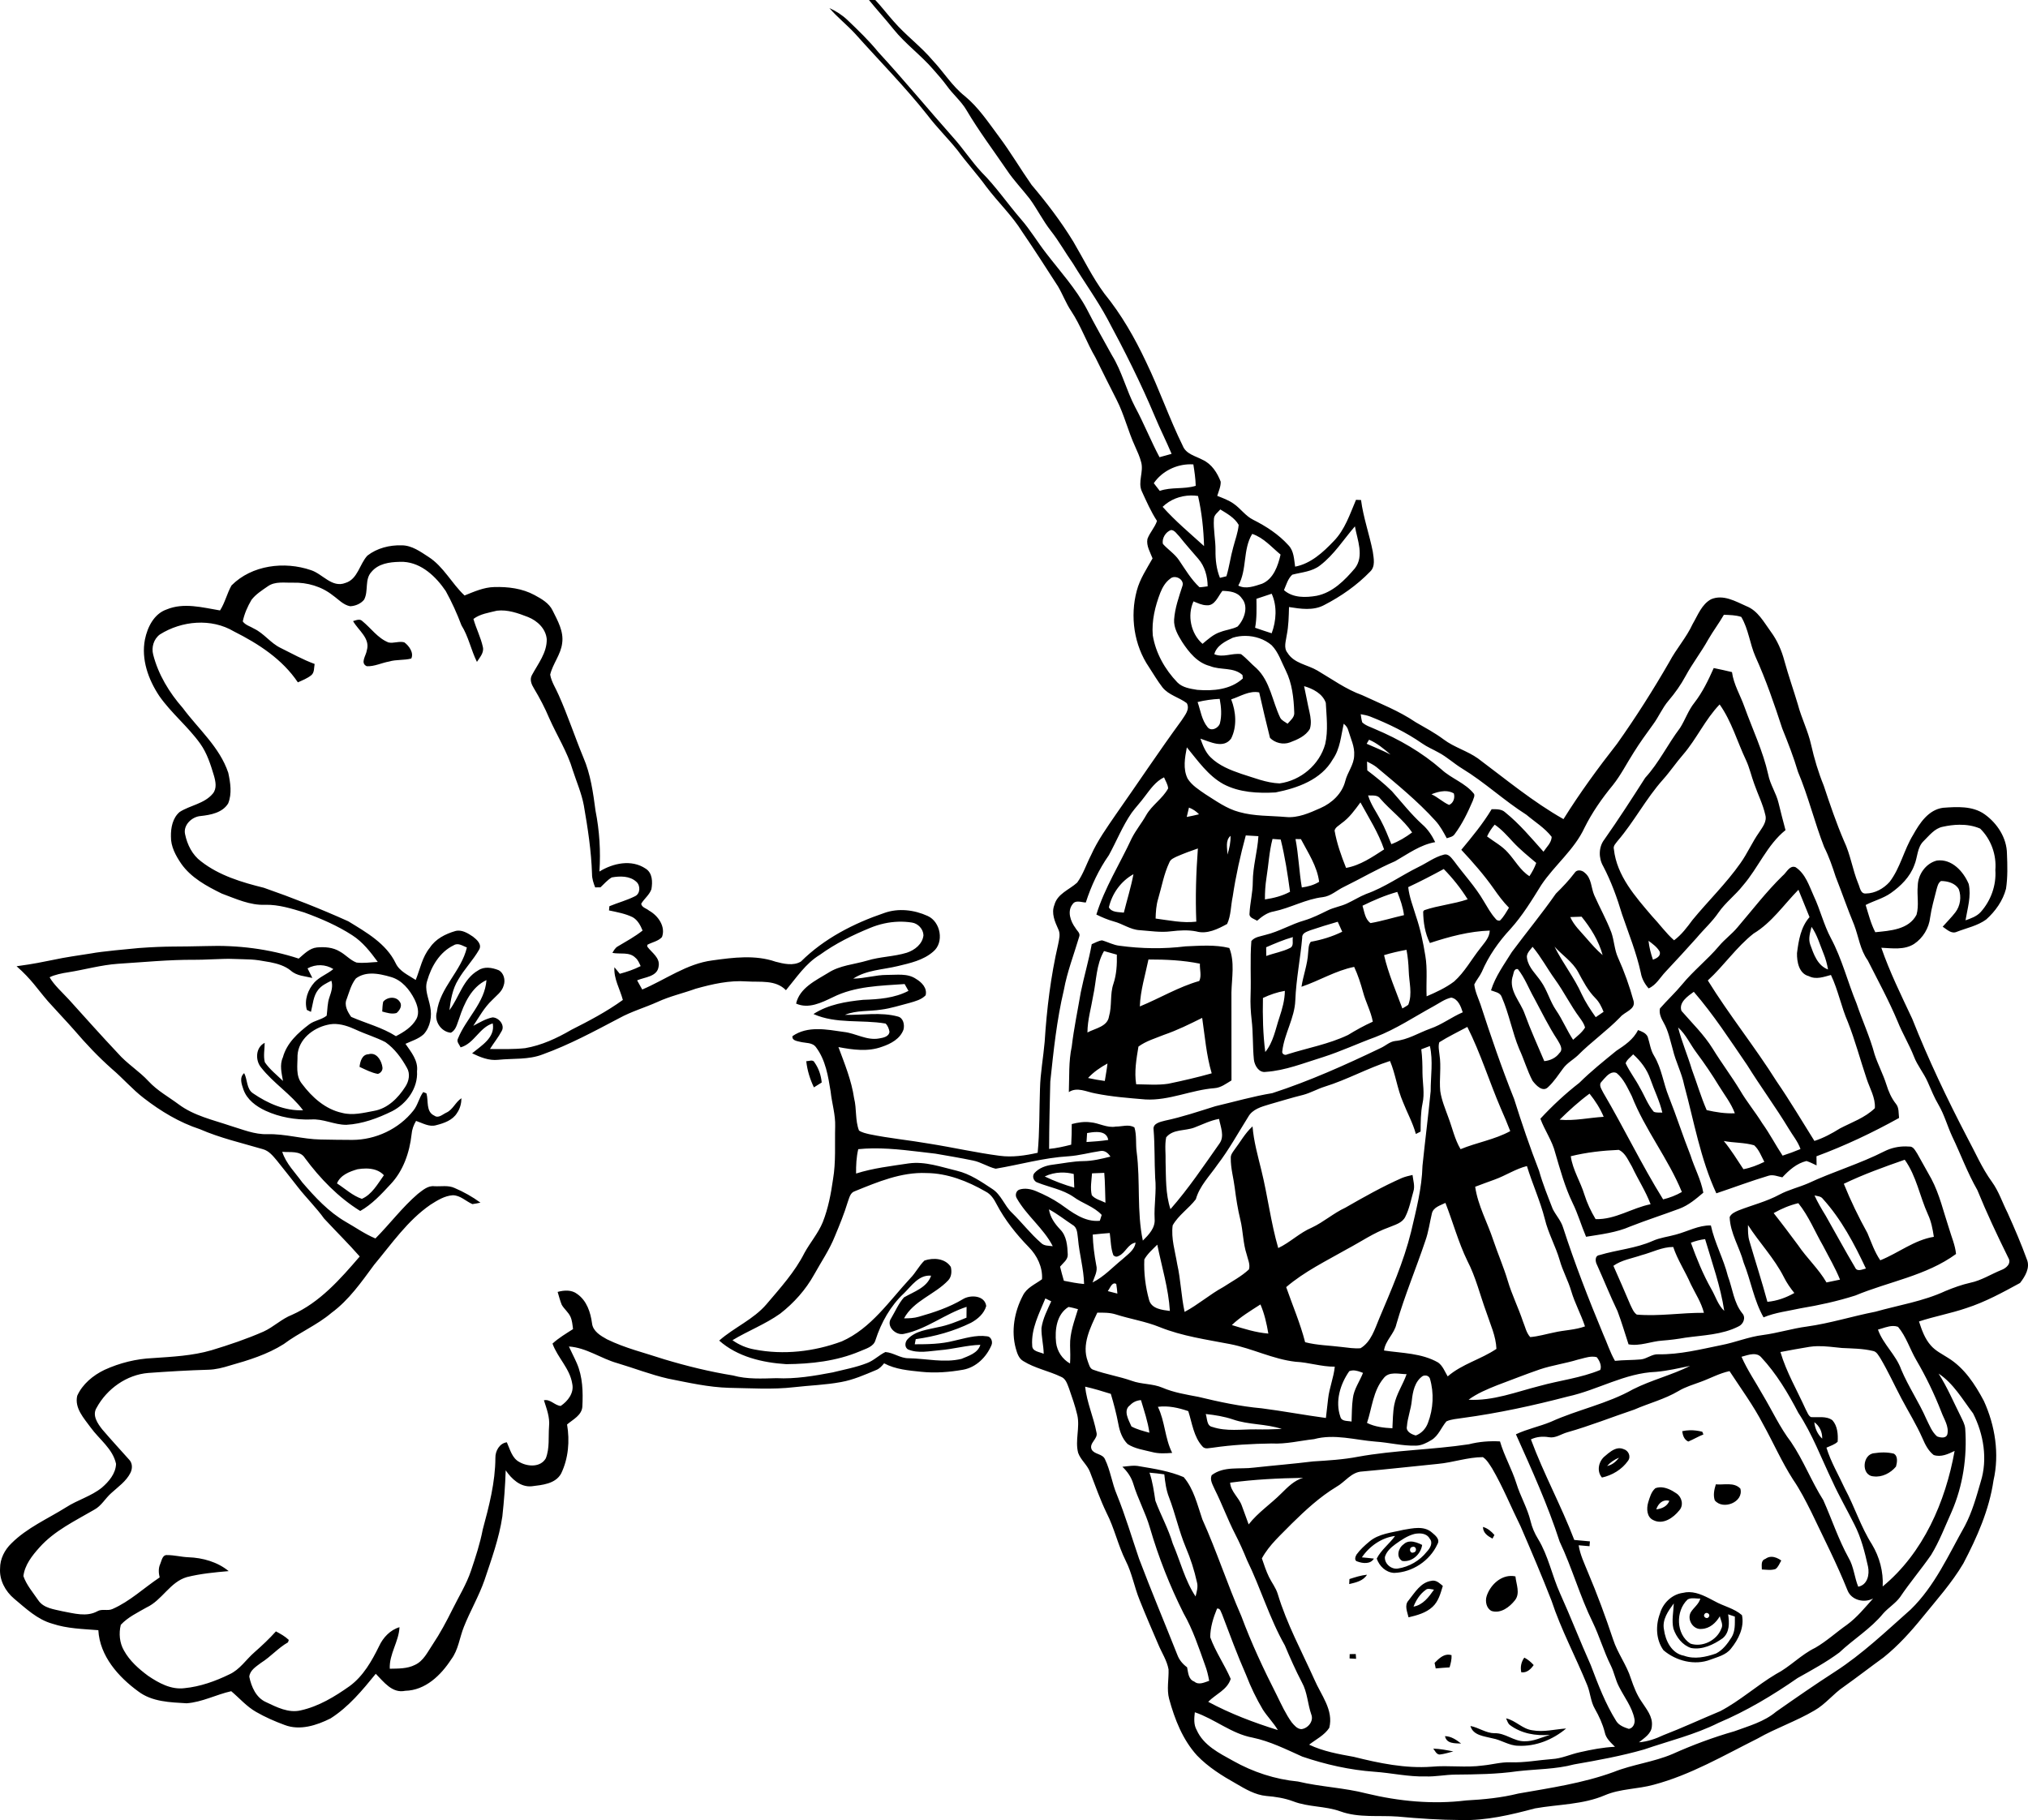
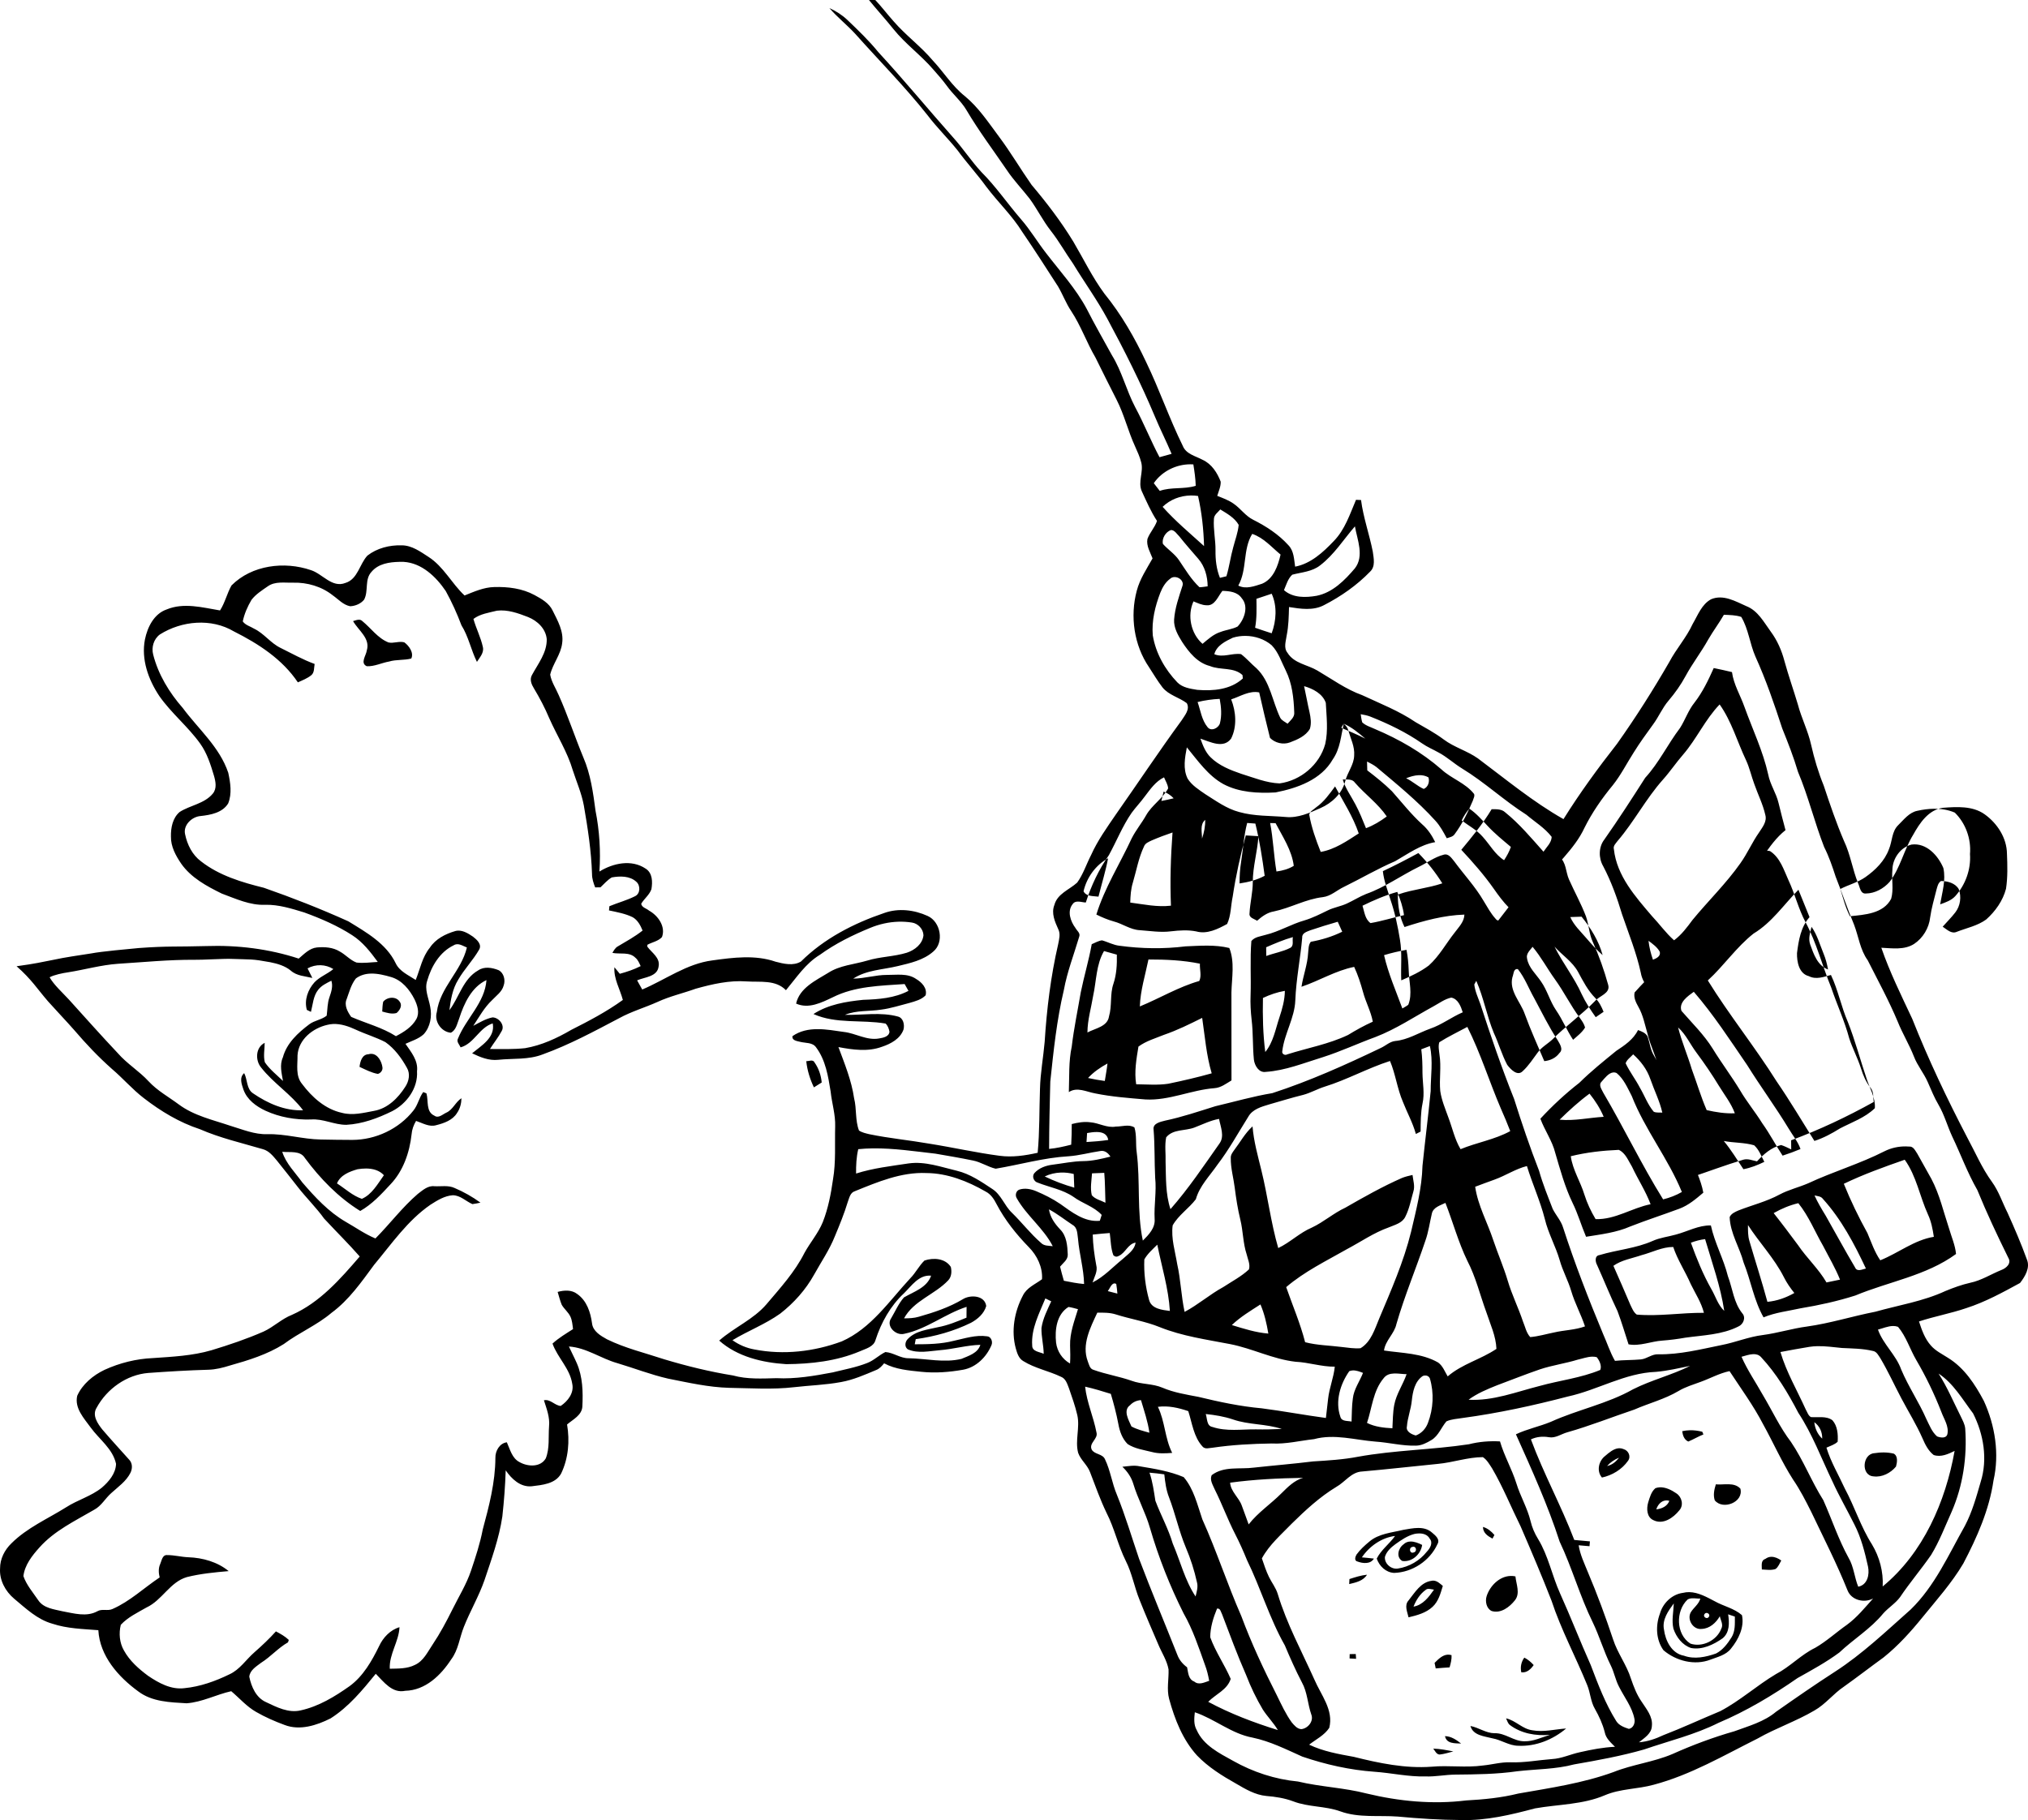
<svg xmlns="http://www.w3.org/2000/svg" xmlns:ns1="http://www.inkscape.org/namespaces/inkscape" xmlns:ns2="http://sodipodi.sourceforge.net/DTD/sodipodi-0.dtd" width="1284.721" height="1153.224" viewBox="0 0 1027.777 922.579" version="1.1" id="svg58729" ns1:version="0.48.5 r10040" ns2:docname="path39999.svg">
  <defs id="defs59009" />
  <ns2:namedview pagecolor="#ffffff" bordercolor="#666666" borderopacity="1" objecttolerance="10" gridtolerance="10" guidetolerance="10" ns1:pageopacity="0" ns1:pageshadow="2" ns1:window-width="1366" ns1:window-height="740" id="namedview59007" showgrid="false" fit-margin-top="0" fit-margin-left="0" fit-margin-right="0" fit-margin-bottom="0" ns1:zoom="0.39415449" ns1:cx="1014.3677" ns1:cy="672.14221" ns1:window-x="0" ns1:window-y="23" ns1:window-maximized="1" ns1:current-layer="svg58729" />
-   <path d="m 440.385,0 c 4.04,5.01 8.405,9.735 12.425,14.775 6.06,7.55 14.035,13.265 20.325,20.625 2.38,2.66 4.705,5.37 6.825,8.25 3.03,4.23 7.13,7.59 9.8,12.1 6.24,10.56 13.615,20.38 20.525,30.5 3.43,5.16 7.785,9.635 11.575,14.525 3.81,5.24 6.675,11.08 10.675,16.2 4.16,5.26 7.405,11.17 11.275,16.65 5.67,9.33 12.08,18.19 17.3,27.8 8.76,16.23 17.06,32.73 24.2,49.75 2.64,6.37 5.79,12.515 8.45,18.875 -2.05,0.59 -4.075,1.15 -6.125,1.7 -4.42,-8.32 -7.89,-17.11 -12.35,-25.4 -4.49,-8.53 -6.675,-18.08 -11.775,-26.3 -4.26,-7.81 -8.74,-15.51 -12.75,-23.45 -5.53,-10.34 -13.5,-19.035 -20.6,-28.275 -4.4,-5.64 -8.03,-11.835 -12.75,-17.225 -6.81,-7.88 -12.695,-16.545 -20.075,-23.925 -5.16,-5.58 -9.31,-11.995 -14.4,-17.625 -12.7,-14.31 -24.855,-29.09 -37.825,-43.15 -4.77,-5.86 -10.225,-11.1 -15.675,-16.3 -2.66,-2.52 -5.77,-4.51 -9.1,-6 4.02,4.66 8.905,8.495 13.075,13.025 12.26,13.75 25.26,26.845 36.7,41.325 4.7,6.21 10.305,11.67 15.175,17.75 4.64,6.33 9.99,12.14 14.6,18.5 5.86,7.77 13.015,14.525 18.175,22.825 6.23,9.11 12.18,18.395 18.15,27.675 2.39,4.05 4.02,8.54 6.65,12.45 4.93,7.44 7.825,15.93 12.325,23.6 3.54,7.16 7.095,14.315 10.725,21.425 3.86,7.56 5.8,15.925 9.35,23.625 1.16,2.61 2.385,5.195 3.075,7.975 1.37,4.86 -1.795,10.01 0.325,14.75 2.37,5.12 4.6,10.295 7.7,15.025 -1.08,3.31 -3.66,5.89 -4.85,9.15 -0.64,3.49 1.41,6.71 2.6,9.85 -2.98,5.29 -6.44,10.435 -8,16.375 -3.49,12.97 -1.41,27.6 6.2,38.75 2.25,3.45 4.33,7.015 6.85,10.275 3.17,3.93 8.4,5.015 12.3,7.975 1.75,3.2 -1.08,6.245 -2.7,8.825 -11.45,15.66 -22.175,31.83 -33.325,47.7 -4.5,6.59 -9.195,13.13 -12.475,20.45 -2.39,4.63 -3.98,9.725 -7.05,13.975 -3.96,3.62 -10.04,5.605 -11.55,11.325 -1.68,4.23 0.255,8.485 1.975,12.325 1.21,2.43 0.405,5.14 -0.075,7.65 -3.75,16.21 -5.775,32.775 -6.825,49.375 -0.69,7.97 -2.185,15.89 -2.375,23.9 -0.38,10.8 -0.155,21.605 -1.175,32.375 -6.31,1.41 -12.815,2.395 -19.275,1.525 -11.98,-1.56 -23.77,-4.27 -35.7,-6.15 -10.07,-1.76 -20.255,-2.705 -30.275,-4.775 -1.82,-0.44 -3.73,-0.825 -5.3,-1.875 -2,-5.19 -1.115,-10.965 -2.475,-16.325 -1.31,-9.04 -4.79,-17.485 -7.95,-25.975 7.28,1.37 14.985,2.485 22.125,-0.175 4.43,-1.48 9.17,-4.015 10.85,-8.675 0.63,-2.44 -0.04,-5.895 -2.8,-6.625 -8.79,-2.4 -17.91,-0.635 -26.85,-0.875 5.82,-2.38 12.21,-1.685 18.3,-2.625 4.93,-0.62 9.665,-2.215 14.475,-3.425 2.85,-0.84 5.98,-1.62 8.1,-3.85 0.89,-3.65 -1.955,-6.575 -4.825,-8.275 -4.34,-3.02 -9.885,-2 -14.825,-2.05 -5.76,0 -11.3,1.835 -17.05,1.875 6.75,-4.41 14.985,-4.51 22.575,-6.35 6.26,-1.5 12.945,-2.95 17.925,-7.3 5.74,-4.67 3.83,-15.14 -2.75,-18.1 -6.82,-3.12 -14.84,-4.085 -22,-1.525 -15.5,5.26 -30.525,12.97 -42.225,24.6 -3.81,2.35 -8.795,1.18 -12.875,0.1 -10.33,-3.58 -21.495,-2.12 -32.075,-0.65 -12.99,1.67 -23.72,9.76 -35.5,14.75 -0.88,-1.56 -1.73,-3.1 -2.6,-4.65 3.86,-1.67 10.25,-1.785 10.9,-7.025 0.87,-4.44 -3.465,-6.96 -5.725,-10.05 0,-0.23 0.015,-0.72 0.025,-0.95 2.43,-1.33 5.48,-1.78 7.4,-3.9 1.99,-5.31 -1.975,-10.89 -6.525,-13.4 -1.3,-1.15 -3.72,-1.57 -4,-3.5 1.54,-2.59 4.175,-4.485 5.175,-7.375 0.64,-3.64 0.585,-8.235 -2.925,-10.425 -7.15,-4.83 -16.525,-2.785 -23.425,1.475 0.69,-10.32 0.035,-20.675 -1.975,-30.825 -1.22,-9.18 -2.475,-18.455 -6.175,-27.025 -4.34,-10.48 -7.87,-21.275 -12.5,-31.625 -1.45,-3.42 -3.67,-6.615 -4.3,-10.325 1.31,-5.57 5.425,-10.2 6.075,-16 0.85,-5.94 -2.295,-11.365 -4.825,-16.475 -1.81,-3.81 -5.66,-5.955 -9.2,-7.875 -6.22,-3.37 -13.445,-4.26 -20.425,-4.05 -5.29,0.11 -10.195,2.345 -15.025,4.275 -6.54,-6.12 -10.59,-14.62 -18.25,-19.55 -4.14,-2.67 -8.45,-5.865 -13.6,-5.875 -6.14,-0.19 -12.52,1.415 -17.4,5.225 -3.98,4.3 -4.88,11.945 -11.1,13.825 -6.81,2.7 -11.56,-4.575 -17.5,-6.475 -13.42,-4.61 -29.97,-2.59 -40.25,7.75 -2.29,4.04 -3.285,8.735 -5.825,12.675 -8.85,-1.48 -18.36,-4.11 -27.05,-0.5 -6.42,2.22 -9.72,8.96 -11,15.2 -1.97,10.1 1.725,20.345 7.275,28.675 6.11,8.75 14.585,15.51 20.775,24.2 3.42,4.8 5.22,10.51 6.9,16.1 0.87,2.98 1.63,6.615 -0.6,9.225 -4.26,5.1 -11.38,5.82 -16.75,9.25 -3.56,3.01 -4.515,8 -4.425,12.45 -0.1,5.06 2.415,9.655 5.175,13.725 5,7.16 12.94,11.44 20.6,15.2 7.11,2.62 14.315,6.035 22.075,5.675 6.75,-0.14 13.285,1.925 19.675,3.875 8.42,3.07 16.75,6.645 24.3,11.525 5.36,3.42 9.3,8.515 13,13.575 -3.59,0.16 -7.21,0.75 -10.8,0.3 -3.2,-1.21 -5.495,-3.99 -8.475,-5.6 -3.45,-2.13 -7.635,-2.4 -11.575,-2.05 -3.77,0.38 -6.485,3.34 -9.225,5.65 -15.09,-4.95 -31.025,-6.9 -46.875,-6.35 -14.9,0.43 -19.315,-0.09 -34.175,1 -4.65,0.42 -19.305,1.78 -23.925,2.7 -6.47,1.03 -13.085,1.91 -19.475,3.3 -6.16,1.18 -8.737,1.886 -18.525,3.225 7.71,6.801 10.355,11.36 15.975,17.85 3.64,4.09 9.575,10.33 13.175,14.45 6.32,7.34 11.915,13.295 19.125,19.725 5.59,4.73 10.37,10.355 16.2,14.825 8.6,6.65 18.045,12.36 28.425,15.75 10.26,4.48 21.2,6.975 31.9,10.125 3.07,0.83 5.125,3.395 7.075,5.725 3.551,4.463 7.289,9.11 10.775,13.625 3.778,4.894 9.617,10.739 13.175,15.8 7.83,8.381 11.957,12.306 18.075,19.25 -9.86,11.46 -20.23,23.325 -34.35,29.575 -5.25,2.05 -9.285,6.155 -14.375,8.475 -8.57,3.77 -17.465,6.755 -26.425,9.475 -9.64,2.81 -19.74,3.285 -29.7,3.975 -8.46,0.36 -16.825,2.455 -24.525,5.975 -5.76,2.77 -11.14,7.195 -13.8,13.125 -1.46,6.28 3.435,11.42 6.825,16.1 4.37,6.03 11.22,10.77 12.85,18.4 -0.14,4.91 -3.64,9.015 -7.2,12.075 -5.4,4.37 -12.31,6.2 -18.1,9.95 -9.37,5.87 -19.805,10.365 -27.725,18.275 -3.43,3.31 -5.78,7.85 -5.75,12.7 -0.4,5.94 2.665,11.6 7.125,15.35 5.93,4.95 11.775,10.59 19.425,12.7 7.49,2.5 15.45,2.645 23.25,3.275 0.73,13.094 10.155,23.69 20.275,31.05 6.99,5.29 16.09,5.5 24.45,6 7.87,-0.557 15.005,-4.425 22.625,-6.125 4.18,3.52 7.8,7.77 12.6,10.5 4.6,2.65 9.495,4.793 14.475,6.625 7.71,2.956 16.22,0.205 23.25,-3.325 9.17,-5.82 16.155,-14.295 22.925,-22.625 4.05,4.082 8.305,10.035 14.925,8.625 10.25,-0.25 18.055,-7.86 23.325,-15.95 3.63,-4.81 4.2,-11 6.4,-16.45 3.17,-8.01 7.575,-15.475 10.425,-23.625 3.54,-10.615 7.425,-21.22 9.075,-32.35 0.85,-7.77 1.45,-15.565 1.7,-23.375 2.99,4.36 7.445,8.615 13.175,8.075 5.33,-0.66 11.97,-1.175 14.9,-6.425 3.72,-7.69 4.435,-16.54 3.025,-24.9 2.98,-2.56 7.52,-4.665 7.75,-9.125 0.37,-7.38 0.185,-15.08 -2.825,-21.95 -1.23,-2.87 -2.73,-5.61 -4,-8.45 8.84,0.57 16.16,6.075 24.5,8.425 8.59,2.56 16.965,5.84 25.725,7.85 10.24,2.02 20.51,4.395 31,4.675 10.97,0.17 21.985,0.955 32.925,-0.325 7.91,-0.92 15.91,-1.13 23.75,-2.6 6.21,-1.09 12.02,-3.69 17.8,-6.1 1.71,-0.65 2.91,-2.03 4.05,-3.4 5.8,3.1 12.455,3.63 18.875,4.3 7.04,0.73 14.165,0.18 21.125,-1.05 6.65,-1.18 11.95,-6.495 14.45,-12.575 0.7,-1.7 -0.295,-4.315 -2.325,-4.375 -5.72,-0.82 -11.345,1.11 -16.875,2.3 -6.43,1.65 -13.125,1.75 -19.725,1.75 0.16,-0.88 0.33,-1.74 0.5,-2.6 9.68,-1.35 19.2,-3.98 28,-8.3 3.39,-1.84 6.655,-4.66 7.725,-8.5 -0.73,-5.46 -8.05,-5.83 -11.85,-3.45 -6.9,4.13 -14.575,6.685 -22.275,8.875 -2.44,0.73 -5.005,0.825 -7.525,0.825 4.86,-9 15.615,-12.06 22.375,-19.25 1.72,-1.81 1.875,-4.525 1.325,-6.825 -2.82,-4.38 -8.85,-4.785 -13.35,-3.225 -2.75,2.64 -4.445,6.205 -7.125,8.925 -10.7,11.51 -19.915,25.49 -34.775,32.05 -14.01,5.2 -29.52,6.98 -44.25,4.1 -4.02,-0.71 -7.82,-2.33 -11.15,-4.7 7.91,-4.77 16.65,-8.095 24.2,-13.475 6.94,-5.4 12.92,-12.1 17.2,-19.8 3.54,-6.42 7.755,-12.51 10.475,-19.35 2.39,-5.73 4.75,-11.475 6.55,-17.425 0.78,-2.05 1.2,-4.715 3.6,-5.475 11.55,-4.68 23.545,-9.77 36.275,-9.2 10.67,0.07 20.87,4.125 30,9.375 2.65,1.34 4.275,3.88 5.575,6.45 4.23,8.05 9.97,15.225 16.3,21.725 4.21,4.24 7.1,10.215 6.7,16.275 -3.43,2.57 -7.8,4.255 -9.75,8.375 -4.25,8.08 -5.985,17.84 -3.525,26.75 0.67,2.36 1.47,5.02 3.75,6.35 5.89,3.68 12.88,4.97 19.1,7.95 2.51,0.95 3.225,3.715 4.125,5.975 1.52,4.43 3.115,8.87 4.175,13.45 1.44,6.32 -1.205,12.825 0.425,19.125 1.29,3.67 4.655,6.115 6.025,9.775 2.68,6.93 5.145,13.975 8.375,20.675 3.99,7.78 5.81,16.43 9.7,24.25 3.22,6.31 4.38,13.38 7.05,19.9 3.01,7.58 6.255,15.06 9.475,22.55 1.74,4.19 4.38,8.093 5.2,12.625 0.18,4.99 -1.02,10.06 0.3,15 2.82,10.306 6.85,20.665 14.15,28.675 5.68,5.89 12.675,10.27 19.775,14.25 4.76,2.79 9.695,5.72 15.325,6.25 4.65,0.37 9.3,1.1 13.7,2.75 7.64,2.95 16.11,2.27 23.8,5.05 9.37,3.41 19.485,1.91 29.225,2.65 10.65,1 21.325,1.69 32.025,1.75 12.7,0.36 25.21,-2.65 37.4,-5.9 11.84,-2.1 24.28,-1.87 35.5,-6.7 7.84,-3.33 16.57,-3.03 24.7,-5.3 18.68,-4.97 35.44,-14.82 52.6,-23.4 9.32,-5.32 19.585,-8.775 28.825,-14.225 5.644,-3.19 9.575,-8.505 14.925,-12.075 6.8,-4.85 13.39,-9.95 20.15,-14.85 7.36,-5.91 13.735,-12.98 19.675,-20.3 7.19,-8.86 14.87,-17.415 20.7,-27.275 6.94,-13.23 13.13,-27.165 15.3,-42.075 3.093,-13.5 0.825,-27.835 -4.875,-40.325 -4.44,-8.39 -9.885,-16.745 -18.125,-21.825 -3.01,-1.95 -6.37,-3.54 -8.75,-6.3 -3.056,-3.43 -4.61,-7.875 -6,-12.175 7.894,-2.61 16.13,-4.075 24,-6.775 9.56,-3.08 18.42,-7.935 27.2,-12.725 2.532,-3.25 5.245,-7.715 3.475,-11.925 -2.9,-7.99 -6.26,-15.81 -9.75,-23.55 -2.66,-5.27 -4.485,-10.99 -7.975,-15.8 -5.07,-6.97 -8.435,-14.96 -12.525,-22.5 -10.23,-19.61 -19.725,-39.615 -27.875,-60.175 -5.557,-11.83 -11.37,-23.605 -15.65,-35.975 5.544,0.26 11.64,1.225 16.6,-1.925 4.507,-2.99 7.56,-8.08 8.15,-13.45 0.68,-4.76 2.04,-9.375 3.2,-14.025 0.456,-1.59 0.79,-3.455 2.3,-4.425 3.318,0 7.295,1.065 9.025,4.175 1.41,3.83 0.76,8.44 -1.75,11.7 -1.97,2.57 -4.295,4.845 -6.425,7.275 2.12,1.37 4.43,3.865 7.2,2.575 4.982,-1.93 10.47,-3.035 14.85,-6.225 4.64,-4.14 8.48,-9.53 10.05,-15.6 0.882,-5.85 0.725,-11.81 0.475,-17.7 -0.07,-8.04 -4.94,-15.49 -11.35,-20.05 -6.1,-4.31 -13.99,-3.785 -21.05,-3.275 -7.35,0.98 -11.805,7.715 -15.125,13.675 -4.694,7.63 -6.465,16.765 -11.975,23.925 -3,3.35 -7.375,5.79 -11.925,5.85 -2.87,0.32 -3.09,-3.25 -4,-5.15 -2.86,-7.02 -3.895,-14.65 -7.175,-21.5 -3.92,-9.16 -7.12,-18.585 -10.25,-28.025 -2.74,-6.71 -4.8,-13.64 -6.4,-20.7 -1.55,-7.06 -4.905,-13.505 -6.725,-20.475 -2.19,-7.33 -4.745,-14.545 -6.775,-21.925 -1.41,-5.37 -3.64,-10.505 -6.95,-14.975 -3.49,-4.77 -6.5,-10.585 -12.3,-12.875 -5.55,-2.46 -11.72,-6.12 -17.9,-3.55 -4.8,2.55 -6.755,8.11 -9.375,12.55 -3.168,6.91 -8.32,12.585 -11.85,19.275 -8.194,14.21 -16.985,28.08 -26.475,41.45 -9.64,12.3 -18.88,24.94 -27.15,38.2 -15.42,-8.73 -29.14,-20.145 -43.3,-30.725 -5.42,-3.88 -12.06,-5.63 -17.4,-9.65 -4.49,-3.35 -9.42,-5.985 -14.25,-8.775 -8.42,-5.72 -17.93,-9.41 -27.1,-13.7 -8.18,-2.93 -15.23,-8.09 -22.65,-12.45 -5.03,-2.99 -11.85,-3.595 -15.15,-8.975 -2.14,-2.62 -0.77,-6.04 -0.4,-9 0.94,-4.68 1.02,-9.475 1.15,-14.225 5.89,0.93 12.33,1.955 17.85,-1.025 8.51,-4.39 16.52,-9.975 23.2,-16.875 2.87,-2.64 1.86,-6.835 1.4,-10.225 -1.73,-8.77 -4.8,-17.235 -5.95,-26.125 -0.86,-0.03 -1.71,-0.08 -2.55,-0.1 -3.11,7.32 -5.64,15.2 -11.35,21 -5.36,5.64 -11.6,11.365 -19.5,12.875 -0.56,-3.7 -0.585,-7.895 -3.325,-10.775 -5,-5.56 -11.36,-9.695 -18,-13.025 -3.88,-1.93 -6.315,-5.69 -9.825,-8.1 -2.53,-1.8 -5.475,-2.855 -8.325,-3.975 0.7,-2.36 1.84,-4.7 1.75,-7.2 -1.72,-4.5 -4.585,-9 -9.125,-11.05 -3.59,-1.97 -8.44,-2.885 -10.1,-7.125 -6.83,-13.85 -11.82,-28.525 -18.55,-42.425 -5.77,-12.29 -12.56,-24.16 -21.15,-34.7 -6.1,-8.25 -10.56,-17.55 -15.75,-26.35 -6.21,-10.18 -13.46,-19.685 -21.15,-28.775 -5.66,-8.08 -10.655,-16.625 -16.575,-24.525 -5.36,-7.18 -10.345,-14.785 -17.325,-20.525 -6.37,-5.05 -10.63,-12.105 -16.15,-17.975 -6.08,-7.24 -13.815,-12.83 -19.975,-20 -3.14,-3.5 -5.97,-7.28 -9.2,-10.7 l -3.2,0 z m 162.95,235.35 c 0.485,6.2e-4 0.966,0.018 1.45,0.05 0.57,3.6 1.11,7.2 1.2,10.85 -5.95,1.87 -12.325,0.495 -18.225,2.575 -1.01,-1.31 -2.015,-2.61 -3.025,-3.9 4.134,-6.047 11.331,-9.584 18.6,-9.575 z m 0.15,15.8 c 1.218,-0.019 2.456,0.07 3.675,0.25 1.9,8.33 2.81,16.87 3.05,25.4 -7.13,-6.47 -14.59,-12.69 -21,-19.9 3.859,-3.737 8.997,-5.668 14.275,-5.75 z m 14.95,7.075 c 3.44,2.11 7.265,4.215 9.325,7.825 -0.36,3.92 -1.805,7.62 -2.775,11.4 -1.37,4.83 -1.97,9.85 -3.45,14.65 -0.82,0.2 -2.455,0.6 -3.275,0.8 -1.79,-4.43 -2.32,-9.21 -2.25,-13.95 0.06,-5.34 -1.17,-10.61 -0.8,-15.95 0.06,-2.08 2.045,-3.305 3.225,-4.775 z m 68.225,8.575 c 1.22,6.85 4.825,15.06 -0.025,21.3 -5.17,6.07 -11.26,12.27 -19.4,13.9 -5.56,0.96 -12.035,1.125 -16.525,-2.875 1.17,-2.69 1.97,-5.785 4.2,-7.825 4.8,-1.26 10.11,-1.52 14.15,-4.75 7.07,-5.4 11.85,-13.1 17.6,-19.75 z m -93.15,1.85 c 1.86,0.1 2.91,2.045 4.15,3.225 3.08,3.9 6.385,7.615 9.625,11.375 3.32,3.84 4.71,8.94 4.75,13.95 -1.39,0.17 -2.76,0.44 -4.15,0.45 -4.22,-3.94 -7.165,-8.97 -10.375,-13.7 -2.19,-3.23 -5.545,-5.35 -8.125,-8.2 -0.71,-2.75 1.375,-6.21 4.125,-7.1 z m 41.1,1.975 c 5.8,1.92 9.795,6.715 14.375,10.475 -1.29,5.68 -3.56,12.305 -9.35,14.775 -3.85,1.22 -8.195,2.96 -12.075,0.95 4.58,-8.16 2.17,-18.18 7.05,-26.2 z m -432.2,14.175 c 0.733,-0.016 1.439,-0.004 2.15,0 9.2,0.56 16.44,7.55 21.35,14.8 3.07,5.57 5.71,11.4 7.95,17.35 3.6,5.74 4.84,12.52 7.85,18.55 1.4,-2.26 3.645,-4.56 3.025,-7.45 -1.05,-4.94 -3.44,-9.475 -4.8,-14.325 3.44,-2.59 7.84,-3.145 11.9,-4.175 5.44,-0.67 10.8,1.285 15.8,3.225 4.71,1.89 8.96,5.885 9.45,11.175 0.15,6.94 -4.45,12.525 -7.55,18.325 -1.2,2.24 -0.155,4.705 1.075,6.675 2.9,4.84 5.535,9.84 7.725,15.05 3.91,8.86 9.235,17.15 11.975,26.5 1.92,5.9 4.435,11.635 5.575,17.775 2,11.49 3.78,23.045 4.15,34.725 -0.02,2.37 0.74,4.62 1.6,6.8 0.67,-0.01 2.015,-0.015 2.675,-0.025 1.85,-1.74 3.535,-3.725 5.725,-5.025 4.17,-0.74 9.165,-0.845 12.475,2.225 2.14,1.89 2.055,6.055 -0.725,7.325 -4.14,2.09 -8.68,3.27 -12.95,5.05 -0.05,0.53 -0.15,1.595 -0.2,2.125 4.06,0.87 8.265,1.6 12.025,3.45 2.53,1.47 3.93,4.13 5,6.75 -3.88,3.11 -8.25,5.45 -12.5,8 -1.34,0.7 -2.05,2.085 -2.8,3.325 3.87,0.79 8.605,-0.665 11.675,2.475 1.32,1.08 1.94,2.725 2.65,4.225 -3.36,1.72 -6.945,2.91 -10.575,3.9 -0.9,-1.12 -1.815,-2.235 -2.725,-3.325 -0.41,5.84 2.815,11.075 4.275,16.575 -8.18,5.92 -17.15,10.635 -26.15,15.175 -7.27,4.24 -15.05,7.855 -23.4,9.275 -5.9,0.61 -11.88,0.485 -17.8,0.425 1.92,-3.09 4.25,-5.895 5.95,-9.125 1.77,-3 -1.505,-6.9 -4.675,-6.9 -3.5,0.71 -6.605,2.615 -9.725,4.275 2.97,-4.5 5.58,-9.32 9.55,-13.05 2.14,-2.28 5.02,-4.21 5.85,-7.4 0.98,-2.72 0.11,-6.405 -2.6,-7.775 -3.26,-1.29 -7.225,-2.005 -10.325,0.125 -7.64,4.32 -9.595,13.565 -14.575,20.175 0.65,-5.3 1.575,-10.78 4.425,-15.4 3.09,-5.4 7.535,-9.885 10.625,-15.275 1.57,-2.7 -1.16,-5.1 -3.1,-6.6 -2.6,-1.76 -5.745,-3.755 -9.025,-2.825 -4.96,1.46 -9.905,3.95 -12.825,8.4 -3.88,4.72 -4.945,10.835 -7.175,16.375 -3.65,-2.45 -8.215,-4.295 -10.175,-8.525 -4.83,-9.98 -14.905,-15.63 -23.975,-21.2 -13.99,-6.32 -28.31,-11.94 -42.8,-17 -11.17,-2.76 -22.625,-6.185 -31.825,-13.375 -4.43,-3.26 -7.02,-8.47 -8.1,-13.75 -1.08,-4.67 3.48,-8.94 7.9,-9.25 5.06,-0.55 11.055,-1.675 13.925,-6.375 2.01,-4.93 1.14,-10.51 0.05,-15.55 -4.36,-13.01 -15.09,-22.105 -23.05,-32.825 -6.85,-7.81 -12.42,-16.955 -15,-27.075 -0.98,-3.7 0.285,-7.945 3.425,-10.225 11.05,-6.94 26.025,-8.335 37.475,-1.525 12.41,6.23 24.565,14.085 32.425,25.825 2.33,-1.05 4.765,-1.99 6.775,-3.6 1.7,-1.37 1.345,-3.805 1.725,-5.725 -6.02,-2.19 -11.62,-5.355 -17.35,-8.175 -5,-2.44 -8.275,-7.255 -13.275,-9.675 -1.94,-1.2 -4.46,-1.795 -5.8,-3.725 0.81,-3.86 2.425,-7.545 4.425,-10.925 2.2,-2.86 5.32,-4.82 8.25,-6.85 3.74,-2.67 8.56,-1.72 12.85,-1.85 7.19,-0.19 14.475,1.94 20.125,6.45 2.81,1.97 5.27,4.85 8.8,5.5 2.62,-0.13 5.39,-1.26 7.05,-3.35 2.35,-4.4 0.115,-10.275 3.775,-14.125 3.465,-4.112 8.967,-4.912 14.1,-5.025 z m 392.725,7.7 c 2.331,-0.109 4.907,1.933 4.15,4.4 -1.8,5.6 -3.83,11.205 -4.25,17.125 -0.26,4.18 1.965,7.945 4.075,11.375 3.44,5.23 7.705,10.58 14.075,12.2 5.31,2.22 12.01,0.415 16.5,4.575 0.05,0.43 0.135,1.295 0.175,1.725 -6.2,5.7 -15.09,6.435 -23.1,5.775 -3.53,-0.58 -7.48,-1.12 -10.1,-3.8 -6.29,-6.56 -10.98,-14.845 -12.45,-23.875 -0.59,-7.38 1.185,-14.71 3.825,-21.55 1.08,-2.69 2.585,-5.345 4.975,-7.075 0.593,-0.578 1.348,-0.839 2.125,-0.875 z m 24.375,7 c 3.56,0.1 7.575,0.48 9.775,3.7 3.69,4.18 1.345,10.765 -2.075,14.375 -2.68,1.39 -5.775,1.655 -8.575,2.725 -3.59,1.11 -6.38,3.7 -9.2,6.05 -5.93,-5.17 -7.845,-14.395 -4.575,-21.525 2.12,0.86 4.26,1.925 6.6,1.975 4.27,0.41 5.81,-4.58 8.05,-7.3 z m 24.975,1.45 c 2.84,6.24 2.35,13.72 0,20.05 -2.83,-0.86 -5.6,-1.87 -8.4,-2.8 0.9,-4.84 0.725,-9.775 0.675,-14.675 2.58,-0.84 5.125,-1.735 7.725,-2.575 z m 229.175,10.675 c 2.94,0.11 5.97,0.135 8.8,1.075 3.68,6.17 4.32,13.61 7.2,20.15 5.35,11.82 9.555,24.08 13.575,36.4 2.92,7.23 5.765,14.495 7.975,21.975 5.23,12.41 8.38,25.56 13.25,38.1 2.44,4.83 4.19,9.925 5.85,15.075 3.19,8.07 5.985,16.305 9.325,24.325 2.31,6.02 3.045,12.7 6.925,18.05 5.2,10.29 10.74,20.44 15.2,31.1 2.43,6.05 5.855,11.63 8.225,17.7 1.743,4.55 4.955,8.325 6.925,12.775 1.74,3.94 3.34,7.98 5.55,11.7 2.94,5.04 4.45,10.72 6.9,16 4.32,9.02 7.75,18.475 12.75,27.175 4.75,11.64 10.105,23.02 15.675,34.3 1.756,2.87 -1.005,5.305 -3.525,6.225 -5.23,2.12 -10.095,5.28 -15.675,6.45 -4.357,0.98 -8.55,2.5 -12.65,4.2 -11.268,5.23 -23.645,7.15 -35.525,10.5 -11.6,2.26 -22.915,5.87 -34.625,7.5 -7.532,0.99 -14.805,3.31 -22.325,4.3 -7.24,0.88 -13.995,3.765 -21.125,5.125 -10.54,2.14 -21.095,4.83 -31.925,4.65 -3.23,-0.19 -5.73,2.3 -8.85,2.6 -4.36,0.39 -8.75,0.255 -13.1,0.725 -2.5,-4.34 -4,-9.15 -6.05,-13.7 -7.35,-17.67 -14.3,-35.54 -20.2,-53.75 -1.05,-3.57 -3.66,-6.29 -5.3,-9.55 -2.46,-6.37 -5.07,-12.7 -6.9,-19.3 -4.67,-12 -8.795,-24.195 -12.675,-36.475 -6.31,-15.75 -11.8,-31.82 -17.05,-47.95 -1.17,-3.3 -2.725,-6.54 -3.125,-10.05 1.05,-2.24 2.75,-4.11 3.8,-6.35 3.44,-8.06 8.525,-15.325 14.475,-21.725 6.14,-6.78 10.89,-14.635 15.7,-22.375 6.75,-10.07 16.715,-17.835 21.875,-28.975 3.87,-7.79 8.88,-14.95 14.4,-21.65 4.08,-5.13 7.02,-11.025 10.55,-16.525 3.03,-4.89 6.42,-9.54 9.8,-14.2 2.88,-3.87 4.705,-8.43 7.875,-12.1 3.27,-3.85 6.2,-7.975 8.6,-12.425 3.47,-6.41 7.96,-12.19 11.5,-18.55 2.47,-4.29 5.455,-8.235 7.925,-12.525 z m -691.675,2.5 c -1.008,-0.026 -2.1,0.438 -3.05,0.7 2.64,4.69 8.815,8.72 6.975,14.8 -0.32,2.63 -3.545,6.485 -0.025,8.075 3.88,0.18 7.505,-1.705 11.275,-2.375 3.67,-1.1 7.595,-0.565 11.275,-1.525 1.41,-2.89 -1.135,-6.48 -3.525,-8.2 -2.62,-0.76 -5.365,0.63 -8.025,0.05 -5.45,-2.16 -8.825,-7.22 -13.225,-10.8 -0.51,-0.506 -1.07,-0.709 -1.675,-0.725 z m 449.225,8.2 c 4.796,0.033 9.606,1.617 13.25,4.725 3.46,3.53 4.925,8.43 7.125,12.75 3.27,6.57 4.065,13.995 4.325,21.225 0.3,2.52 -1.935,4.125 -3.375,5.825 -1.28,-0.97 -2.945,-1.59 -3.725,-3.05 -4.01,-8.31 -5.055,-18.43 -12.025,-25.05 -2.71,-2.29 -5.005,-5.035 -7.825,-7.175 -4.5,-0.69 -9.09,1.935 -13.55,0.025 1.16,-4.38 5.615,-6.55 9.375,-8.35 2.062,-0.641 4.245,-0.94 6.425,-0.925 z m 237.3,16.3 c -2.73,6.13 -5.645,12.21 -9.775,17.55 -3.118,3.87 -4.66,8.665 -7.3,12.825 -6.218,8.19 -10.66,17.63 -17.65,25.25 -6.742,10.55 -13.54,21.1 -20.75,31.35 -2.918,3.79 -2.93,9.38 -0.55,13.45 4.08,7.78 7.08,16.1 9.6,24.5 3.348,9.79 7.285,19.425 9.475,29.575 0.5,2.97 1.98,5.615 3.95,7.875 3.84,-1.67 5.805,-5.515 8.575,-8.425 5.318,-5.68 10.595,-11.39 15.775,-17.2 3.64,-4.37 7.925,-8.18 11.125,-12.9 3.53,-5.07 8.56,-8.8 12.35,-13.65 7.732,-8.92 12.2,-20.54 21.55,-28.05 -1.232,-4.58 -2.405,-9.15 -3.525,-13.75 -1.18,-5.03 -4.28,-9.375 -5.25,-14.475 -2.64,-11.86 -7.925,-22.835 -12.025,-34.225 -2.07,-5.9 -5.485,-11.36 -6.325,-17.65 -3.08,-0.74 -6.16,-1.42 -9.25,-2.05 z m -207.6,9.175 c 4.47,1.28 9.39,3.81 11,8.45 0.35,6.95 1.27,14.03 -0.3,20.9 -2.9,10.5 -12.41,18.5 -23.15,19.95 -6.75,-0.27 -13.055,-2.915 -19.425,-4.875 -5.54,-1.89 -11.2,-4.15 -15.45,-8.3 -2.67,-2.58 -3.995,-6.125 -5.225,-9.525 4.88,1.58 11.63,5.27 15.55,0 3.08,-6.1 2.5,-13.66 0.05,-19.9 4.61,-1.47 9.17,-4.565 14.2,-3.525 1.72,7.7 3.565,15.4 5.475,23.05 2.55,2.58 6.625,3.58 10.075,2.3 3.8,-1.43 7.985,-3.205 10.125,-6.875 0.88,-2.76 0.425,-5.69 -0.175,-8.45 -1.02,-4.37 -1.77,-8.82 -2.75,-13.2 z m -42.775,6.45 c 0.76,4.1 1.16,8.36 0.1,12.45 -0.75,2.39 -4.455,4.25 -6.275,1.85 -2.94,-3.59 -3.535,-8.43 -5.025,-12.7 3.67,-0.91 7.43,-1.42 11.2,-1.6 z m 253.375,2.825 c 6.1,8.62 8.925,18.935 13.425,28.375 1.76,3.84 2.655,8 4.125,11.95 1.82,5.25 4.38,10.25 5.6,15.7 0.93,3.34 -1.47,6.205 -3.15,8.825 -3.52,4.99 -5.925,10.655 -9.475,15.625 -7.218,10.27 -16.29,19.055 -24.25,28.725 -2.782,3.75 -5.575,7.54 -9.375,10.35 -4.18,-3.68 -7.405,-8.28 -11.225,-12.3 -8.442,-9.9 -17.795,-20.365 -19.275,-33.875 -0.48,-1.69 0.97,-2.92 1.85,-4.15 8.41,-9.79 14.375,-21.425 22.975,-31.075 3.642,-4.07 6.685,-8.63 10.275,-12.75 6.86,-7.96 11.17,-17.82 18.5,-25.4 z m -181.9,4.95 c 1.64,0.29 3.28,0.59 4.85,1.2 9.17,3.64 18.15,7.95 26.25,13.6 2.62,1.84 5.595,3.055 8.375,4.625 4.25,2.24 7.79,5.6 11.9,8.1 11.45,6.97 21.265,16.245 32.575,23.425 4.32,3.66 9.361,6.695 12.825,11.225 -0.1,3.01 -2.61,5.145 -4.15,7.525 -6.18,-6.93 -12.165,-14.125 -19.425,-19.975 -1.87,-1.75 -4.5,-1.555 -6.85,-1.575 -4.42,7.37 -9.915,13.985 -15.375,20.575 5.83,6.26 11.495,12.69 16.425,19.7 2.36,3.38 4.805,6.72 7.725,9.65 -1.38,2.27 -2.655,4.655 -4.575,6.525 -0.97,0.14 -1.72,-0.175 -2.25,-0.975 -2.43,-2.68 -4.13,-5.9 -6,-8.95 -4.22,-7.26 -10.01,-13.4 -14.95,-20.15 -1.36,-1.6 -2.86,-4.09 -5.35,-3.3 -4.59,1.17 -8.43,4.155 -12.65,6.175 -8.94,4.4 -17.125,10.36 -26.575,13.7 -3.42,1.36 -6.535,3.38 -9.875,4.9 -3.11,1.43 -6.555,1.93 -9.625,3.45 -3.84,1.87 -7.665,3.82 -11.775,5.05 -6.78,1.93 -12.88,5.69 -19.75,7.35 -2.47,0.77 -5.435,0.965 -7.175,3.125 -0.73,9.16 -0.08,18.37 -0.4,27.55 -0.17,4.1 0.065,8.22 0.525,12.3 0.82,6.7 0.48,13.49 1.15,20.2 0.32,2.98 2.51,6.835 6,6.275 10.06,-0.68 19.45,-4.555 29,-7.475 9.06,-2.89 17.695,-6.95 26.625,-10.2 10.41,-4 19.685,-10.255 29.425,-15.575 2.92,-1.58 5.675,-3.69 8.975,-4.4 3.46,0.64 4.875,4.46 5.825,7.45 -5.66,2.41 -10.585,6.275 -16.425,8.275 -5.93,2.13 -11.45,5.705 -17.85,6.275 -2.76,0.33 -4.85,2.45 -7.3,3.55 -17.89,8.57 -36.035,16.735 -54.925,22.875 -9.75,1.61 -19.24,4.365 -28.85,6.625 -8.46,2.64 -16.87,5.495 -25.55,7.325 -2.34,0.62 -6.295,1.33 -5.775,4.6 0.66,8.1 0.39,16.24 0.8,24.35 0.74,6.95 -0.625,13.865 -0.275,20.825 0.41,4.59 -2.975,8.055 -5.975,11.025 -3.11,-14.74 -1.195,-30.01 -3.125,-44.9 -0.57,-4.13 0.085,-8.43 -1.125,-12.45 -2.81,-1.79 -6.35,-0.4 -9.45,-0.45 -4.51,0.82 -8.51,-1.845 -12.9,-2.175 -3.18,-0.43 -6.355,0.11 -9.425,0.9 0.03,3.48 -0.085,6.97 -0.275,10.45 -3.69,0.94 -7.41,1.79 -11.2,2.15 0.02,-11.37 0.32,-22.74 0.6,-34.1 1.64,-15.56 3.255,-31.19 6.875,-46.45 1.7,-9.3 5.155,-18.145 7.825,-27.175 0.58,-1.71 -1.215,-2.885 -1.925,-4.225 -2.51,-3.35 -4.38,-8.56 -1.4,-12.2 1.53,-2.17 4.465,-0.8 6.625,-0.75 2.73,-8.5 6.545,-16.655 11.675,-23.975 3.92,-7.12 6.91,-14.765 11.55,-21.475 2.1,-2.88 4.595,-5.445 6.675,-8.325 2.78,-3.63 5.5,-7.645 9.75,-9.675 0.72,1.84 1.955,3.595 2.075,5.625 -2.83,5.2 -8.195,8.42 -11.125,13.55 -2.26,4.04 -5.27,7.635 -7.35,11.775 -5.95,12.87 -13.7,24.99 -17.9,38.6 2.84,1.4 5.765,2.65 8.825,3.5 4.49,1.16 8.385,4.175 13.125,4.425 5.29,0.38 10.615,1.265 15.925,0.575 4.22,-0.49 8.525,-0.78 12.725,0.05 5.49,1.56 10.985,-1.205 15.675,-3.775 2.01,-4.35 1.825,-9.29 2.825,-13.9 1.56,-10.45 3.855,-20.785 6.625,-30.975 2.12,0.11 4.27,0.225 6.4,0.375 -0.46,7.81 -2.85,15.375 -2.85,23.225 0.01,5.35 -1.4,10.58 -1.65,15.9 -0.34,2.31 2.355,2.74 3.825,3.75 2.46,-2.16 5.18,-4.185 8.5,-4.725 8.48,-1.76 16.18,-6.27 24.85,-7.25 4.06,-0.5 7.085,-3.52 10.675,-5.2 8.68,-4.25 17.025,-9.19 25.925,-13 6.53,-3.72 12.735,-8.355 20.325,-9.675 -1.66,-3.4 -3.77,-6.605 -6.65,-9.075 -5.6,-5.1 -10.265,-11.075 -15.275,-16.725 -3.89,-3.84 -8.17,-7.255 -12.5,-10.575 -0.05,-1.49 -0.105,-2.995 -0.125,-4.475 1.65,0.84 3.33,1.675 4.8,2.825 10.31,8.66 20.815,17.19 29.875,27.2 2.38,2.62 4.065,5.74 5.725,8.85 1.44,-0.48 3.16,-0.725 4.05,-2.125 3.83,-5.16 6.63,-10.985 9.15,-16.875 0.29,-1.11 1.11,-2.3 0.65,-3.45 -4.37,-5.58 -11.46,-7.73 -16.55,-12.45 -9.92,-8.67 -21.465,-15.29 -33.575,-20.4 -2.22,-1.05 -4.73,-1.715 -6.55,-3.425 -0.42,-1.35 -0.565,-2.77 -0.775,-4.15 z m -8.625,4.825 c 1.09,0.88 1.985,1.975 2.325,3.375 1.2,4.18 3.335,8.265 2.975,12.725 -0.1,4.72 -3.39,8.465 -4.5,12.925 -1.59,6.36 -6.765,11.2 -12.625,13.75 -5.51,2.44 -11.33,5.1 -17.5,4.5 -7.89,-0.69 -15.96,-0.335 -23.65,-2.525 -6.32,-1.66 -11.65,-5.58 -17.1,-9 -3.28,-2.27 -6.855,-4.475 -9.025,-7.925 -2.46,-4.95 -1.38,-10.66 -0.4,-15.85 5.55,6.73 10.765,14.36 18.575,18.65 8.06,4.25 17.455,4.69 26.375,4.2 11.08,-2.19 23.15,-6.415 29.05,-16.825 3.71,-5.33 4.12,-11.87 5.5,-18 z m 12.85,8.1 c 4.12,1.75 7.555,4.68 10.925,7.55 -3.94,-2.06 -8.1,-3.69 -12.15,-5.5 0.3,-0.51 0.915,-1.54 1.225,-2.05 z m 38.05,26.075 c 1.712,-0.063 3.391,0.233 4.9,1.125 0.7,2.19 -0.17,4.94 -2.4,5.85 -3.2,-1.41 -5.735,-3.96 -8.925,-5.4 1.969,-0.799 4.224,-1.494 6.425,-1.575 z m -38.525,2.175 c 2.18,0.11 4.85,-0.425 6.25,1.725 5.12,5.88 11.62,10.515 16.05,17.025 -3.25,2.41 -6.725,4.54 -10.525,5.95 -1.65,-4.07 -3.27,-8.17 -5.35,-12.05 -2.18,-4.2 -5.085,-8.05 -6.425,-12.65 z m -3.9,3.525 c 4.25,7.79 9.12,15.385 12,23.825 -5.98,3.87 -12.125,8.125 -19.275,9.375 -2.45,-6.13 -4.685,-12.405 -5.825,-18.925 0.39,-1.74 2.28,-2.535 3.5,-3.675 3.97,-2.77 6.77,-6.77 9.6,-10.6 z m -86.9,2.625 c 1.92,0.75 3.68,1.87 5.1,3.4 -2.07,0.52 -4.145,0.95 -6.225,1.35 0.35,-1.59 0.715,-3.18 1.125,-4.75 z m 154.95,8.65 c 3.54,2.4 6.36,5.64 9.25,8.75 3.61,3.89 7.76,7.23 11.8,10.65 -0.83,2.39 -2.06,4.615 -3.45,6.725 -4.64,-2.94 -7.23,-7.94 -10.85,-11.9 -2.97,-3.43 -7.055,-5.54 -10.625,-8.25 1,-2.17 2.305,-4.175 3.875,-5.975 z m 235.45,0.05 c 3.632,-0.044 7.245,0.51 10.575,1.95 5.51,5.41 8.35,13.3 7.7,21 0.541,7.75 -2.265,15.53 -7.425,21.3 -2.03,2.23 -4.95,3.23 -7.7,4.2 1,-6.06 2.995,-12.255 1.625,-18.425 -2.669,-6.34 -8.575,-12.875 -16.125,-11.875 -5.63,1.39 -9.63,7.105 -9.7,12.825 -0.48,4.86 0.735,9.92 -0.625,14.65 -3.951,7.57 -13.4,8.09 -20.9,8.85 -2.251,-4.36 -3.445,-9.14 -4.875,-13.8 4.17,-2.16 8.845,-3.305 12.725,-6.025 5.081,-3.59 9.745,-8.19 11.925,-14.15 1.71,-4.01 1.38,-8.99 4.7,-12.2 2.87,-2.8 5.555,-6.455 9.725,-7.275 2.711,-0.608 5.55,-0.991 8.375,-1.025 z m -369.325,5.625 c 0.08,3.24 -0.56,6.44 -1.6,9.5 0.04,-3.2 -1.19,-7.09 1.6,-9.5 z m 21.275,1.575 c 1.37,0.09 2.76,0.2 4.15,0.3 2.16,8.7 3.525,17.585 4.725,26.475 -3.95,2.13 -8.325,3.235 -12.725,3.875 -0.02,-3.65 0.205,-7.29 0.775,-10.9 1.06,-6.58 1.365,-13.28 3.075,-19.75 z m 11.65,0.05 c 0.68,0.02 2.06,0.04 2.75,0.05 3.62,6.92 8.215,13.705 9.225,21.625 -2.66,1.65 -5.695,2.465 -8.775,2.875 -1.38,-8.14 -1.64,-16.43 -3.2,-24.55 z m -49.475,4.775 c -0.91,12.35 -1.31,24.72 -0.8,37.1 -6.92,0.83 -13.785,-0.685 -20.625,-1.575 0.09,-3.37 0.3,-6.8 1.3,-10.05 1.82,-6.13 2.89,-12.53 5.65,-18.35 0.61,-1.72 2.425,-2.36 3.925,-3.1 3.46,-1.49 6.98,-2.815 10.55,-4.025 z m 301.8,9.275 c -2.358,0.047 -3.725,3.192 -5.475,4.575 -8.29,8.1 -15.33,17.325 -22.85,26.125 -2.86,3.47 -6.59,6.095 -9.45,9.575 -5.8,6.84 -12.91,12.41 -18.6,19.35 -3.53,4.27 -7.62,8.03 -11.25,12.2 -0.58,2.58 0.67,5.05 1.9,7.25 2.4,4.19 3.285,9.01 4.625,13.6 1.44,6.14 4.5,11.775 5.75,17.975 4.992,18.4 8.22,37.465 16.3,54.875 8.832,-2.95 17.545,-6.255 26.475,-8.925 2.34,-0.71 4.675,0.385 6.975,0.825 3.368,-3.61 7.275,-7.105 12.225,-8.275 1.78,0.54 3.425,1.455 5.125,2.225 -0.008,-1.55 -0.041,-3.085 -0.05,-4.625 14.44,-5.34 28.4,-11.955 41.85,-19.425 -0.308,-2.4 0.075,-5.16 -1.575,-7.15 -2.32,-2.91 -3.785,-6.345 -4.875,-9.875 -1.652,-5.21 -4.25,-10.045 -5.95,-15.225 -2.348,-8.81 -6.225,-17.095 -9.125,-25.725 -4.53,-10.97 -7.38,-22.625 -13,-33.125 -3.65,-6.82 -5.4,-14.43 -8.7,-21.4 -2.37,-5.24 -4.19,-11.305 -9.25,-14.625 -0.381,-0.134 -0.739,-0.207 -1.075,-0.2 z m -177.2,1.15 c 4.57,4.65 8.675,9.82 12.125,15.35 -7.18,2.46 -14.865,3.045 -22.025,5.525 l -0.525,0.65 c 0.06,5.47 0.91,11.035 3.4,15.975 9.82,-3.22 19.98,-5.97 30.35,-6.3 -0.11,3.63 -2.805,6.245 -4.825,8.975 -4.44,5.57 -7.865,12.035 -13.225,16.825 -4.23,3.2 -9.1,5.435 -13.95,7.525 -0.31,-6.85 0.51,-13.76 -0.65,-20.55 -1.11,-6.87 -2.55,-13.695 -4.8,-20.275 -1.43,-4.81 -3.345,-9.505 -3.875,-14.525 6.1,-2.85 12.08,-5.955 18,-9.175 z m 68.425,0.7 c -0.852,0.056 -1.639,0.457 -2.125,1.275 -2.85,3.78 -6.105,7.18 -9.475,10.5 -7.07,10.13 -14.94,19.665 -22.3,29.575 -3.87,6.27 -8.365,12.33 -10.575,19.45 1.97,0.8 4.67,1.03 5.45,3.4 3.7,8.49 5.285,17.725 8.825,26.275 2.48,5.3 4.045,10.99 6.775,16.15 1.68,2.25 5.165,6.005 7.875,3.225 2.99,-2.75 5.19,-6.22 7.6,-9.45 1.96,-2.73 4.98,-4.335 7.4,-6.575 6.82,-6.89 14.79,-12.465 21.55,-19.425 2.2,-2.75 7.955,-3.89 6.775,-8.25 -2.06,-7.49 -4.675,-14.845 -7.875,-21.925 -1.86,-4.07 -1.92,-8.645 -3.4,-12.825 -2.46,-6.47 -5.86,-12.515 -8.65,-18.825 -1.64,-3.77 -1.32,-8.595 -4.8,-11.375 -0.759,-0.782 -1.954,-1.272 -3.05,-1.2 z m -225.675,1.925 c -1.25,6.58 -3.255,12.985 -4.875,19.475 -2.58,-0.35 -6.185,0 -7.575,-2.7 1.61,-7 6.12,-13.285 12.45,-16.775 z M 911.435,451 c 1.902,4.62 3.715,9.255 5.625,13.875 -4.43,5 -5.54,11.84 -6.35,18.25 -0.1,4.41 0.99,10.405 6,11.675 3.63,1.88 7.56,0.37 11.2,-0.6 3.66,7.68 5.2,16.11 8.6,23.9 3.68,9.35 6.25,19.08 9.45,28.6 1.57,4.91 4.59,9.715 4.2,15.025 -4.95,4.84 -11.67,7.125 -17.7,10.275 -4.08,2.55 -8.335,4.845 -12.925,6.325 -6.33,-10.09 -12.4,-20.355 -19.15,-30.175 -10.992,-17.49 -24.015,-33.595 -34.875,-51.175 8.18,-7.49 14.46,-16.895 23.2,-23.775 9.21,-5.55 15.315,-14.64 22.725,-22.2 z m -203.3,1.1 c 1.52,3.8 2.88,7.685 3.4,11.775 -5.66,1.28 -11.23,3.045 -16.95,4.025 -2.82,-1.95 -3.125,-5.77 -4.075,-8.8 5.68,-2.78 11.515,-5.3 17.625,-7 z m 93.4,12.55 c 4.68,5.8 8.685,12.215 10.675,19.475 -3.05,-2.57 -5.65,-5.575 -8.25,-8.575 -2.91,-3.41 -6.33,-6.52 -8.15,-10.7 1.89,-0.1 3.815,-0.15 5.725,-0.2 z m -346.15,2.55 c 2.247,-0.066 4.516,0.081 6.75,0.425 3.1,0.44 5.765,3.265 5.875,6.425 -0.44,4.46 -4.45,7.565 -8.45,8.875 -6.56,2.01 -13.54,1.97 -20.1,4 -6.62,1.95 -13.845,2.365 -19.775,6.225 -6.32,3.86 -14.445,7.63 -16.225,15.55 6.34,2.85 12.89,-0.49 18.6,-3.2 11.25,-5.66 24.11,-5.83 36.4,-6.7 0.64,1.14 1.3,2.3 1.95,3.45 -7.04,3.7 -15.14,4.3 -22.95,4.55 -8.69,0.87 -17.74,2.35 -25.2,7.2 11.52,5.16 24.45,2.745 36.55,4.825 1.14,1.09 1.705,2.645 1.975,4.175 -0.27,2.51 -3.22,3.035 -5.25,3.375 -6.25,1.16 -11.83,-2.64 -17.9,-3.3 -8.59,-1.23 -18.34,-3.245 -26,2.125 -0.39,2.24 2.345,2.49 3.925,2.9 2.71,0.7 6.27,0.195 8.05,2.825 4.81,6.4 6.1,14.625 7.35,22.325 0.62,5.94 2.5,11.73 2.3,17.75 -0.25,8.95 0.43,17.98 -1.1,26.85 -1.04,7.34 -2.445,14.695 -5.175,21.625 -2.31,5.65 -6.38,10.305 -9.3,15.625 -4.86,9.66 -12.22,17.71 -19.15,25.9 -6.65,7.83 -16.46,11.815 -24.05,18.525 9.24,8.22 21.95,11.19 34,11.95 12.6,-0.11 25.415,-1.53 37.125,-6.45 2.97,-1.37 7.13,-2.22 8.1,-5.8 2.86,-8.84 7.55,-17.28 14.4,-23.65 3.87,-3.8 7.595,-9.54 13.775,-8.95 -2.13,6.09 -8.7,8.07 -13.75,11 -2.75,3.09 -4.39,7.035 -6.5,10.575 -2.83,4.07 2.51,9.035 6.65,7.875 11.37,-2.36 20.625,-10.11 31.575,-13.65 0,1.82 0,3.635 -0.05,5.475 -4.72,1.95 -9.475,3.92 -14.525,4.85 -5.24,1.26 -11.22,1.78 -15.15,5.9 -1.52,1.38 -1.93,4.31 0.15,5.4 5.09,2.09 10.695,0.8 15.975,0.35 6.91,-0.53 13.655,-2.545 20.575,-2.725 -1.25,4.23 -5.955,5.575 -9.575,7.125 -8.8,2.11 -17.835,-0.165 -26.725,-0.325 -4.2,0.07 -7.735,-2.86 -11.825,-3.15 -3.25,1.56 -5.83,4.285 -9.25,5.575 -5.63,2.22 -11.625,3.29 -17.475,4.75 -9.39,1.78 -18.91,3.415 -28.5,2.925 -7.37,0.18 -14.835,0.625 -22.025,-1.375 -11.8,-1.91 -23.41,-4.76 -34.85,-8.2 -9.72,-3.23 -19.795,-5.61 -29.025,-10.15 -3.22,-1.79 -7.09,-4.035 -7.55,-8.075 -0.75,-5.58 -2.655,-11.47 -7.475,-14.85 -2.84,-2.23 -6.67,-1.985 -9.95,-1.075 0.68,2.18 1.195,4.405 2.075,6.525 1.23,2.16 3.33,3.72 4.4,6 0.9,1.98 1.045,4.185 1.325,6.325 -3.57,2.3 -7.26,4.45 -10.4,7.35 2.57,7.18 8.81,12.61 10,20.35 1.03,4.62 -2.22,8.82 -5.85,11.25 -3.05,-0.23 -5.26,-3.605 -8.5,-2.875 1.36,4.29 3.06,8.6 2.6,13.2 -0.41,5.39 0.37,11.095 -1.65,16.225 -2.71,4.69 -9.2,4.27 -13.35,1.9 -3.79,-1.96 -4.77,-6.455 -6.4,-10.025 -3.71,0.49 -5.88,4.41 -5.8,7.9 -0.05,12.36 -3.19,24.425 -6.4,36.275 -1.37,7.16 -3.655,14.075 -5.975,20.975 -2.32,6.89 -6.2,13.085 -9.4,19.575 -3.04,6.12 -6.265,12.16 -10.075,17.85 -2.51,3.73 -4.59,8.28 -8.9,10.25 -3.94,2.01 -8.475,1.86 -12.775,1.95 -0.35,-7.45 4.595,-13.71 4.925,-21.05 -4.69,1.37 -8.34,5.265 -10.35,9.625 -3.69,7.532 -8.02,15.165 -14.9,20.225 -7.54,5.33 -15.64,10.28 -24.75,12.3 -6.23,1.51 -12.24,-1.61 -17.7,-4.2 -5.02,-2.24 -7.385,-7.8 -8.425,-12.85 0.32,-3.35 3.59,-5.215 6,-7.075 4.87,-3.043 8.615,-7.51 13.625,-10.35 0.1,-0.31 0.3,-0.915 0.4,-1.225 -1.9,-1.82 -4.225,-3.105 -6.525,-4.325 -3.37,3.757 -7.06,7.22 -10.85,10.55 -4.29,3.718 -7.435,8.84 -12.775,11.25 -7.1,3.457 -14.76,6.195 -22.65,6.975 -6.8,0.89 -13.07,-2.57 -18.5,-6.25 -4.77,-3.53 -9.36,-7.58 -12.25,-12.85 -2.25,-3.89 -2.65,-8.69 -1.6,-13 3.59,-3.89 8.52,-6.19 13.05,-8.8 7.91,-3.66 11.84,-12.89 20.45,-15.4 6.93,-1.73 14.085,-2.415 21.175,-3.025 -5.64,-4.66 -13.185,-6.775 -20.425,-7.025 -3.6,-0.14 -7.13,-1.12 -10.75,-1.1 -2.43,-0.2 -2.76,2.785 -3.5,4.475 -1,2.18 -0.85,4.57 -0.3,6.85 -8,5.32 -15.06,12.145 -23.95,16.025 -2.43,1.1 -5.275,-0.265 -7.625,1.125 -5.47,3 -11.835,1.075 -17.575,0.025 -4.4,-1.05 -9.66,-1.53 -12.4,-5.65 -2.67,-3.93 -5.94,-7.68 -7.5,-12.2 0.67,-5.61 4.405,-10.37 8.075,-14.45 7.6,-8.57 18.105,-13.52 27.825,-19.2 3.64,-1.94 5.58,-5.75 8.6,-8.4 3.47,-3.19 7.59,-5.97 9.75,-10.3 1.04,-2.05 1.08,-4.8 -0.55,-6.55 -4.57,-5.12 -9.23,-10.18 -13.7,-15.4 -2.38,-3.01 -5.29,-7.175 -2.9,-11.025 5.2,-9.58 15.21,-16.76 26.2,-17.65 10.11,-0.72 20.235,-1.345 30.375,-1.625 3.77,-0.09 7.43,-1.03 11,-2.15 9.41,-2.65 18.94,-5.59 27.25,-10.85 7.73,-5.81 16.835,-9.56 24.225,-15.85 8.84,-6.49 15.16,-15.63 21.6,-24.35 8.91,-10.66 16.95,-22.46 28.55,-30.45 3.45,-2.19 7.16,-4.54 11.35,-4.8 3.82,0.06 6.59,3.05 9.9,4.5 1.37,-0.15 2.715,-0.49 4.075,-0.75 -4.06,-2.97 -8.48,-5.445 -13.1,-7.425 -3.23,-1.5 -6.855,-0.7 -10.275,-0.9 -3.31,-0.38 -5.95,2.075 -8.4,3.925 -7.89,6.79 -14.14,15.2 -21.45,22.55 -5.35,-2.21 -10.05,-5.585 -15.05,-8.425 -8.67,-5.02 -15.555,-12.48 -22.025,-20 -3.6,-5.01 -8.25,-9.49 -10.15,-15.5 3.83,0.44 9.125,-0.78 11.475,3.15 7.73,10.43 16.96,19.98 28.05,26.85 5.98,-3.38 10.68,-8.485 15.3,-13.475 6.51,-6.82 9.695,-16.155 10.725,-25.375 0.19,-2.44 1.025,-4.73 2.275,-6.8 3.28,1.06 6.58,3.195 10.15,2.175 3.98,-1.01 8.395,-2.505 10.625,-6.225 1.52,-2.18 2.185,-4.82 2.225,-7.45 -3.06,1.94 -4.31,5.815 -7.7,7.325 -1.87,0.84 -3.96,3.04 -6.05,1.5 -4.4,-2.01 -2.87,-7.52 -4,-11.3 -0.4,-0.16 -1.215,-0.49 -1.625,-0.65 -2.13,2.87 -2.71,6.6 -5,9.4 -7.33,9.31 -19.115,14.83 -30.925,14.85 -5.36,0 -10.74,-0.1 -16.1,-0.2 -9.06,-0.15 -17.895,-2.95 -26.975,-2.7 -6.49,0.21 -12.55,-2.395 -18.65,-4.225 -8.94,-3.03 -18.515,-5.11 -26.225,-10.85 -5.14,-3.83 -10.86,-6.935 -15.25,-11.675 -4.82,-5.24 -11.005,-8.945 -15.675,-14.325 -8.42,-8.92 -16.57,-18.1 -24.8,-27.2 -3.01,-3.27 -7.57,-7.39 -9.75,-11.25 2.27,-1.25 6.74,-2.165 9.35,-2.525 8.45,-1.34 16.74,-3.725 25.3,-4.325 12.93,-0.81 25.83,-2.115 38.8,-2.025 3.18,0.12 15.795,-0.67 18.975,-0.45 9.87,0.39 9.64,-0.115 19.35,1.675 3.72,0.74 7.485,1.825 10.475,4.275 2.99,2.69 7.18,2.79 10.9,3.7 -0.8,-1.62 -1.635,-3.24 -2.425,-4.85 4.14,-2.23 9.065,-2.15 13.075,0.35 -2.99,2.51 -6.84,3.85 -9.55,6.7 -3.35,3.72 -5.295,9.04 -3.875,14 0.52,0.25 1.555,0.75 2.075,1 0.98,-3.77 1.14,-8.005 3.65,-11.175 1.69,-2.21 4.28,-3.415 6.7,-4.625 0.9,2.82 -0.03,5.63 -0.95,8.3 -1.1,3.03 -0.995,6.275 -1.425,9.425 -2.57,2.08 -6.18,2.39 -8.85,4.4 -5.73,4.34 -11.41,9.515 -13.35,16.725 -1.76,3.85 -0.62,8.015 0.05,11.975 -3.15,-3.08 -6.72,-5.83 -9.2,-9.5 -0.82,-3.21 -0.075,-6.555 -0.075,-9.825 -4.63,2.3 -4.875,8.88 -1.775,12.55 6.26,7.98 15.155,13.485 21.225,21.625 -9.15,0.4 -17.9,-3.48 -25.3,-8.55 -3.46,-2.23 -2.79,-6.975 -4.55,-10.275 -2.57,2.23 -1.285,5.61 -0.375,8.3 1.79,5.16 6.465,8.555 11.225,10.775 7.15,3.28 15.12,4.655 22.95,4.425 6.17,-0.52 11.835,2.74 17.975,2.7 8.16,-0.44 15.94,-3.33 23.2,-6.9 7.39,-3.79 13.185,-11.69 12.625,-20.25 0.67,-5.42 -3,-9.75 -5.85,-13.9 3.14,-1.48 6.66,-2.465 9.25,-4.875 3.38,-3.72 4.265,-9.155 3.275,-13.975 -0.77,-4.32 -2.99,-8.74 -1.5,-13.15 2.08,-7.28 6.345,-14.535 13.375,-17.925 2.25,-1.48 4.615,0.29 6.725,1.1 -2.76,11.92 -13.685,20.31 -15.225,32.7 -1.46,4.7 2.215,10.08 7.075,10.5 2.71,-1.29 3.21,-4.695 4.25,-7.225 2.44,-7.55 6.245,-15.93 13.825,-19.45 -0.8,11.45 -10.36,19.45 -14.45,29.65 -0.85,1.64 0.755,3.02 1.325,4.45 6.91,-1.92 9.47,-10.06 16.3,-12.15 1.37,7.2 -5.76,11.25 -10.45,15.15 4.12,1.99 8.535,3.82 13.225,3.3 7.53,-0.79 15.385,0.07 22.575,-2.75 13.45,-4.86 26.07,-11.685 38.7,-18.325 6.22,-3.43 13.05,-5.375 19.5,-8.275 6.19,-2.87 12.91,-4.365 19.3,-6.675 8.42,-2.36 17.125,-4.36 25.925,-3.7 6.77,0.45 14.575,-0.95 19.825,4.45 5.3,-6.36 9.97,-13.58 17.2,-17.95 7.82,-5.67 16.53,-9.975 25.45,-13.625 4.572,-1.904 9.481,-3.005 14.425,-3.15 z m 222.575,0.025 c 0.75,1.68 1.515,3.36 2.275,5.05 -5.04,2.48 -10.415,4.11 -15.925,5.1 -1.25,1.56 -1.12,3.71 -1.35,5.6 -0.3,5.87 -2.485,11.42 -3.375,17.2 9.02,-3.04 17.27,-8.185 26.7,-10.075 1.91,4.09 3.3,8.4 4.5,12.75 1.35,5.11 3.98,9.795 4.95,15.025 -4.35,1.95 -8.515,4.27 -12.575,6.75 -9.79,4.67 -20.53,6.555 -30.8,9.825 -1.16,0.71 -2.85,-0.235 -2.5,-1.625 1.03,-8.88 6.26,-16.755 6.6,-25.775 0.41,-10.7 2.58,-21.2 3.5,-31.85 -0.16,-2.29 2.42,-2.95 4.1,-3.65 4.59,-1.56 9.23,-2.975 13.9,-4.325 z m 240.125,2.575 c 2.869,4.1 4.195,8.97 6.075,13.55 1.07,2.59 1.795,5.305 2.275,8.075 -5.34,-2 -7.265,-7.76 -9.025,-12.65 -1.07,-2.97 -0.055,-6.075 0.675,-8.975 z m -262.85,5.2 c -0.42,1.77 0.645,4.42 -1.325,5.45 -3.83,1.97 -8.165,2.635 -12.175,4.125 -0.02,-1.48 -0.04,-2.955 -0.05,-4.425 4.43,-1.92 8.89,-3.84 13.55,-5.15 z m -96.75,1.65 c -1.85,0.23 -3.49,1.26 -5.2,1.95 -1.48,8.21 -3.88,16.205 -5.55,24.375 -1.56,9.16 -3.485,18.27 -4.575,27.5 -1.63,7.6 -1.185,15.38 -1.475,23.1 4.18,-2.78 8.94,-0.13 13.3,0.65 8.41,1.72 16.985,2.355 25.525,3.075 12,0.67 23.16,-4.825 35,-5.725 3.25,-0.23 5.9,-2.305 8.6,-3.925 0,-14.89 -0.055,-29.755 -0.025,-44.625 0.18,-7.47 1.765,-15.36 -1.075,-22.5 -7.26,-1.78 -14.82,-1.125 -22.2,-0.825 -11.08,1.38 -22.325,1.2 -33.375,-0.3 -3.16,-0.32 -5.93,-1.93 -8.95,-2.75 z m 276.975,0.225 c 2.08,1.57 4.34,3.135 5.65,5.475 0.74,2.33 -1.65,3.445 -3.4,4.125 -1.07,-3.12 -1.91,-6.32 -2.25,-9.6 z m -47.625,2.975 c 3.9,4.36 9.1,7.61 11.95,12.85 2.51,4.65 4.98,9.45 8.75,13.25 1.94,1.93 3.14,4.405 4.15,6.925 -1.32,0.91 -2.645,1.825 -3.975,2.725 -2.64,-3.71 -5.16,-7.52 -7.1,-11.65 -3.79,-8.48 -9.665,-15.79 -13.775,-24.1 z m -11.125,0.075 c 4.31,5.12 7.44,11.09 11.35,16.5 4.53,6.27 7.92,13.265 12.55,19.475 1.09,1.52 2.22,3.075 2.7,4.925 -1.51,2.52 -3.905,4.305 -6.075,6.225 -3.18,-4.82 -5.365,-10.215 -8.625,-14.975 -3.12,-4.57 -4.445,-10.055 -7.625,-14.575 -2.52,-3.74 -6.315,-7 -7.075,-11.65 -0.61,-2.45 1.51,-4.155 2.8,-5.925 z m -63.9,1.525 c 0.67,3.5 1.005,7.055 1.125,10.625 0.15,5.73 1.985,11.655 -0.225,17.225 -0.93,0.74 -1.99,1.265 -3,1.875 -3.29,-8.94 -7.145,-17.705 -9.275,-27.025 3.73,-1.14 7.535,-2 11.375,-2.7 z m -153.3,0.625 c 2.18,0.57 4.33,1.195 6.5,1.825 0.13,4.98 -0.145,9.99 -1.725,14.75 -1.85,5.35 -0.65,11.15 -2.25,16.55 -0.75,5.22 -7.025,6.03 -10.925,8.15 0.03,-6.33 1.88,-12.4 2.9,-18.6 1.66,-7.57 1.49,-15.815 5.5,-22.675 z m 22.525,4.275 c 8.73,-0.01 17.505,0.365 26.075,2.125 -0.16,2.87 0.955,6.165 -0.325,8.775 -10.57,3.01 -20.025,8.77 -30.125,12.9 0.29,-8.11 2.755,-15.91 4.375,-23.8 z m 186.825,4.85 c 0.127,0.003 0.254,0.021 0.4,0.05 3.53,4.42 5.47,9.795 8.25,14.675 3.84,7.13 7.38,14.47 11.85,21.25 1.06,1.92 3.11,4.65 0.95,6.6 -1.81,2.49 -4.665,3.81 -7.675,4.1 -3.37,-7.97 -6.975,-15.845 -9.925,-23.975 -2.14,-6.13 -7.975,-11.615 -6.225,-18.575 0.619,-1.378 0.47,-4.168 2.375,-4.125 z m -580.9,2.3 c 3.447,-0.093 7.021,0.811 10.25,1.75 5.49,1.61 9.34,6.33 11.85,11.25 1.47,3.05 2.72,6.84 0.95,10.05 -2.25,4.05 -6.35,6.595 -10.35,8.675 -7.02,-4.46 -15.135,-6.485 -22.675,-9.775 -1.83,-2.54 -3.685,-5.925 -2.275,-9.075 1.3,-3.56 2.265,-7.425 4.675,-10.425 2.279,-1.698 4.894,-2.378 7.575,-2.45 z m 463.2,8.75 c -0.04,4.68 -1.33,9.2 -2.8,13.6 -1.98,5.93 -3.045,12.43 -7.125,17.4 -1.17,-9.09 -1.375,-18.25 -1.175,-27.4 3.52,-1.66 7.25,-2.95 11.1,-3.6 z m 207.25,0.475 c 10.05,11.63 18.405,24.54 27.075,37.2 6.768,10.88 14.385,21.205 21.025,32.175 2.01,3.42 4.665,6.515 5.975,10.325 -2.97,1.25 -6.005,2.37 -9.075,3.35 -3.56,-5.4 -6.53,-11.15 -10.3,-16.4 -3.54,-5.71 -7.86,-10.89 -11.25,-16.7 -4.37,-7.2 -9.465,-13.945 -13.875,-21.125 -4.392,-7.09 -10.405,-12.9 -15.825,-19.15 -1.5,-4.29 3.23,-7.485 6.25,-9.675 z m -659.875,3.025 c -1.629,0.03 -3.295,0.76 -4.325,2 -0.37,1.63 -0.39,3.305 -0.5,4.975 2.35,0.64 4.835,1.46 7.275,0.75 1.53,-1.28 3.045,-3.665 1.675,-5.575 -0.895,-1.52 -2.496,-2.18 -4.125,-2.15 z m 410.725,10.2 c 1.38,9.39 2.115,18.95 4.825,28.1 -7.26,2.05 -14.595,3.735 -21.975,5.275 -5.39,0.82 -10.87,0.325 -16.3,0.275 -1.02,-6.34 0.11,-12.85 1.15,-19.1 3.87,-2.85 8.575,-4.185 12.975,-5.975 6.68,-2.3 13.015,-5.435 19.325,-8.575 z m -440.525,3.1 c 4.069,-0.194 8.102,1.244 11.775,2.95 4.86,2.26 10.065,3.77 14.825,6.25 4.66,3.28 8.135,8.035 10.875,12.975 1.8,3.02 1.06,6.825 -0.8,9.625 -3.63,5.72 -8.985,11.08 -15.925,12.25 -5.27,0.99 -10.77,2.41 -16.1,1 -8.45,-1.8 -15.27,-7.935 -20.3,-14.675 -3.39,-4.05 -2.23,-9.61 -2.3,-14.45 0.46,-8.06 7.705,-13.83 15.125,-15.5 0.938,-0.233 1.886,-0.38 2.825,-0.425 z m 574.9,1.475 c 6.73,13.35 11.11,27.69 17,41.4 1.69,3.75 3.26,7.575 4.75,11.425 -7.91,4.32 -16.915,5.73 -25.175,9.15 -2.98,-4.99 -4.15,-10.745 -6.2,-16.125 -1.57,-4.39 -3.44,-8.735 -4.1,-13.375 -0.56,-6.1 0.575,-12.245 -0.375,-18.325 -0.21,-2.1 -0.75,-4.305 -0.1,-6.375 4.56,-2.9 9.46,-5.195 14.2,-7.775 z m 106.825,0.275 c 4.02,3.6 6.165,8.645 9.375,12.875 4.01,5.38 7.785,10.945 11.275,16.675 2.8,4.59 6.22,8.85 8.1,13.95 -4.82,0.23 -9.595,-0.54 -14.275,-1.6 -2.908,-6.73 -4.975,-13.77 -7.525,-20.65 -2.13,-7.15 -5.13,-14.01 -6.95,-21.25 z m -20.325,1.325 c -2.309,4.74 -6.74,7.715 -11,10.525 -6.4,5.22 -12.855,10.39 -18.725,16.2 -7.09,5.51 -13.65,11.63 -19.75,18.2 2.17,5.96 6.03,11.2 7.55,17.4 2.52,8.53 4.845,17.16 8.725,25.2 2.75,5.56 4.445,11.55 6.875,17.25 7.58,-1.23 15.375,-2.12 22.475,-5.25 8.209,-3.21 16.615,-5.92 24.875,-9 4.6,-1.73 8.375,-4.96 12.075,-8.1 -1.19,-6.64 -4.5,-12.57 -6.5,-18.95 -3.899,-9.84 -7.115,-19.945 -11.025,-29.775 -2.75,-6.78 -3.6,-14.27 -7.4,-20.6 -1.86,-2.96 -2.205,-6.485 -3.275,-9.725 -0.93,-1.94 -3.03,-2.685 -4.9,-3.375 z m -105.475,8.1 c 1.71,7.54 0.38,15.22 0.4,22.85 -1.23,12.63 -2.85,25.22 -4.15,37.85 -0.3,11.41 -3.22,22.475 -5.8,33.525 -3.74,15.15 -10.07,29.485 -16.1,43.825 -2.3,5.45 -4.12,11.885 -9.5,15.125 -3.17,0.26 -6.345,-0.275 -9.475,-0.625 -6.21,-0.79 -12.52,-0.855 -18.6,-2.425 -2.45,-9.55 -6.36,-18.625 -9.6,-27.925 9.26,-7.93 20.32,-13.275 30.85,-19.275 7.01,-3.72 13.62,-8.33 21.15,-11 3.02,-1.3 6.825,-2.15 8.375,-5.4 2.05,-4.01 2.85,-8.525 4.1,-12.825 0.86,-2.76 -0.14,-5.59 -0.45,-8.35 -1.8,0.42 -3.6,0.81 -5.3,1.5 -9.93,4.37 -19.375,9.71 -28.775,15.1 -5.99,2.78 -10.98,7.275 -16.95,10.075 -6.18,2.62 -10.975,7.505 -17.025,10.375 -3.76,-12.95 -5.32,-26.365 -8.55,-39.425 -1.79,-7.35 -3.885,-14.68 -4.475,-22.25 -3.82,3.43 -6.235,8.01 -9.325,12.05 -0.84,1.19 -1.81,2.44 -1.7,4 -0.09,5.08 1.38,10.015 2,15.025 0.69,5.43 1.525,10.83 2.825,16.15 1.44,5.82 1.335,11.93 3.225,17.65 0.57,2.47 1.92,5.055 1.15,7.625 -3.85,3.59 -8.595,6.055 -12.975,8.925 -6.85,3.72 -12.725,8.95 -19.625,12.6 -1.75,-8 -1.94,-16.235 -3.75,-24.225 -1.05,-6.47 -3.18,-13.045 -2.3,-19.625 2.94,-5.2 8.19,-8.57 11.75,-13.25 1.89,-6.76 7.01,-11.8 10.9,-17.45 5.88,-7.66 10.52,-16.165 15.65,-24.325 2.16,-3.89 6.69,-5.1 10.65,-6.3 5.73,-1.63 11.41,-3.405 17.2,-4.825 3.75,-1 7.15,-2.99 10.85,-4.15 11.37,-3.52 21.81,-9.395 33.15,-13.025 2.82,6.71 3.66,14.05 6.55,20.75 2.12,5.44 5,10.58 6.55,16.25 0.79,-0.42 1.58,-0.825 2.4,-1.225 0.05,-4.75 0.015,-9.555 0.975,-14.225 1.16,-5.12 0.025,-10.365 -0.025,-15.525 0,-4 -0.09,-7.99 -0.6,-11.95 1.44,-0.57 2.89,-1.12 4.35,-1.65 z m -536.45,3.95 c -0.459,-0.011 -0.943,0.049 -1.45,0.2 -3.31,0.13 -4.23,3.72 -4.55,6.4 3.01,1.38 5.985,2.985 9.275,3.575 1.45,-0.37 2.615,-1.89 2.325,-3.4 -0.403,-2.975 -2.388,-6.699 -5.6,-6.775 z m 639.475,0.25 c 3.849,3.44 7.045,7.67 8.725,12.6 1.96,5.67 4.72,11.07 6.05,16.95 -1.45,-0.17 -3.045,0.195 -4.375,-0.475 -3.031,-3.6 -4.605,-8.115 -6.975,-12.125 -2.21,-4.27 -5.21,-8.085 -7.25,-12.425 0.68,-1.9 2.515,-3.075 3.825,-4.525 z M 410.935,537.6 c -0.784,0.052 -1.65,0.31 -2.325,0.3 0.49,4.61 1.875,9.095 3.875,13.275 1.31,-0.83 2.62,-1.665 3.95,-2.475 -0.33,-3.62 -1.525,-7.17 -3.625,-10.15 -0.39,-0.85 -1.091,-1.002 -1.875,-0.95 z m 150.325,1.475 c -0.32,2.97 -0.89,5.9 -1.35,8.85 -2.86,-0.37 -5.69,-0.88 -8.5,-1.5 2.81,-3.02 6.23,-5.38 9.85,-7.35 z M 817.635,543.6 c 0.162,-0.013 0.336,-0.011 0.5,0 0.377,0.024 0.755,0.135 1.15,0.3 3.649,3 5.535,7.55 7.675,11.65 6.72,17.12 18.44,31.64 25.4,48.65 -2.97,1.72 -6.18,2.93 -9.5,3.75 -10.94,-17.58 -19.85,-36.28 -30.35,-54.1 -0.78,-1.71 -2.56,-3.92 -0.8,-5.6 1.526,-1.714 3.511,-4.455 5.925,-4.65 z m -12.075,10.75 c 2.88,3.58 5.395,7.49 7.175,11.75 -7.449,0.43 -14.835,2.17 -22.325,1.45 4.78,-4.7 9.75,-9.22 15.15,-13.2 z m -187.75,12.8 c 0.73,3.98 2.9,8.725 0.25,12.425 -7.98,11.33 -15.705,22.895 -24.875,33.325 -2.55,-7.71 -2.235,-15.915 -2.475,-23.925 0.14,-4.15 -0.52,-8.375 0.3,-12.475 3.5,-4.29 9.54,-3.16 14.25,-4.95 4.14,-1.57 8.13,-3.63 12.55,-4.4 z m -62.05,6.65 c 2.783,0.008 5.362,0.825 5.9,4.025 -3.66,0.56 -7.345,0.82 -11.025,1.05 0.09,-1.53 0.2,-3.04 0.3,-4.55 1.414,-0.247 3.155,-0.53 4.825,-0.525 z m 317.85,4.55 c 5.09,0.99 10.385,0.715 15.375,2.175 2.49,2.2 3.625,5.53 5.175,8.4 -3.38,1.63 -6.89,3.045 -10.6,3.725 -3.21,-4.84 -6.25,-9.81 -9.95,-14.3 z m 92.275,2.75 c -3.744,-0.05 -7.474,0.77 -10.825,2.45 -12.49,6.37 -26.01,10.32 -38.7,16.25 -4.75,2.06 -9.87,3.235 -14.45,5.675 -6.58,3.58 -13.92,5.355 -20.85,8.075 -1.7,0.75 -3.655,1.56 -4.475,3.35 0.268,8.23 5.015,15.285 7.075,23.075 3.68,9.16 5.19,19.125 10.1,27.775 5.99,-2.5 12.51,-3.19 18.8,-4.6 9.36,-1.55 18.66,-3.595 27.7,-6.475 16.97,-7.07 35.94,-10.01 51.05,-21.05 -0.44,-4.51 -2.31,-8.65 -3.55,-12.95 -2.81,-8.42 -4.77,-17.215 -8.95,-25.125 -2.32,-4.29 -4.805,-8.47 -7.125,-12.75 -1.052,-1.51 -1.975,-3.845 -4.175,-3.625 -0.534,-0.043 -1.091,-0.068 -1.625,-0.075 z m -523.575,1 c 10.625,-0.139 21.229,1.489 31.775,2.675 6.35,1.1 12.715,2.165 19.025,3.475 4.04,0.79 7.54,3.24 11.5,4.15 12.31,-2.06 24.4,-5.58 36.9,-6.3 5.43,-0.37 10.69,-1.87 16.05,-2.65 2.28,-0.48 4.07,1.015 5.2,2.825 -4.5,1.11 -9.04,2.235 -13.7,2.275 -5.26,0.06 -10.45,1.175 -15.65,1.825 -3.43,0.42 -6.92,1.675 -9.25,4.325 -1.29,1.69 -0.225,4.235 1.775,4.775 6,2.37 12.595,3.45 18.025,7.15 4.6,3.41 10.415,4.9 14.375,9.2 -0.24,0.74 -0.71,2.235 -0.95,2.975 -7.78,0.77 -14.15,-4.355 -20.1,-8.575 -3.86,-2.62 -8.035,-4.7 -12.325,-6.5 -2.6,-1.06 -5.58,-1.61 -8.3,-0.75 -1.75,0.61 -2.31,2.83 -1.4,4.35 5,8.9 13.615,15.24 18.275,24.35 -2.05,-0.28 -4.425,-0.05 -5.975,-1.7 -5.37,-4.65 -9.67,-10.335 -14.75,-15.275 -3.82,-3.62 -5.4,-9.15 -9.95,-12.05 -5.59,-3.69 -11.28,-7.62 -17.9,-9.2 -8.03,-1.9 -16.085,-4.905 -24.475,-3.725 -8.93,1.35 -17.985,2.375 -26.625,5.125 -0.05,-4.14 0.14,-8.31 1.1,-12.35 2.454,-0.249 4.898,-0.368 7.35,-0.4 z m 378.075,0.75 c 3.43,1.55 4.82,5.495 6.7,8.525 3,6.41 6.935,12.385 9.425,19.025 -9.49,1.89 -17.965,7.89 -27.875,7.55 -2.349,-3.93 -4.305,-8.065 -5.675,-12.425 -2.01,-6.6 -5.94,-12.54 -6.9,-19.45 7.95,-1.97 16.165,-2.875 24.325,-3.225 z m 144.925,5 c 5.93,8.28 7.6,18.57 11.75,27.7 1.68,3.58 2.42,7.485 3,11.375 -9.96,1.62 -17.98,8.23 -27.15,11.9 -2.9,-4.23 -4.52,-9.105 -6.5,-13.775 -4.47,-8.09 -8.515,-16.42 -11.975,-25 9.97,-4.8 20.435,-8.56 30.875,-12.2 z m -191.475,3.2 c 2.76,9.03 6.735,17.68 9.075,26.85 1.72,7.22 5.455,13.73 7.525,20.85 1.5,5.41 4.295,10.335 5.875,15.725 1.81,6.14 4.95,11.76 6.95,17.85 -5.04,1.86 -10.47,1.855 -15.65,3.075 -4.03,0.8 -7.99,2.01 -12.1,2.35 -2.03,-2.2 -2.57,-5.295 -3.7,-7.975 -2.32,-6.94 -5.595,-13.505 -7.675,-20.525 -2.08,-6.98 -5.005,-13.65 -7.325,-20.55 -2.98,-9.07 -7.82,-17.6 -9.2,-27.15 3.27,-1.26 6.575,-2.44 9.875,-3.65 5.56,-2 10.57,-5.4 16.35,-6.85 z m -588.225,1.25 c 3.324,0.033 6.661,0.877 8.95,3.4 -3.12,4.37 -6.105,9.805 -11.175,11.975 -4.71,-1.59 -8.46,-5.165 -12.6,-7.825 1.69,-4.22 6.35,-6.005 10.4,-7.175 1.419,-0.228 2.914,-0.39 4.425,-0.375 z m 352.025,2.05 c 2.19,-0.076 4.39,0.178 6.525,0.725 0.07,2.31 0.175,4.605 0.275,6.925 -5.14,-1.48 -10.165,-3.335 -14.975,-5.675 2.565,-1.238 5.359,-1.878 8.175,-1.975 z m 22,0.15 c 0.46,5.03 0.38,10.09 0.6,15.15 -2.33,-1.21 -5.215,-1.765 -6.925,-3.825 -0.86,-3.64 -0.135,-7.405 0.125,-11.075 2.06,-0.11 4.12,-0.2 6.2,-0.25 z m 359.95,11.45 c 1.469,0.37 3.27,0.36 4.25,1.75 9.331,10.31 15.92,22.79 21.8,35.3 -1.88,0.39 -4.485,1.88 -5.525,-0.6 -5.12,-8.6 -9.865,-17.435 -14.825,-26.125 -2.041,-3.36 -4.09,-6.745 -5.7,-10.325 z m -187.05,3.775 c 3.82,9.74 6.52,19.9 11.1,29.35 4.31,8.26 6.44,17.39 9.65,26.1 1.99,6.1 4.85,12.03 5.1,18.55 -7.87,5.33 -17.43,7.65 -24.7,13.95 -1.47,-2.43 -2.465,-5.315 -4.825,-7.025 -8.35,-4.8 -18.2,-4.72 -27.45,-6.1 0.68,-5.13 5.24,-8.45 6.3,-13.45 4.14,-14.33 9.935,-28.105 14.675,-42.225 1.58,-4.45 2.185,-9.155 3.275,-13.725 0.69,-3.24 4.305,-4.135 6.875,-5.425 z m 178.85,0.15 c 5.28,6.55 8.395,14.435 12.575,21.675 2.9,5.67 6.19,11.145 8.55,17.075 -2.28,0.51 -4.56,0.985 -6.85,1.425 -4,-6.91 -9.935,-12.28 -14.375,-18.85 -4.081,-5.49 -8.16,-10.95 -12.4,-16.3 3.919,-2.21 8.1,-4.005 12.5,-5.025 z M 531.61,613 c 4.24,2.26 8.015,5.285 12.025,7.925 2.51,1.41 2.3,4.58 2.7,7.05 0.64,7.68 2.905,15.145 3.075,22.875 -3.46,-0.29 -6.86,-0.97 -10.25,-1.65 -0.7,-2.37 -1.325,-4.77 -1.925,-7.15 1.5,-1.87 4.02,-3.49 3.9,-6.15 -0.18,-4.42 -0.535,-9.38 -3.825,-12.7 -2.74,-2.88 -5.11,-6.18 -5.7,-10.2 z m 354.25,7.95 c 5.79,9 13.35,16.825 18.2,26.425 1.44,2.87 3.27,5.535 5.3,8.025 -4.2,2.38 -8.81,4.055 -13.65,4.475 -2.79,-10.33 -6.11,-20.495 -9.1,-30.775 -0.82,-2.63 -0.74,-5.43 -0.75,-8.15 z m -18.8,0.2 c -6.28,-0.13 -11.845,3.1 -17.775,4.65 -3.891,1.1 -7.98,1.53 -11.7,3.2 -8.56,3.81 -18.05,4.495 -26.95,7.175 -2.519,0.32 -2.195,3.305 -1.275,4.975 3.52,7.8 6.68,15.755 10.4,23.475 2.08,5.52 3.735,11.19 5.575,16.8 5.841,1.06 11.415,-1.54 17.175,-1.9 3.89,-0.3 7.76,-0.785 11.6,-1.475 9.03,-1.27 18.54,-1.45 26.85,-5.65 2.5,-1.03 4.015,-4.53 2.025,-6.7 -4.351,-5.4 -4.92,-12.55 -7.3,-18.85 -2.191,-8.8 -6.715,-16.82 -8.625,-25.7 z m -304.65,3.85 c 0.56,3.77 0.47,7.7 1.85,11.3 0.86,0.8 1.79,0.885 2.8,0.275 3.38,-1.57 4.55,-6.035 8.45,-6.725 -0.53,3.88 -4.07,6.015 -6.7,8.475 -4.95,4.01 -9.345,8.87 -15.125,11.75 0.95,-2.86 2.745,-5.715 1.875,-8.825 -0.95,-5.1 -1.635,-10.26 -1.775,-15.45 2.87,-0.31 5.745,-0.6 8.625,-0.8 z m 301.725,3.1 c 3.541,12.02 7.85,23.945 9.7,36.375 -3.24,-3.06 -4.41,-7.445 -6.6,-11.175 -4.2,-7.42 -7.4,-15.365 -10.3,-23.375 2.31,-0.89 4.72,-1.535 7.2,-1.825 z m -277.625,2.8 c 2.24,11.16 5.675,22.19 6.375,33.6 -3.88,-0.51 -9.305,-1.03 -10.525,-5.55 -1.85,-6.65 -2.725,-13.66 -2.425,-20.55 1.63,-2.93 4.235,-5.15 6.575,-7.5 z m 261.475,1.175 c 2.19,6.61 6.135,12.43 8.875,18.8 2.34,4.81 5.355,9.325 6.675,14.575 -11.349,-0.1 -22.675,1.87 -34.025,0.9 -1.71,-1.19 -2.4,-3.28 -3.3,-5.05 -2.76,-6.6 -5.68,-13.135 -8.55,-19.675 4.22,-2.99 9.45,-3.74 14.25,-5.4 5.36,-1.39 10.415,-4.17 16.075,-4.15 z M 564.66,650.55 c 0.098,-0.013 0.197,-0.009 0.3,0 0.235,0.021 0.485,0.117 0.75,0.275 0.3,1.6 0.405,3.235 0.575,4.875 -1.62,-0.42 -3.24,-0.83 -4.85,-1.25 0.861,-1.107 1.76,-3.704 3.225,-3.9 z m -34.875,7.6 c 0.99,0.49 1.975,0.975 2.975,1.475 -1.98,4.35 -4.25,8.72 -4.95,13.5 -0.12,4.4 1.085,8.7 1.125,13.1 -2.1,-1.01 -5.895,-1.12 -5.825,-4.2 -0.61,-8.5 3.555,-16.245 6.675,-23.875 z m 109,3.05 c 2.02,4.71 3.16,9.735 4,14.775 -6.35,-0.52 -12.45,-2.465 -18.5,-4.325 4.33,-4.14 9.49,-7.22 14.5,-10.45 z m -97.275,1.275 c 1.62,0.24 3.21,0.705 4.8,1.125 -1.82,5.99 -4.17,12.015 -4,18.375 0.09,3.06 0.185,6.115 -0.025,9.175 -3.9,-2.21 -6.535,-6.15 -7.075,-10.6 -0.68,-6.48 0.24,-14.325 6.3,-18.075 z m 14.6,2.9 c 3.12,-0.03 6.32,-0.085 9.35,0.875 7.38,2.36 15.14,3.535 22.35,6.475 11.43,4.59 23.68,6.27 35.7,8.6 11.21,2.2 21.605,7.625 33.025,8.925 6.71,0.3 13.175,2.57 19.925,2.5 -0.55,5.51 -2.765,10.7 -3.375,16.2 -0.36,3.27 -0.735,6.53 -1.125,9.8 -10.88,-1.46 -21.68,-3.5 -32.55,-4.9 -10.84,-0.97 -21.5,-3.24 -32.05,-5.8 -6.16,-1.18 -12.45,-2.16 -18.25,-4.65 -4.97,-2.12 -10.55,-1.63 -15.6,-3.5 -6.33,-2.23 -13.015,-3.27 -19.325,-5.55 -1.96,-0.53 -2.265,-2.755 -2.925,-4.375 -3.15,-8.42 1.33,-17.07 4.85,-24.6 z m 403.275,6.75 c 0.856,-0.01 1.687,0.122 2.525,0.425 4.15,4.93 6.02,11.33 9.25,16.85 4.92,8.4 9.16,17.195 12.7,26.275 1.32,3.63 3.95,7.295 3.05,11.325 -0.66,2.28 -3.55,1.73 -5.2,1.1 -2.67,-2.31 -3.91,-5.755 -5.45,-8.825 -3.77,-8.61 -9.11,-16.43 -12.75,-25.1 -2.65,-7.47 -9.125,-12.725 -11.775,-20.225 2.446,-0.63 5.08,-1.795 7.65,-1.825 z m -38.3,10.225 c 4.141,-0.078 8.307,0.535 12.425,0.925 5.2,0.26 10.45,0.265 15.55,1.475 2.01,0.27 2.905,2.275 3.925,3.775 3.89,6.57 7.055,13.55 10.625,20.3 3.57,6.77 7.645,13.28 10.725,20.3 1.332,3.09 2.92,6.3 5.65,8.4 3.68,1.23 7.34,-0.475 10.6,-2.075 -4.62,25.8 -15.85,51.71 -36.45,68.7 0.4,-7.5 -1.6,-14.94 -5.45,-21.35 -5.66,-8.89 -8.77,-19.06 -13.75,-28.3 -3.14,-6.89 -7.08,-13.43 -9.3,-20.7 1.92,-0.91 4.105,-1.49 5.675,-3 0.26,-3.74 -0.06,-7.97 -2.65,-10.9 -3.15,-2.31 -7.28,-1.31 -10.9,-1.6 -1.39,-0.78 -1.84,-2.545 -2.6,-3.825 -4.36,-9.67 -9.82,-18.93 -12.85,-29.15 4.86,-0.92 9.76,-1.835 14.65,-2.625 1.375,-0.212 2.744,-0.324 4.125,-0.35 z m -32.675,4.05 c 1.538,-0.068 2.989,0.287 4.1,1.525 7.77,8.33 13.645,18.175 18.875,28.225 7.13,10.83 11.66,23.06 17.25,34.7 3.392,7.46 7.49,14.545 11.15,21.875 3.43,6.68 5.28,14.01 6.9,21.3 0.88,4.06 -0.25,9.348 -4.95,10.25 -1.958,-4.791 -2.22,-10.14 -4.9,-14.65 -5.14,-9.34 -8.47,-19.515 -12.8,-29.225 -6.04,-9.53 -10.05,-20.185 -16.4,-29.525 -5.63,-7.37 -9.5,-15.87 -14.25,-23.8 -3.61,-6.45 -7.82,-12.56 -10.8,-19.35 1.738,-0.456 3.847,-1.238 5.825,-1.325 z m -81.6,1.275 c 0.805,-0.024 1.598,0.043 2.4,0.25 1.37,1.66 2.66,4.375 1.8,6.475 -9.84,4.1 -20.54,5.275 -30.75,8.125 -11.83,2.98 -23.59,7.685 -36,6.975 4.37,-3.23 9.43,-5.315 14.45,-7.325 7.24,-2.69 14.415,-5.575 21.725,-8.075 6.28,-2.09 12.87,-2.975 19.2,-4.925 2.333,-0.51 4.761,-1.427 7.175,-1.5 z m 49.75,4.675 c -9.33,4.67 -19.605,7.15 -28.925,11.85 -13.08,7.41 -28.065,10.31 -41.675,16.5 -5.81,2.4 -12.01,3.625 -17.7,6.325 7.99,17.85 16.13,35.735 22.15,54.375 6.34,13.35 10.26,27.708 16.8,40.975 3.42,7.09 5.59,14.725 9.1,21.775 1.74,3.46 2.365,7.345 4.175,10.775 2.68,5.382 6.625,10.265 7.825,16.275 0.47,2.1 -0.48,4.71 -2.8,5.15 -2.39,-0.77 -5.01,-1.74 -6.4,-3.95 -5.55,-8.85 -9.235,-18.665 -12.925,-28.375 -5.387,-12.043 -10.145,-24.37 -15.575,-36.4 -4.08,-9.037 -5.93,-19.055 -11.15,-27.575 -1.72,-2.79 -3.025,-5.82 -3.775,-9 -1.61,-6.68 -5.21,-12.635 -7.2,-19.175 -2.29,-7.28 -6.17,-13.92 -8.3,-21.25 -5.32,-0.28 -10.615,0.13 -15.775,1.45 -18.64,2.81 -37.605,2.965 -56.175,6.325 -7.54,1.46 -15.185,1.895 -22.825,2.375 -9.94,1.23 -19.925,2.035 -29.875,3.125 -7.22,0.98 -15.235,-0.91 -21.475,3.85 -1.07,2.49 0.61,4.95 1.55,7.2 3.73,7.41 6.55,15.255 10.35,22.625 2.23,4.32 4.185,8.75 6.025,13.25 6.93,14.16 11.365,29.485 19.175,43.225 2.66,6.33 5.445,12.6 8.625,18.7 2.81,5.02 2.895,10.94 4.775,16.3 1.34,3.38 -1.7,7.078 -5.05,7.425 -2.14,-0.11 -3.63,-1.965 -4.9,-3.475 -3.06,-4.25 -5.24,-9.07 -7.55,-13.75 -6.63,-13.04 -12.85,-26.305 -17.95,-40.025 -7.09,-16.153 -12.515,-33 -19.775,-49.1 -2.52,-7.34 -4.31,-15.39 -9.45,-21.4 -7.07,-3 -14.735,-4.215 -22.275,-5.475 -2.92,-0.65 -5.89,-0.045 -8.8,0.225 2.48,2.35 4.5,5.225 5.5,8.525 2.29,7.68 6.255,14.74 8.475,22.45 4.36,14.94 10.095,29.475 17.075,43.375 4.7,8.21 7.645,17.255 10.825,26.125 0.99,2.58 1.625,5.278 2.125,8.025 -2.43,0.79 -5.265,2.325 -7.575,0.375 -3.04,-1.13 -3.035,-4.545 -3.625,-7.225 -2.19,-1.606 -3.985,-3.715 -4.925,-6.275 -6.43,-16.24 -13.22,-32.36 -19.4,-48.7 -3.71,-10.87 -6.955,-21.9 -11.275,-32.55 -2.47,-5.83 -3.255,-12.25 -6.025,-17.95 -1.21,-2.81 -5.27,-2.36 -6.7,-4.85 -1.62,-3.36 3.37,-5.445 2.4,-8.725 -1.49,-7.85 -4.9,-15.23 -5.75,-23.2 4.4,0.98 8.715,2.31 13.025,3.65 1.49,5.01 2.83,10.06 3.8,15.2 0.66,3.74 1.975,7.52 4.725,10.25 3.67,2.38 8.155,2.975 12.325,4.025 3.34,0.92 6.83,0.7 10.25,0.45 -3.74,-7.37 -3.62,-15.95 -7.25,-23.35 5.24,-0.7 10.46,0.485 15.4,2.175 1.96,6.08 2.73,13.035 7.2,17.925 1.33,1.61 3.535,0.69 5.275,0.6 9.87,-1.45 19.845,-1.965 29.825,-2.125 7.23,0.4 14.3,-1.42 21.45,-2.2 10.27,-2.8 20.79,0.44 31.1,1.25 6.85,0.45 13.575,2.24 20.475,2.05 2.88,-0.01 5.515,-1.41 7.925,-2.85 3.59,-2.18 4.955,-6.38 7.575,-9.45 2.57,-1.18 5.465,-1.255 8.225,-1.725 17.99,-2.42 35.74,-6.285 53.3,-10.875 15.15,-3.29 28.925,-11.93 44.675,-12.5 5.857,-0.49 11.575,-1.885 17.325,-3.025 z m -170.975,2.3 c 1.766,-0.082 3.533,0.605 5.175,1.25 -1.67,4.34 -4.65,8.26 -5.15,13 -0.55,3.86 -0.48,7.775 -0.65,11.675 -1.96,-0.48 -5.045,0.09 -5.675,-2.45 -2.72,-7.82 -0.075,-16.54 4.525,-23.1 0.583,-0.228 1.186,-0.348 1.775,-0.375 z m 190.925,0.35 c 5.8,8.87 12.11,17.435 17,26.875 5.14,9.27 9.405,19.035 15.125,27.975 3.632,5.28 6.54,11.005 9.4,16.725 6.244,13.13 12.89,26.088 18.3,39.6 1.994,4.97 8.41,6.515 12.95,4.075 -4.194,4.65 -8.135,9.58 -13.225,13.3 -5.42,3.8 -10.335,8.355 -16.075,11.675 -7.27,3.51 -12.8,9.66 -19.95,13.35 -9.706,5.78 -18.18,13.525 -28.2,18.775 -9.656,4.02 -19.14,8.44 -28.9,12.2 -3.89,1.84 -7.99,3.25 -12.3,3.6 2.67,-2.22 6.375,-4.36 6.525,-8.25 0.56,-4.78 -2.79,-8.61 -5.2,-12.35 -2.47,-3.55 -4.01,-7.6 -5.4,-11.65 -2.18,-7 -6.8,-12.92 -9.05,-19.9 -3.84,-11.55 -8.06,-22.95 -12.8,-34.15 -1.78,-4.44 -3.93,-8.815 -4.65,-13.575 1.83,0.12 3.65,0.305 5.5,0.475 l 0.2,-2.45 c -2.66,-0.22 -5.295,-0.475 -7.925,-0.725 -6.6,-17.31 -15.545,-33.605 -21.975,-50.975 2.86,-1.36 6.023,-1.63 9.125,-1.1 3.33,0.6 6.18,-1.615 9.25,-2.475 11.52,-3.26 22.66,-7.715 34,-11.525 7.432,-3.24 15.39,-5.25 22.4,-9.4 3.532,-2.13 7.51,-3.27 11.35,-4.7 4.856,-1.76 9.425,-4.33 14.525,-5.4 z m -169.95,1.2 c 2.098,-0.069 4.335,0.335 6.3,0.35 -1.83,5.28 -5.18,9.96 -6.25,15.5 -0.76,3.92 -0.71,7.935 -0.95,11.925 -4.4,-0.23 -8.885,-0.725 -12.875,-2.725 2.54,-7.56 3.085,-16.255 8.375,-22.575 1.365,-1.88 3.303,-2.406 5.4,-2.475 z m 275.9,0.05 c 7.57,5 12.14,13.11 17.5,20.2 5.34,10.52 7.45,23.23 3.85,34.65 -2.19,7.59 -4.31,15.27 -8,22.3 -8.28,14.66 -15.225,30.505 -27.475,42.425 -12.4,10.98 -24.43,22.53 -38.4,31.55 -10.106,6.518 -19.985,13.375 -29.825,20.275 -6.06,5.11 -13.835,7.22 -21.125,9.9 -10.72,3.07 -21.18,6.966 -31.35,11.525 -9.668,4.13 -20.235,5.265 -29.975,9.175 -15.54,5.65 -31.965,8.025 -48.175,10.875 -8.69,2.16 -17.605,3.02 -26.525,3.5 -16.83,2.082 -33.945,0.435 -50.375,-3.525 -11.43,-2.96 -23.315,-3.335 -34.775,-6.075 -11.54,-1.09 -22.785,-4.785 -32.875,-10.475 -7.04,-3.89 -15.02,-7.85 -18.45,-15.6 -1.59,-2.77 -1.29,-5.995 -0.95,-9.025 10.14,3.42 18.595,10.89 29.275,12.85 8.87,1.843 16.99,5.955 25.2,9.625 11.8,4.01 24.1,6.796 36.55,7.675 8.67,0.606 17.22,2.615 25.95,2.375 5.02,0.18 9.955,-0.885 14.975,-0.925 10.5,-0.106 21.065,-0.19 31.475,-1.7 9.61,-1.118 19.39,-0.965 28.8,-3.475 11.9,-2.07 23.845,-4.244 35.475,-7.575 12.6,-4.344 25.705,-7.475 37.675,-13.475 14.18,-5.99 27.47,-13.957 40.1,-22.725 7.21,-4.044 14.535,-8.02 21.175,-12.95 7.206,-6.806 15.88,-12.02 22.2,-19.75 2.64,-2.98 6.16,-5.08 8.55,-8.3 4.932,-7.36 10.71,-14.12 15.75,-21.4 4.206,-6.89 7.065,-14.485 10.375,-21.825 5.77,-13.23 7.93,-27.915 6.9,-42.275 -0.22,-2.26 -1.385,-4.24 -2.325,-6.25 -3.643,-7.24 -6.785,-14.735 -11.175,-21.575 z m -260.4,0.975 c 1.072,-0.093 2.143,0.4 2.6,1.525 2.16,7.32 1.745,15.345 -0.975,22.475 -1.04,2.87 -3.255,5.35 -6.175,6.4 -2.09,-0.54 -5.12,-1.97 -4.5,-4.6 0.33,-4.43 2.045,-8.605 2.475,-13.025 0.48,-4.55 1.485,-9.73 5.525,-12.5 0.34,-0.155 0.693,-0.244 1.05,-0.275 z m -143.825,12.475 c 1.62,5.46 3.495,10.865 4.275,16.525 -3.1,-0.88 -6.26,-1.625 -9.1,-3.175 -1.38,-3.22 -4.435,-8.15 -0.675,-10.8 1.43,-1.55 3.39,-2.42 5.5,-2.55 z m 32.825,7.05 c 4.67,0.49 9.33,1.24 13.8,2.75 8,2.79 16.7,2.135 24.75,4.825 -4.38,0.18 -8.73,0.3 -13.1,0.2 -7.35,-0.08 -14.945,1.175 -22.075,-1.225 -2.99,-0.52 -2.575,-4.33 -3.375,-6.55 z m 308.425,4.15 c 2.708,1.95 4.08,5.005 4,8.325 -2.352,-2.18 -3.68,-5.165 -4,-8.325 z m -63.125,4.075 c -1.279,0.033 -2.557,0.194 -3.825,0.475 0.27,2.11 0.975,4.29 3.075,5.25 2.61,-1.08 5.035,-2.57 7.675,-3.6 -0.143,-0.34 -0.435,-1.025 -0.575,-1.375 -2.1,-0.519 -4.219,-0.804 -6.35,-0.75 z m -35.975,9.125 c -2.591,0.188 -4.963,2.214 -6.875,3.875 -3.3,2.5 -4.52,7.685 -1.65,10.975 5.2,-1.14 10.12,-4.085 13.2,-8.475 1.63,-2.16 0.27,-5.205 -2.2,-5.925 -0.664,-0.287 -1.306,-0.434 -1.95,-0.45 -0.174,-0.004 -0.352,-0.013 -0.525,0 z m 134.45,2.125 c -1.654,-0.025 -3.305,0.13 -4.925,0.375 -6.14,0.43 -6.845,11.35 -0.425,11.75 4.31,0.59 8.7,-1.705 11.4,-4.975 0.58,-2.07 1.09,-5.34 -1.15,-6.55 -1.605,-0.385 -3.246,-0.575 -4.9,-0.6 z M 751.51,738.6 c 2.1,1.37 3.315,3.66 4.675,5.7 5.53,9.46 9.615,19.65 14.475,29.45 5.38,12.46 10.702,24.938 15.625,37.575 4.86,14.75 12.26,28.465 18.1,42.825 1.618,3.91 1.72,8.35 3.9,12.05 2.13,3.76 3.95,7.69 5,11.9 0.59,3.09 3.065,5.185 5.175,7.325 -6.01,0.27 -11.925,1.42 -17.775,2.75 -4.77,1.018 -9.255,3.215 -14.175,3.475 -7.01,0.52 -13.975,1.908 -21.025,1.625 -4.7,-0.144 -9.275,1.175 -13.925,1.625 -8.65,1.22 -17.38,-0.185 -26.05,0.625 -13.33,0.97 -26.54,-1.78 -39.4,-5 -7.71,-1.4 -15.52,-2.765 -22.65,-6.175 3.48,-2.71 7.71,-4.735 10.2,-8.525 2.31,-9.03 -4.205,-16.66 -7.525,-24.45 -6.44,-14.344 -14.025,-28.265 -18.575,-43.375 -0.94,-3.15 -3.04,-5.74 -4.45,-8.65 -1.48,-3.04 -2.5,-6.245 -3.6,-9.425 3.76,-6.93 9.8,-12.075 15.2,-17.675 6.94,-6.82 14.14,-13.48 22.5,-18.55 4.49,-2.49 7.6,-7.585 13.15,-7.825 12.8,-1.12 25.56,-2.59 38.35,-3.85 7.66,-0.7 15.07,-3.395 22.8,-3.425 z m 69,0.275 c -1.53,2.02 -3.51,3.695 -6.05,4.225 1.65,-1.88 3.74,-3.275 6.05,-4.225 z m -237.95,7.6 c 2.51,0.19 5,0.51 7.5,0.85 0.42,3.95 0.93,7.945 2.4,11.675 3.2,8.32 5.025,17.085 8.475,25.325 2.44,5.7 4.335,11.643 5.675,17.7 0.67,2.41 -0.15,4.85 -0.7,7.2 -5.41,-8.13 -7.725,-17.905 -11.575,-26.825 -2.21,-7.52 -6.07,-14.39 -8.8,-21.7 -0.76,-4.79 -1.365,-9.615 -2.975,-14.225 z m 77.85,2.625 c -4.49,1.27 -7.79,4.68 -11,7.85 -5.39,5.42 -11.87,9.68 -16.6,15.75 -1.2,-3.14 -2.23,-6.33 -3.45,-9.45 -1.44,-4.21 -5.6,-7.06 -5.95,-11.7 12.26,-1.66 24.63,-2.26 37,-2.45 z m 214.05,3.25 c -1.672,0.051 -3.341,0.194 -4.875,0.025 -0.82,2.6 -1.45,5.445 -0.55,8.125 4.16,5.12 14.785,0.895 12.975,-5.925 -1.585,-1.72 -3.677,-2.164 -5.875,-2.225 -0.547,-0.015 -1.118,-0.017 -1.675,0 z m -33.45,1.55 c -0.7,0.044 -1.39,0.199 -2.075,0.45 -2.147,1.83 -2.855,4.71 -3.675,7.3 -0.88,3.1 -0.715,7.4 2.675,8.9 4.91,2.47 10.125,-1.215 13.125,-4.975 2.34,-2.6 1.305,-6.79 -1.475,-8.6 -2.44,-1.69 -5.544,-3.266 -8.575,-3.075 z m 3.25,6.65 c 0.55,-0.039 1.137,0.02 1.75,0.2 -1.05,2.8 -3.845,4.015 -6.625,4.325 0.745,-2.324 2.493,-4.357 4.875,-4.525 z m -92.7,13.425 c 0,3.04 2.405,4.645 4.825,5.925 0.24,-0.46 0.735,-1.39 0.975,-1.85 -1.58,-1.83 -3.44,-3.405 -5.8,-4.075 z m -32.825,0.525 c -2.534,0.009 -5.155,0.56 -7.525,0.95 -5.88,1.44 -12.46,1.885 -17.25,5.975 -2.37,1.96 -4.665,4.06 -6.475,6.55 -0.64,1.02 -1.3,3.165 0.45,3.525 2.72,1.02 6.63,1.455 8.35,-1.475 -2.04,-0.26 -4.07,-0.425 -6.1,-0.625 3.81,-5.64 9.995,-10.01 16.825,-10.85 -2.86,4.03 -7.03,6.985 -9.3,11.475 1.33,3.82 4.59,7.02 8.8,7.25 9.22,-0.26 18.12,-6.115 21.95,-14.525 1.53,-2.5 -1.06,-4.485 -2.75,-5.925 -1.995,-1.785 -4.441,-2.334 -6.975,-2.325 z m 0.375,2.775 c 2.181,-0.038 4.372,0.605 5.475,2.675 1.81,2.15 0.11,4.92 -1.5,6.6 -3.61,4.56 -8.935,7.655 -14.675,8.525 -3.34,0.52 -6.85,-2.46 -6.55,-5.9 0.83,-2.77 3.08,-4.825 5.35,-6.475 3,-2.14 6.12,-4.31 9.75,-5.2 0.685,-0.142 1.423,-0.212 2.15,-0.225 z m -4.4,4.1 c -1.231,0.05 -2.406,0.439 -3.4,1.425 -2.68,1.86 -3.95,6.505 -0.65,8.425 4.89,0.74 9.415,-3.395 10.075,-8.125 -1.781,-0.906 -3.973,-1.809 -6.025,-1.725 z m 1.7,2.625 c 1.456,0.103 1.742,2.635 -0.025,2.925 -1.99,0.75 -2.565,-2.49 -0.625,-2.8 0.126,-0.046 0.236,-0.083 0.35,-0.1 0.107,-0.016 0.203,-0.032 0.3,-0.025 z m 181.3,5.125 c -1.053,0.008 -2.094,0.329 -3.05,1.075 -2.42,0.78 -1.735,3.38 -1.775,5.35 2.297,0.08 4.71,0.54 6.95,-0.25 1.443,-1.04 2.01,-2.84 2.9,-4.3 -1.468,-1.062 -3.27,-1.889 -5.025,-1.875 z m -204.925,9.075 c -3.06,0.31 -5.99,1.26 -8.9,2.2 -0.04,0.64 -0.095,1.9 -0.125,2.55 3.33,-0.8 7.105,-1.58 9.025,-4.75 z m 72.775,0.625 c -5.647,0.15 -10.47,5.006 -12.15,10.25 -0.83,2.62 -0.13,6.255 2.55,7.525 4.66,1.4 9.07,-2 11.8,-5.45 2.8,-3.54 0.61,-8.14 0.25,-12.1 -0.834,-0.184 -1.643,-0.246 -2.45,-0.225 z m -39.55,2.375 c -0.143,0.012 -0.282,0.044 -0.425,0.075 -5.57,0.68 -8.585,6.03 -11.775,10 -2.21,2.45 -0.585,5.775 0.025,8.525 4.31,-1.02 8.845,-2.218 12.175,-5.325 3,-2.76 4.06,-6.84 5.2,-10.6 -1.417,-1.155 -2.891,-2.639 -4.775,-2.675 -0.135,0 -0.282,-0.012 -0.425,0 z m -2.05,4.175 c 0.904,-0.017 1.887,0.331 2.775,0.4 -2.59,3.69 -5.615,7.79 -10.375,8.6 1.29,-3.26 3.22,-6.345 6.1,-8.425 0.45,-0.428 0.958,-0.568 1.5,-0.575 z m 132.125,1.65 c -1.06,-0.018 -2.132,0.109 -3.225,0.375 -5.57,0.75 -10.125,5.205 -11.625,10.525 -2.257,6.02 -2.04,13.22 1.8,18.55 6.37,5.44 15.79,7.875 23.8,4.775 3.653,-1.38 7.845,-2.32 10.375,-5.55 3.81,-4.66 6.91,-10.87 5.6,-17 -3.97,-3.49 -9.3,-4.51 -13.8,-7.05 -4.038,-2.104 -8.332,-4.55 -12.925,-4.625 z m 1.5,3.125 c 1.359,-0.065 2.806,0.212 4.125,0.15 -0.77,2.9 -3.43,4.57 -4.9,7.05 -1.93,3.7 1.34,8.893 5.6,8.325 4.05,-0.153 7.235,-3.085 9.175,-6.425 0.43,2.09 1.925,4.285 0.725,6.375 -2.27,5.92 -9.605,9.53 -15.625,7.5 -7.36,-4.69 -7.585,-16.55 -1.425,-22.35 0.709,-0.428 1.508,-0.586 2.325,-0.625 z m -9.325,2.6 c -0.14,4.26 -1.165,8.605 -0.175,12.825 1.44,4.257 4.525,8.335 8.925,9.775 5.7,1.07 11.415,-1.71 15.975,-4.9 3.657,-2.97 3.465,-7.968 2.825,-12.175 1.13,0.38 2.25,0.76 3.4,1.15 -0.01,3.553 0.28,7.4 -1.7,10.55 -2,3.168 -4.415,6.4 -7.825,8.15 -5.182,1.82 -10.935,3.075 -16.275,1.125 -6.21,-1.11 -9.395,-7.578 -10.125,-13.275 -1.01,-5.01 2.175,-9.425 4.975,-13.225 z m -231.175,2.6 c 1.423,-0.018 1.634,1.765 2.225,2.825 3.93,10.356 7.755,20.76 12.225,30.9 2.32,6.04 5.14,11.905 8.45,17.475 2.33,3.62 5.415,6.68 7.625,10.4 -12.12,-3.77 -24.1,-8.305 -35.3,-14.325 3.77,-3.89 9.67,-6.055 11.4,-11.625 -3.1,-7.18 -7.705,-13.71 -10.375,-21.1 0.01,-5.01 1.55,-9.942 3.45,-14.525 0.106,-0.018 0.205,-0.024 0.3,-0.025 z m 247.875,2.225 c 0.9,0.07 1.781,1.09 1.025,2.025 -0.893,1.43 -3.205,-0.12 -2.125,-1.45 0.269,-0.447 0.691,-0.607 1.1,-0.575 z M 687.085,838.4 c -1.04,0.01 -2.065,0.02 -3.075,0.05 -0.02,0.55 -0.03,1.65 -0.05,2.2 1.09,0.05 2.19,0.095 3.3,0.175 -0.04,-0.607 -0.135,-1.815 -0.175,-2.425 z m 46.6,0.325 c -2.668,0.149 -4.781,2.306 -6.65,4.175 0.15,0.7 0.425,2.11 0.575,2.8 2.33,-0.2 4.675,-0.398 7.025,-0.525 0.6,-2.01 1.12,-4.09 1,-6.2 -0.677,-0.21 -1.334,-0.284 -1.95,-0.25 z m 38.825,1.5 c -1.59,2.193 -2.105,4.8 -1.525,7.45 2.81,0.347 4.775,-1.545 6.275,-3.675 -1.36,-1.54 -2.94,-2.845 -4.75,-3.775 z M 763.26,871 c 0.57,1.12 0.85,2.51 1.9,3.35 5.77,4.36 13.25,5.67 20.35,5 -4.26,1.31 -8.4,3.395 -12.95,3.275 -5.41,0.053 -9.755,-4.305 -15.175,-4.075 -4.34,-0.04 -7.985,-2.888 -12.175,-3.675 1.36,4.857 7.03,5.17 11.1,6.25 4.54,0.782 8.47,3.755 13.15,3.775 8.85,0.44 17.55,-3.1 24.25,-8.75 -5.7,0.38 -11.415,1.96 -17.125,0.9 -5.03,-0.63 -8.445,-4.97 -13.325,-6.05 z m -30.95,9.025 c 0.82,3.953 5.025,3.59 8.175,3.75 -2.4,-1.87 -5.005,-3.68 -8.175,-3.75 z m -5.95,6.325 c 0.93,1.1 1.55,2.94 3.25,3 2.35,-0.25 4.625,-1.007 6.925,-1.575 -3.37,-0.66 -6.745,-1.335 -10.175,-1.425 z" id="chicken" ns1:connector-curvature="0" />
+   <path d="m 440.385,0 c 4.04,5.01 8.405,9.735 12.425,14.775 6.06,7.55 14.035,13.265 20.325,20.625 2.38,2.66 4.705,5.37 6.825,8.25 3.03,4.23 7.13,7.59 9.8,12.1 6.24,10.56 13.615,20.38 20.525,30.5 3.43,5.16 7.785,9.635 11.575,14.525 3.81,5.24 6.675,11.08 10.675,16.2 4.16,5.26 7.405,11.17 11.275,16.65 5.67,9.33 12.08,18.19 17.3,27.8 8.76,16.23 17.06,32.73 24.2,49.75 2.64,6.37 5.79,12.515 8.45,18.875 -2.05,0.59 -4.075,1.15 -6.125,1.7 -4.42,-8.32 -7.89,-17.11 -12.35,-25.4 -4.49,-8.53 -6.675,-18.08 -11.775,-26.3 -4.26,-7.81 -8.74,-15.51 -12.75,-23.45 -5.53,-10.34 -13.5,-19.035 -20.6,-28.275 -4.4,-5.64 -8.03,-11.835 -12.75,-17.225 -6.81,-7.88 -12.695,-16.545 -20.075,-23.925 -5.16,-5.58 -9.31,-11.995 -14.4,-17.625 -12.7,-14.31 -24.855,-29.09 -37.825,-43.15 -4.77,-5.86 -10.225,-11.1 -15.675,-16.3 -2.66,-2.52 -5.77,-4.51 -9.1,-6 4.02,4.66 8.905,8.495 13.075,13.025 12.26,13.75 25.26,26.845 36.7,41.325 4.7,6.21 10.305,11.67 15.175,17.75 4.64,6.33 9.99,12.14 14.6,18.5 5.86,7.77 13.015,14.525 18.175,22.825 6.23,9.11 12.18,18.395 18.15,27.675 2.39,4.05 4.02,8.54 6.65,12.45 4.93,7.44 7.825,15.93 12.325,23.6 3.54,7.16 7.095,14.315 10.725,21.425 3.86,7.56 5.8,15.925 9.35,23.625 1.16,2.61 2.385,5.195 3.075,7.975 1.37,4.86 -1.795,10.01 0.325,14.75 2.37,5.12 4.6,10.295 7.7,15.025 -1.08,3.31 -3.66,5.89 -4.85,9.15 -0.64,3.49 1.41,6.71 2.6,9.85 -2.98,5.29 -6.44,10.435 -8,16.375 -3.49,12.97 -1.41,27.6 6.2,38.75 2.25,3.45 4.33,7.015 6.85,10.275 3.17,3.93 8.4,5.015 12.3,7.975 1.75,3.2 -1.08,6.245 -2.7,8.825 -11.45,15.66 -22.175,31.83 -33.325,47.7 -4.5,6.59 -9.195,13.13 -12.475,20.45 -2.39,4.63 -3.98,9.725 -7.05,13.975 -3.96,3.62 -10.04,5.605 -11.55,11.325 -1.68,4.23 0.255,8.485 1.975,12.325 1.21,2.43 0.405,5.14 -0.075,7.65 -3.75,16.21 -5.775,32.775 -6.825,49.375 -0.69,7.97 -2.185,15.89 -2.375,23.9 -0.38,10.8 -0.155,21.605 -1.175,32.375 -6.31,1.41 -12.815,2.395 -19.275,1.525 -11.98,-1.56 -23.77,-4.27 -35.7,-6.15 -10.07,-1.76 -20.255,-2.705 -30.275,-4.775 -1.82,-0.44 -3.73,-0.825 -5.3,-1.875 -2,-5.19 -1.115,-10.965 -2.475,-16.325 -1.31,-9.04 -4.79,-17.485 -7.95,-25.975 7.28,1.37 14.985,2.485 22.125,-0.175 4.43,-1.48 9.17,-4.015 10.85,-8.675 0.63,-2.44 -0.04,-5.895 -2.8,-6.625 -8.79,-2.4 -17.91,-0.635 -26.85,-0.875 5.82,-2.38 12.21,-1.685 18.3,-2.625 4.93,-0.62 9.665,-2.215 14.475,-3.425 2.85,-0.84 5.98,-1.62 8.1,-3.85 0.89,-3.65 -1.955,-6.575 -4.825,-8.275 -4.34,-3.02 -9.885,-2 -14.825,-2.05 -5.76,0 -11.3,1.835 -17.05,1.875 6.75,-4.41 14.985,-4.51 22.575,-6.35 6.26,-1.5 12.945,-2.95 17.925,-7.3 5.74,-4.67 3.83,-15.14 -2.75,-18.1 -6.82,-3.12 -14.84,-4.085 -22,-1.525 -15.5,5.26 -30.525,12.97 -42.225,24.6 -3.81,2.35 -8.795,1.18 -12.875,0.1 -10.33,-3.58 -21.495,-2.12 -32.075,-0.65 -12.99,1.67 -23.72,9.76 -35.5,14.75 -0.88,-1.56 -1.73,-3.1 -2.6,-4.65 3.86,-1.67 10.25,-1.785 10.9,-7.025 0.87,-4.44 -3.465,-6.96 -5.725,-10.05 0,-0.23 0.015,-0.72 0.025,-0.95 2.43,-1.33 5.48,-1.78 7.4,-3.9 1.99,-5.31 -1.975,-10.89 -6.525,-13.4 -1.3,-1.15 -3.72,-1.57 -4,-3.5 1.54,-2.59 4.175,-4.485 5.175,-7.375 0.64,-3.64 0.585,-8.235 -2.925,-10.425 -7.15,-4.83 -16.525,-2.785 -23.425,1.475 0.69,-10.32 0.035,-20.675 -1.975,-30.825 -1.22,-9.18 -2.475,-18.455 -6.175,-27.025 -4.34,-10.48 -7.87,-21.275 -12.5,-31.625 -1.45,-3.42 -3.67,-6.615 -4.3,-10.325 1.31,-5.57 5.425,-10.2 6.075,-16 0.85,-5.94 -2.295,-11.365 -4.825,-16.475 -1.81,-3.81 -5.66,-5.955 -9.2,-7.875 -6.22,-3.37 -13.445,-4.26 -20.425,-4.05 -5.29,0.11 -10.195,2.345 -15.025,4.275 -6.54,-6.12 -10.59,-14.62 -18.25,-19.55 -4.14,-2.67 -8.45,-5.865 -13.6,-5.875 -6.14,-0.19 -12.52,1.415 -17.4,5.225 -3.98,4.3 -4.88,11.945 -11.1,13.825 -6.81,2.7 -11.56,-4.575 -17.5,-6.475 -13.42,-4.61 -29.97,-2.59 -40.25,7.75 -2.29,4.04 -3.285,8.735 -5.825,12.675 -8.85,-1.48 -18.36,-4.11 -27.05,-0.5 -6.42,2.22 -9.72,8.96 -11,15.2 -1.97,10.1 1.725,20.345 7.275,28.675 6.11,8.75 14.585,15.51 20.775,24.2 3.42,4.8 5.22,10.51 6.9,16.1 0.87,2.98 1.63,6.615 -0.6,9.225 -4.26,5.1 -11.38,5.82 -16.75,9.25 -3.56,3.01 -4.515,8 -4.425,12.45 -0.1,5.06 2.415,9.655 5.175,13.725 5,7.16 12.94,11.44 20.6,15.2 7.11,2.62 14.315,6.035 22.075,5.675 6.75,-0.14 13.285,1.925 19.675,3.875 8.42,3.07 16.75,6.645 24.3,11.525 5.36,3.42 9.3,8.515 13,13.575 -3.59,0.16 -7.21,0.75 -10.8,0.3 -3.2,-1.21 -5.495,-3.99 -8.475,-5.6 -3.45,-2.13 -7.635,-2.4 -11.575,-2.05 -3.77,0.38 -6.485,3.34 -9.225,5.65 -15.09,-4.95 -31.025,-6.9 -46.875,-6.35 -14.9,0.43 -19.315,-0.09 -34.175,1 -4.65,0.42 -19.305,1.78 -23.925,2.7 -6.47,1.03 -13.085,1.91 -19.475,3.3 -6.16,1.18 -8.737,1.886 -18.525,3.225 7.71,6.801 10.355,11.36 15.975,17.85 3.64,4.09 9.575,10.33 13.175,14.45 6.32,7.34 11.915,13.295 19.125,19.725 5.59,4.73 10.37,10.355 16.2,14.825 8.6,6.65 18.045,12.36 28.425,15.75 10.26,4.48 21.2,6.975 31.9,10.125 3.07,0.83 5.125,3.395 7.075,5.725 3.551,4.463 7.289,9.11 10.775,13.625 3.778,4.894 9.617,10.739 13.175,15.8 7.83,8.381 11.957,12.306 18.075,19.25 -9.86,11.46 -20.23,23.325 -34.35,29.575 -5.25,2.05 -9.285,6.155 -14.375,8.475 -8.57,3.77 -17.465,6.755 -26.425,9.475 -9.64,2.81 -19.74,3.285 -29.7,3.975 -8.46,0.36 -16.825,2.455 -24.525,5.975 -5.76,2.77 -11.14,7.195 -13.8,13.125 -1.46,6.28 3.435,11.42 6.825,16.1 4.37,6.03 11.22,10.77 12.85,18.4 -0.14,4.91 -3.64,9.015 -7.2,12.075 -5.4,4.37 -12.31,6.2 -18.1,9.95 -9.37,5.87 -19.805,10.365 -27.725,18.275 -3.43,3.31 -5.78,7.85 -5.75,12.7 -0.4,5.94 2.665,11.6 7.125,15.35 5.93,4.95 11.775,10.59 19.425,12.7 7.49,2.5 15.45,2.645 23.25,3.275 0.73,13.094 10.155,23.69 20.275,31.05 6.99,5.29 16.09,5.5 24.45,6 7.87,-0.557 15.005,-4.425 22.625,-6.125 4.18,3.52 7.8,7.77 12.6,10.5 4.6,2.65 9.495,4.793 14.475,6.625 7.71,2.956 16.22,0.205 23.25,-3.325 9.17,-5.82 16.155,-14.295 22.925,-22.625 4.05,4.082 8.305,10.035 14.925,8.625 10.25,-0.25 18.055,-7.86 23.325,-15.95 3.63,-4.81 4.2,-11 6.4,-16.45 3.17,-8.01 7.575,-15.475 10.425,-23.625 3.54,-10.615 7.425,-21.22 9.075,-32.35 0.85,-7.77 1.45,-15.565 1.7,-23.375 2.99,4.36 7.445,8.615 13.175,8.075 5.33,-0.66 11.97,-1.175 14.9,-6.425 3.72,-7.69 4.435,-16.54 3.025,-24.9 2.98,-2.56 7.52,-4.665 7.75,-9.125 0.37,-7.38 0.185,-15.08 -2.825,-21.95 -1.23,-2.87 -2.73,-5.61 -4,-8.45 8.84,0.57 16.16,6.075 24.5,8.425 8.59,2.56 16.965,5.84 25.725,7.85 10.24,2.02 20.51,4.395 31,4.675 10.97,0.17 21.985,0.955 32.925,-0.325 7.91,-0.92 15.91,-1.13 23.75,-2.6 6.21,-1.09 12.02,-3.69 17.8,-6.1 1.71,-0.65 2.91,-2.03 4.05,-3.4 5.8,3.1 12.455,3.63 18.875,4.3 7.04,0.73 14.165,0.18 21.125,-1.05 6.65,-1.18 11.95,-6.495 14.45,-12.575 0.7,-1.7 -0.295,-4.315 -2.325,-4.375 -5.72,-0.82 -11.345,1.11 -16.875,2.3 -6.43,1.65 -13.125,1.75 -19.725,1.75 0.16,-0.88 0.33,-1.74 0.5,-2.6 9.68,-1.35 19.2,-3.98 28,-8.3 3.39,-1.84 6.655,-4.66 7.725,-8.5 -0.73,-5.46 -8.05,-5.83 -11.85,-3.45 -6.9,4.13 -14.575,6.685 -22.275,8.875 -2.44,0.73 -5.005,0.825 -7.525,0.825 4.86,-9 15.615,-12.06 22.375,-19.25 1.72,-1.81 1.875,-4.525 1.325,-6.825 -2.82,-4.38 -8.85,-4.785 -13.35,-3.225 -2.75,2.64 -4.445,6.205 -7.125,8.925 -10.7,11.51 -19.915,25.49 -34.775,32.05 -14.01,5.2 -29.52,6.98 -44.25,4.1 -4.02,-0.71 -7.82,-2.33 -11.15,-4.7 7.91,-4.77 16.65,-8.095 24.2,-13.475 6.94,-5.4 12.92,-12.1 17.2,-19.8 3.54,-6.42 7.755,-12.51 10.475,-19.35 2.39,-5.73 4.75,-11.475 6.55,-17.425 0.78,-2.05 1.2,-4.715 3.6,-5.475 11.55,-4.68 23.545,-9.77 36.275,-9.2 10.67,0.07 20.87,4.125 30,9.375 2.65,1.34 4.275,3.88 5.575,6.45 4.23,8.05 9.97,15.225 16.3,21.725 4.21,4.24 7.1,10.215 6.7,16.275 -3.43,2.57 -7.8,4.255 -9.75,8.375 -4.25,8.08 -5.985,17.84 -3.525,26.75 0.67,2.36 1.47,5.02 3.75,6.35 5.89,3.68 12.88,4.97 19.1,7.95 2.51,0.95 3.225,3.715 4.125,5.975 1.52,4.43 3.115,8.87 4.175,13.45 1.44,6.32 -1.205,12.825 0.425,19.125 1.29,3.67 4.655,6.115 6.025,9.775 2.68,6.93 5.145,13.975 8.375,20.675 3.99,7.78 5.81,16.43 9.7,24.25 3.22,6.31 4.38,13.38 7.05,19.9 3.01,7.58 6.255,15.06 9.475,22.55 1.74,4.19 4.38,8.093 5.2,12.625 0.18,4.99 -1.02,10.06 0.3,15 2.82,10.306 6.85,20.665 14.15,28.675 5.68,5.89 12.675,10.27 19.775,14.25 4.76,2.79 9.695,5.72 15.325,6.25 4.65,0.37 9.3,1.1 13.7,2.75 7.64,2.95 16.11,2.27 23.8,5.05 9.37,3.41 19.485,1.91 29.225,2.65 10.65,1 21.325,1.69 32.025,1.75 12.7,0.36 25.21,-2.65 37.4,-5.9 11.84,-2.1 24.28,-1.87 35.5,-6.7 7.84,-3.33 16.57,-3.03 24.7,-5.3 18.68,-4.97 35.44,-14.82 52.6,-23.4 9.32,-5.32 19.585,-8.775 28.825,-14.225 5.644,-3.19 9.575,-8.505 14.925,-12.075 6.8,-4.85 13.39,-9.95 20.15,-14.85 7.36,-5.91 13.735,-12.98 19.675,-20.3 7.19,-8.86 14.87,-17.415 20.7,-27.275 6.94,-13.23 13.13,-27.165 15.3,-42.075 3.093,-13.5 0.825,-27.835 -4.875,-40.325 -4.44,-8.39 -9.885,-16.745 -18.125,-21.825 -3.01,-1.95 -6.37,-3.54 -8.75,-6.3 -3.056,-3.43 -4.61,-7.875 -6,-12.175 7.894,-2.61 16.13,-4.075 24,-6.775 9.56,-3.08 18.42,-7.935 27.2,-12.725 2.532,-3.25 5.245,-7.715 3.475,-11.925 -2.9,-7.99 -6.26,-15.81 -9.75,-23.55 -2.66,-5.27 -4.485,-10.99 -7.975,-15.8 -5.07,-6.97 -8.435,-14.96 -12.525,-22.5 -10.23,-19.61 -19.725,-39.615 -27.875,-60.175 -5.557,-11.83 -11.37,-23.605 -15.65,-35.975 5.544,0.26 11.64,1.225 16.6,-1.925 4.507,-2.99 7.56,-8.08 8.15,-13.45 0.68,-4.76 2.04,-9.375 3.2,-14.025 0.456,-1.59 0.79,-3.455 2.3,-4.425 3.318,0 7.295,1.065 9.025,4.175 1.41,3.83 0.76,8.44 -1.75,11.7 -1.97,2.57 -4.295,4.845 -6.425,7.275 2.12,1.37 4.43,3.865 7.2,2.575 4.982,-1.93 10.47,-3.035 14.85,-6.225 4.64,-4.14 8.48,-9.53 10.05,-15.6 0.882,-5.85 0.725,-11.81 0.475,-17.7 -0.07,-8.04 -4.94,-15.49 -11.35,-20.05 -6.1,-4.31 -13.99,-3.785 -21.05,-3.275 -7.35,0.98 -11.805,7.715 -15.125,13.675 -4.694,7.63 -6.465,16.765 -11.975,23.925 -3,3.35 -7.375,5.79 -11.925,5.85 -2.87,0.32 -3.09,-3.25 -4,-5.15 -2.86,-7.02 -3.895,-14.65 -7.175,-21.5 -3.92,-9.16 -7.12,-18.585 -10.25,-28.025 -2.74,-6.71 -4.8,-13.64 -6.4,-20.7 -1.55,-7.06 -4.905,-13.505 -6.725,-20.475 -2.19,-7.33 -4.745,-14.545 -6.775,-21.925 -1.41,-5.37 -3.64,-10.505 -6.95,-14.975 -3.49,-4.77 -6.5,-10.585 -12.3,-12.875 -5.55,-2.46 -11.72,-6.12 -17.9,-3.55 -4.8,2.55 -6.755,8.11 -9.375,12.55 -3.168,6.91 -8.32,12.585 -11.85,19.275 -8.194,14.21 -16.985,28.08 -26.475,41.45 -9.64,12.3 -18.88,24.94 -27.15,38.2 -15.42,-8.73 -29.14,-20.145 -43.3,-30.725 -5.42,-3.88 -12.06,-5.63 -17.4,-9.65 -4.49,-3.35 -9.42,-5.985 -14.25,-8.775 -8.42,-5.72 -17.93,-9.41 -27.1,-13.7 -8.18,-2.93 -15.23,-8.09 -22.65,-12.45 -5.03,-2.99 -11.85,-3.595 -15.15,-8.975 -2.14,-2.62 -0.77,-6.04 -0.4,-9 0.94,-4.68 1.02,-9.475 1.15,-14.225 5.89,0.93 12.33,1.955 17.85,-1.025 8.51,-4.39 16.52,-9.975 23.2,-16.875 2.87,-2.64 1.86,-6.835 1.4,-10.225 -1.73,-8.77 -4.8,-17.235 -5.95,-26.125 -0.86,-0.03 -1.71,-0.08 -2.55,-0.1 -3.11,7.32 -5.64,15.2 -11.35,21 -5.36,5.64 -11.6,11.365 -19.5,12.875 -0.56,-3.7 -0.585,-7.895 -3.325,-10.775 -5,-5.56 -11.36,-9.695 -18,-13.025 -3.88,-1.93 -6.315,-5.69 -9.825,-8.1 -2.53,-1.8 -5.475,-2.855 -8.325,-3.975 0.7,-2.36 1.84,-4.7 1.75,-7.2 -1.72,-4.5 -4.585,-9 -9.125,-11.05 -3.59,-1.97 -8.44,-2.885 -10.1,-7.125 -6.83,-13.85 -11.82,-28.525 -18.55,-42.425 -5.77,-12.29 -12.56,-24.16 -21.15,-34.7 -6.1,-8.25 -10.56,-17.55 -15.75,-26.35 -6.21,-10.18 -13.46,-19.685 -21.15,-28.775 -5.66,-8.08 -10.655,-16.625 -16.575,-24.525 -5.36,-7.18 -10.345,-14.785 -17.325,-20.525 -6.37,-5.05 -10.63,-12.105 -16.15,-17.975 -6.08,-7.24 -13.815,-12.83 -19.975,-20 -3.14,-3.5 -5.97,-7.28 -9.2,-10.7 l -3.2,0 z m 162.95,235.35 c 0.485,6.2e-4 0.966,0.018 1.45,0.05 0.57,3.6 1.11,7.2 1.2,10.85 -5.95,1.87 -12.325,0.495 -18.225,2.575 -1.01,-1.31 -2.015,-2.61 -3.025,-3.9 4.134,-6.047 11.331,-9.584 18.6,-9.575 z m 0.15,15.8 c 1.218,-0.019 2.456,0.07 3.675,0.25 1.9,8.33 2.81,16.87 3.05,25.4 -7.13,-6.47 -14.59,-12.69 -21,-19.9 3.859,-3.737 8.997,-5.668 14.275,-5.75 z m 14.95,7.075 c 3.44,2.11 7.265,4.215 9.325,7.825 -0.36,3.92 -1.805,7.62 -2.775,11.4 -1.37,4.83 -1.97,9.85 -3.45,14.65 -0.82,0.2 -2.455,0.6 -3.275,0.8 -1.79,-4.43 -2.32,-9.21 -2.25,-13.95 0.06,-5.34 -1.17,-10.61 -0.8,-15.95 0.06,-2.08 2.045,-3.305 3.225,-4.775 z m 68.225,8.575 c 1.22,6.85 4.825,15.06 -0.025,21.3 -5.17,6.07 -11.26,12.27 -19.4,13.9 -5.56,0.96 -12.035,1.125 -16.525,-2.875 1.17,-2.69 1.97,-5.785 4.2,-7.825 4.8,-1.26 10.11,-1.52 14.15,-4.75 7.07,-5.4 11.85,-13.1 17.6,-19.75 z m -93.15,1.85 c 1.86,0.1 2.91,2.045 4.15,3.225 3.08,3.9 6.385,7.615 9.625,11.375 3.32,3.84 4.71,8.94 4.75,13.95 -1.39,0.17 -2.76,0.44 -4.15,0.45 -4.22,-3.94 -7.165,-8.97 -10.375,-13.7 -2.19,-3.23 -5.545,-5.35 -8.125,-8.2 -0.71,-2.75 1.375,-6.21 4.125,-7.1 z m 41.1,1.975 c 5.8,1.92 9.795,6.715 14.375,10.475 -1.29,5.68 -3.56,12.305 -9.35,14.775 -3.85,1.22 -8.195,2.96 -12.075,0.95 4.58,-8.16 2.17,-18.18 7.05,-26.2 z m -432.2,14.175 c 0.733,-0.016 1.439,-0.004 2.15,0 9.2,0.56 16.44,7.55 21.35,14.8 3.07,5.57 5.71,11.4 7.95,17.35 3.6,5.74 4.84,12.52 7.85,18.55 1.4,-2.26 3.645,-4.56 3.025,-7.45 -1.05,-4.94 -3.44,-9.475 -4.8,-14.325 3.44,-2.59 7.84,-3.145 11.9,-4.175 5.44,-0.67 10.8,1.285 15.8,3.225 4.71,1.89 8.96,5.885 9.45,11.175 0.15,6.94 -4.45,12.525 -7.55,18.325 -1.2,2.24 -0.155,4.705 1.075,6.675 2.9,4.84 5.535,9.84 7.725,15.05 3.91,8.86 9.235,17.15 11.975,26.5 1.92,5.9 4.435,11.635 5.575,17.775 2,11.49 3.78,23.045 4.15,34.725 -0.02,2.37 0.74,4.62 1.6,6.8 0.67,-0.01 2.015,-0.015 2.675,-0.025 1.85,-1.74 3.535,-3.725 5.725,-5.025 4.17,-0.74 9.165,-0.845 12.475,2.225 2.14,1.89 2.055,6.055 -0.725,7.325 -4.14,2.09 -8.68,3.27 -12.95,5.05 -0.05,0.53 -0.15,1.595 -0.2,2.125 4.06,0.87 8.265,1.6 12.025,3.45 2.53,1.47 3.93,4.13 5,6.75 -3.88,3.11 -8.25,5.45 -12.5,8 -1.34,0.7 -2.05,2.085 -2.8,3.325 3.87,0.79 8.605,-0.665 11.675,2.475 1.32,1.08 1.94,2.725 2.65,4.225 -3.36,1.72 -6.945,2.91 -10.575,3.9 -0.9,-1.12 -1.815,-2.235 -2.725,-3.325 -0.41,5.84 2.815,11.075 4.275,16.575 -8.18,5.92 -17.15,10.635 -26.15,15.175 -7.27,4.24 -15.05,7.855 -23.4,9.275 -5.9,0.61 -11.88,0.485 -17.8,0.425 1.92,-3.09 4.25,-5.895 5.95,-9.125 1.77,-3 -1.505,-6.9 -4.675,-6.9 -3.5,0.71 -6.605,2.615 -9.725,4.275 2.97,-4.5 5.58,-9.32 9.55,-13.05 2.14,-2.28 5.02,-4.21 5.85,-7.4 0.98,-2.72 0.11,-6.405 -2.6,-7.775 -3.26,-1.29 -7.225,-2.005 -10.325,0.125 -7.64,4.32 -9.595,13.565 -14.575,20.175 0.65,-5.3 1.575,-10.78 4.425,-15.4 3.09,-5.4 7.535,-9.885 10.625,-15.275 1.57,-2.7 -1.16,-5.1 -3.1,-6.6 -2.6,-1.76 -5.745,-3.755 -9.025,-2.825 -4.96,1.46 -9.905,3.95 -12.825,8.4 -3.88,4.72 -4.945,10.835 -7.175,16.375 -3.65,-2.45 -8.215,-4.295 -10.175,-8.525 -4.83,-9.98 -14.905,-15.63 -23.975,-21.2 -13.99,-6.32 -28.31,-11.94 -42.8,-17 -11.17,-2.76 -22.625,-6.185 -31.825,-13.375 -4.43,-3.26 -7.02,-8.47 -8.1,-13.75 -1.08,-4.67 3.48,-8.94 7.9,-9.25 5.06,-0.55 11.055,-1.675 13.925,-6.375 2.01,-4.93 1.14,-10.51 0.05,-15.55 -4.36,-13.01 -15.09,-22.105 -23.05,-32.825 -6.85,-7.81 -12.42,-16.955 -15,-27.075 -0.98,-3.7 0.285,-7.945 3.425,-10.225 11.05,-6.94 26.025,-8.335 37.475,-1.525 12.41,6.23 24.565,14.085 32.425,25.825 2.33,-1.05 4.765,-1.99 6.775,-3.6 1.7,-1.37 1.345,-3.805 1.725,-5.725 -6.02,-2.19 -11.62,-5.355 -17.35,-8.175 -5,-2.44 -8.275,-7.255 -13.275,-9.675 -1.94,-1.2 -4.46,-1.795 -5.8,-3.725 0.81,-3.86 2.425,-7.545 4.425,-10.925 2.2,-2.86 5.32,-4.82 8.25,-6.85 3.74,-2.67 8.56,-1.72 12.85,-1.85 7.19,-0.19 14.475,1.94 20.125,6.45 2.81,1.97 5.27,4.85 8.8,5.5 2.62,-0.13 5.39,-1.26 7.05,-3.35 2.35,-4.4 0.115,-10.275 3.775,-14.125 3.465,-4.112 8.967,-4.912 14.1,-5.025 z m 392.725,7.7 c 2.331,-0.109 4.907,1.933 4.15,4.4 -1.8,5.6 -3.83,11.205 -4.25,17.125 -0.26,4.18 1.965,7.945 4.075,11.375 3.44,5.23 7.705,10.58 14.075,12.2 5.31,2.22 12.01,0.415 16.5,4.575 0.05,0.43 0.135,1.295 0.175,1.725 -6.2,5.7 -15.09,6.435 -23.1,5.775 -3.53,-0.58 -7.48,-1.12 -10.1,-3.8 -6.29,-6.56 -10.98,-14.845 -12.45,-23.875 -0.59,-7.38 1.185,-14.71 3.825,-21.55 1.08,-2.69 2.585,-5.345 4.975,-7.075 0.593,-0.578 1.348,-0.839 2.125,-0.875 z m 24.375,7 c 3.56,0.1 7.575,0.48 9.775,3.7 3.69,4.18 1.345,10.765 -2.075,14.375 -2.68,1.39 -5.775,1.655 -8.575,2.725 -3.59,1.11 -6.38,3.7 -9.2,6.05 -5.93,-5.17 -7.845,-14.395 -4.575,-21.525 2.12,0.86 4.26,1.925 6.6,1.975 4.27,0.41 5.81,-4.58 8.05,-7.3 z m 24.975,1.45 c 2.84,6.24 2.35,13.72 0,20.05 -2.83,-0.86 -5.6,-1.87 -8.4,-2.8 0.9,-4.84 0.725,-9.775 0.675,-14.675 2.58,-0.84 5.125,-1.735 7.725,-2.575 z m 229.175,10.675 c 2.94,0.11 5.97,0.135 8.8,1.075 3.68,6.17 4.32,13.61 7.2,20.15 5.35,11.82 9.555,24.08 13.575,36.4 2.92,7.23 5.765,14.495 7.975,21.975 5.23,12.41 8.38,25.56 13.25,38.1 2.44,4.83 4.19,9.925 5.85,15.075 3.19,8.07 5.985,16.305 9.325,24.325 2.31,6.02 3.045,12.7 6.925,18.05 5.2,10.29 10.74,20.44 15.2,31.1 2.43,6.05 5.855,11.63 8.225,17.7 1.743,4.55 4.955,8.325 6.925,12.775 1.74,3.94 3.34,7.98 5.55,11.7 2.94,5.04 4.45,10.72 6.9,16 4.32,9.02 7.75,18.475 12.75,27.175 4.75,11.64 10.105,23.02 15.675,34.3 1.756,2.87 -1.005,5.305 -3.525,6.225 -5.23,2.12 -10.095,5.28 -15.675,6.45 -4.357,0.98 -8.55,2.5 -12.65,4.2 -11.268,5.23 -23.645,7.15 -35.525,10.5 -11.6,2.26 -22.915,5.87 -34.625,7.5 -7.532,0.99 -14.805,3.31 -22.325,4.3 -7.24,0.88 -13.995,3.765 -21.125,5.125 -10.54,2.14 -21.095,4.83 -31.925,4.65 -3.23,-0.19 -5.73,2.3 -8.85,2.6 -4.36,0.39 -8.75,0.255 -13.1,0.725 -2.5,-4.34 -4,-9.15 -6.05,-13.7 -7.35,-17.67 -14.3,-35.54 -20.2,-53.75 -1.05,-3.57 -3.66,-6.29 -5.3,-9.55 -2.46,-6.37 -5.07,-12.7 -6.9,-19.3 -4.67,-12 -8.795,-24.195 -12.675,-36.475 -6.31,-15.75 -11.8,-31.82 -17.05,-47.95 -1.17,-3.3 -2.725,-6.54 -3.125,-10.05 1.05,-2.24 2.75,-4.11 3.8,-6.35 3.44,-8.06 8.525,-15.325 14.475,-21.725 6.14,-6.78 10.89,-14.635 15.7,-22.375 6.75,-10.07 16.715,-17.835 21.875,-28.975 3.87,-7.79 8.88,-14.95 14.4,-21.65 4.08,-5.13 7.02,-11.025 10.55,-16.525 3.03,-4.89 6.42,-9.54 9.8,-14.2 2.88,-3.87 4.705,-8.43 7.875,-12.1 3.27,-3.85 6.2,-7.975 8.6,-12.425 3.47,-6.41 7.96,-12.19 11.5,-18.55 2.47,-4.29 5.455,-8.235 7.925,-12.525 z m -691.675,2.5 c -1.008,-0.026 -2.1,0.438 -3.05,0.7 2.64,4.69 8.815,8.72 6.975,14.8 -0.32,2.63 -3.545,6.485 -0.025,8.075 3.88,0.18 7.505,-1.705 11.275,-2.375 3.67,-1.1 7.595,-0.565 11.275,-1.525 1.41,-2.89 -1.135,-6.48 -3.525,-8.2 -2.62,-0.76 -5.365,0.63 -8.025,0.05 -5.45,-2.16 -8.825,-7.22 -13.225,-10.8 -0.51,-0.506 -1.07,-0.709 -1.675,-0.725 z m 449.225,8.2 c 4.796,0.033 9.606,1.617 13.25,4.725 3.46,3.53 4.925,8.43 7.125,12.75 3.27,6.57 4.065,13.995 4.325,21.225 0.3,2.52 -1.935,4.125 -3.375,5.825 -1.28,-0.97 -2.945,-1.59 -3.725,-3.05 -4.01,-8.31 -5.055,-18.43 -12.025,-25.05 -2.71,-2.29 -5.005,-5.035 -7.825,-7.175 -4.5,-0.69 -9.09,1.935 -13.55,0.025 1.16,-4.38 5.615,-6.55 9.375,-8.35 2.062,-0.641 4.245,-0.94 6.425,-0.925 z m 237.3,16.3 c -2.73,6.13 -5.645,12.21 -9.775,17.55 -3.118,3.87 -4.66,8.665 -7.3,12.825 -6.218,8.19 -10.66,17.63 -17.65,25.25 -6.742,10.55 -13.54,21.1 -20.75,31.35 -2.918,3.79 -2.93,9.38 -0.55,13.45 4.08,7.78 7.08,16.1 9.6,24.5 3.348,9.79 7.285,19.425 9.475,29.575 0.5,2.97 1.98,5.615 3.95,7.875 3.84,-1.67 5.805,-5.515 8.575,-8.425 5.318,-5.68 10.595,-11.39 15.775,-17.2 3.64,-4.37 7.925,-8.18 11.125,-12.9 3.53,-5.07 8.56,-8.8 12.35,-13.65 7.732,-8.92 12.2,-20.54 21.55,-28.05 -1.232,-4.58 -2.405,-9.15 -3.525,-13.75 -1.18,-5.03 -4.28,-9.375 -5.25,-14.475 -2.64,-11.86 -7.925,-22.835 -12.025,-34.225 -2.07,-5.9 -5.485,-11.36 -6.325,-17.65 -3.08,-0.74 -6.16,-1.42 -9.25,-2.05 z m -207.6,9.175 c 4.47,1.28 9.39,3.81 11,8.45 0.35,6.95 1.27,14.03 -0.3,20.9 -2.9,10.5 -12.41,18.5 -23.15,19.95 -6.75,-0.27 -13.055,-2.915 -19.425,-4.875 -5.54,-1.89 -11.2,-4.15 -15.45,-8.3 -2.67,-2.58 -3.995,-6.125 -5.225,-9.525 4.88,1.58 11.63,5.27 15.55,0 3.08,-6.1 2.5,-13.66 0.05,-19.9 4.61,-1.47 9.17,-4.565 14.2,-3.525 1.72,7.7 3.565,15.4 5.475,23.05 2.55,2.58 6.625,3.58 10.075,2.3 3.8,-1.43 7.985,-3.205 10.125,-6.875 0.88,-2.76 0.425,-5.69 -0.175,-8.45 -1.02,-4.37 -1.77,-8.82 -2.75,-13.2 z m -42.775,6.45 c 0.76,4.1 1.16,8.36 0.1,12.45 -0.75,2.39 -4.455,4.25 -6.275,1.85 -2.94,-3.59 -3.535,-8.43 -5.025,-12.7 3.67,-0.91 7.43,-1.42 11.2,-1.6 z m 253.375,2.825 c 6.1,8.62 8.925,18.935 13.425,28.375 1.76,3.84 2.655,8 4.125,11.95 1.82,5.25 4.38,10.25 5.6,15.7 0.93,3.34 -1.47,6.205 -3.15,8.825 -3.52,4.99 -5.925,10.655 -9.475,15.625 -7.218,10.27 -16.29,19.055 -24.25,28.725 -2.782,3.75 -5.575,7.54 -9.375,10.35 -4.18,-3.68 -7.405,-8.28 -11.225,-12.3 -8.442,-9.9 -17.795,-20.365 -19.275,-33.875 -0.48,-1.69 0.97,-2.92 1.85,-4.15 8.41,-9.79 14.375,-21.425 22.975,-31.075 3.642,-4.07 6.685,-8.63 10.275,-12.75 6.86,-7.96 11.17,-17.82 18.5,-25.4 z m -181.9,4.95 c 1.64,0.29 3.28,0.59 4.85,1.2 9.17,3.64 18.15,7.95 26.25,13.6 2.62,1.84 5.595,3.055 8.375,4.625 4.25,2.24 7.79,5.6 11.9,8.1 11.45,6.97 21.265,16.245 32.575,23.425 4.32,3.66 9.361,6.695 12.825,11.225 -0.1,3.01 -2.61,5.145 -4.15,7.525 -6.18,-6.93 -12.165,-14.125 -19.425,-19.975 -1.87,-1.75 -4.5,-1.555 -6.85,-1.575 -4.42,7.37 -9.915,13.985 -15.375,20.575 5.83,6.26 11.495,12.69 16.425,19.7 2.36,3.38 4.805,6.72 7.725,9.65 -1.38,2.27 -2.655,4.655 -4.575,6.525 -0.97,0.14 -1.72,-0.175 -2.25,-0.975 -2.43,-2.68 -4.13,-5.9 -6,-8.95 -4.22,-7.26 -10.01,-13.4 -14.95,-20.15 -1.36,-1.6 -2.86,-4.09 -5.35,-3.3 -4.59,1.17 -8.43,4.155 -12.65,6.175 -8.94,4.4 -17.125,10.36 -26.575,13.7 -3.42,1.36 -6.535,3.38 -9.875,4.9 -3.11,1.43 -6.555,1.93 -9.625,3.45 -3.84,1.87 -7.665,3.82 -11.775,5.05 -6.78,1.93 -12.88,5.69 -19.75,7.35 -2.47,0.77 -5.435,0.965 -7.175,3.125 -0.73,9.16 -0.08,18.37 -0.4,27.55 -0.17,4.1 0.065,8.22 0.525,12.3 0.82,6.7 0.48,13.49 1.15,20.2 0.32,2.98 2.51,6.835 6,6.275 10.06,-0.68 19.45,-4.555 29,-7.475 9.06,-2.89 17.695,-6.95 26.625,-10.2 10.41,-4 19.685,-10.255 29.425,-15.575 2.92,-1.58 5.675,-3.69 8.975,-4.4 3.46,0.64 4.875,4.46 5.825,7.45 -5.66,2.41 -10.585,6.275 -16.425,8.275 -5.93,2.13 -11.45,5.705 -17.85,6.275 -2.76,0.33 -4.85,2.45 -7.3,3.55 -17.89,8.57 -36.035,16.735 -54.925,22.875 -9.75,1.61 -19.24,4.365 -28.85,6.625 -8.46,2.64 -16.87,5.495 -25.55,7.325 -2.34,0.62 -6.295,1.33 -5.775,4.6 0.66,8.1 0.39,16.24 0.8,24.35 0.74,6.95 -0.625,13.865 -0.275,20.825 0.41,4.59 -2.975,8.055 -5.975,11.025 -3.11,-14.74 -1.195,-30.01 -3.125,-44.9 -0.57,-4.13 0.085,-8.43 -1.125,-12.45 -2.81,-1.79 -6.35,-0.4 -9.45,-0.45 -4.51,0.82 -8.51,-1.845 -12.9,-2.175 -3.18,-0.43 -6.355,0.11 -9.425,0.9 0.03,3.48 -0.085,6.97 -0.275,10.45 -3.69,0.94 -7.41,1.79 -11.2,2.15 0.02,-11.37 0.32,-22.74 0.6,-34.1 1.64,-15.56 3.255,-31.19 6.875,-46.45 1.7,-9.3 5.155,-18.145 7.825,-27.175 0.58,-1.71 -1.215,-2.885 -1.925,-4.225 -2.51,-3.35 -4.38,-8.56 -1.4,-12.2 1.53,-2.17 4.465,-0.8 6.625,-0.75 2.73,-8.5 6.545,-16.655 11.675,-23.975 3.92,-7.12 6.91,-14.765 11.55,-21.475 2.1,-2.88 4.595,-5.445 6.675,-8.325 2.78,-3.63 5.5,-7.645 9.75,-9.675 0.72,1.84 1.955,3.595 2.075,5.625 -2.83,5.2 -8.195,8.42 -11.125,13.55 -2.26,4.04 -5.27,7.635 -7.35,11.775 -5.95,12.87 -13.7,24.99 -17.9,38.6 2.84,1.4 5.765,2.65 8.825,3.5 4.49,1.16 8.385,4.175 13.125,4.425 5.29,0.38 10.615,1.265 15.925,0.575 4.22,-0.49 8.525,-0.78 12.725,0.05 5.49,1.56 10.985,-1.205 15.675,-3.775 2.01,-4.35 1.825,-9.29 2.825,-13.9 1.56,-10.45 3.855,-20.785 6.625,-30.975 2.12,0.11 4.27,0.225 6.4,0.375 -0.46,7.81 -2.85,15.375 -2.85,23.225 0.01,5.35 -1.4,10.58 -1.65,15.9 -0.34,2.31 2.355,2.74 3.825,3.75 2.46,-2.16 5.18,-4.185 8.5,-4.725 8.48,-1.76 16.18,-6.27 24.85,-7.25 4.06,-0.5 7.085,-3.52 10.675,-5.2 8.68,-4.25 17.025,-9.19 25.925,-13 6.53,-3.72 12.735,-8.355 20.325,-9.675 -1.66,-3.4 -3.77,-6.605 -6.65,-9.075 -5.6,-5.1 -10.265,-11.075 -15.275,-16.725 -3.89,-3.84 -8.17,-7.255 -12.5,-10.575 -0.05,-1.49 -0.105,-2.995 -0.125,-4.475 1.65,0.84 3.33,1.675 4.8,2.825 10.31,8.66 20.815,17.19 29.875,27.2 2.38,2.62 4.065,5.74 5.725,8.85 1.44,-0.48 3.16,-0.725 4.05,-2.125 3.83,-5.16 6.63,-10.985 9.15,-16.875 0.29,-1.11 1.11,-2.3 0.65,-3.45 -4.37,-5.58 -11.46,-7.73 -16.55,-12.45 -9.92,-8.67 -21.465,-15.29 -33.575,-20.4 -2.22,-1.05 -4.73,-1.715 -6.55,-3.425 -0.42,-1.35 -0.565,-2.77 -0.775,-4.15 z m -8.625,4.825 c 1.09,0.88 1.985,1.975 2.325,3.375 1.2,4.18 3.335,8.265 2.975,12.725 -0.1,4.72 -3.39,8.465 -4.5,12.925 -1.59,6.36 -6.765,11.2 -12.625,13.75 -5.51,2.44 -11.33,5.1 -17.5,4.5 -7.89,-0.69 -15.96,-0.335 -23.65,-2.525 -6.32,-1.66 -11.65,-5.58 -17.1,-9 -3.28,-2.27 -6.855,-4.475 -9.025,-7.925 -2.46,-4.95 -1.38,-10.66 -0.4,-15.85 5.55,6.73 10.765,14.36 18.575,18.65 8.06,4.25 17.455,4.69 26.375,4.2 11.08,-2.19 23.15,-6.415 29.05,-16.825 3.71,-5.33 4.12,-11.87 5.5,-18 z c 4.12,1.75 7.555,4.68 10.925,7.55 -3.94,-2.06 -8.1,-3.69 -12.15,-5.5 0.3,-0.51 0.915,-1.54 1.225,-2.05 z m 38.05,26.075 c 1.712,-0.063 3.391,0.233 4.9,1.125 0.7,2.19 -0.17,4.94 -2.4,5.85 -3.2,-1.41 -5.735,-3.96 -8.925,-5.4 1.969,-0.799 4.224,-1.494 6.425,-1.575 z m -38.525,2.175 c 2.18,0.11 4.85,-0.425 6.25,1.725 5.12,5.88 11.62,10.515 16.05,17.025 -3.25,2.41 -6.725,4.54 -10.525,5.95 -1.65,-4.07 -3.27,-8.17 -5.35,-12.05 -2.18,-4.2 -5.085,-8.05 -6.425,-12.65 z m -3.9,3.525 c 4.25,7.79 9.12,15.385 12,23.825 -5.98,3.87 -12.125,8.125 -19.275,9.375 -2.45,-6.13 -4.685,-12.405 -5.825,-18.925 0.39,-1.74 2.28,-2.535 3.5,-3.675 3.97,-2.77 6.77,-6.77 9.6,-10.6 z m -86.9,2.625 c 1.92,0.75 3.68,1.87 5.1,3.4 -2.07,0.52 -4.145,0.95 -6.225,1.35 0.35,-1.59 0.715,-3.18 1.125,-4.75 z m 154.95,8.65 c 3.54,2.4 6.36,5.64 9.25,8.75 3.61,3.89 7.76,7.23 11.8,10.65 -0.83,2.39 -2.06,4.615 -3.45,6.725 -4.64,-2.94 -7.23,-7.94 -10.85,-11.9 -2.97,-3.43 -7.055,-5.54 -10.625,-8.25 1,-2.17 2.305,-4.175 3.875,-5.975 z m 235.45,0.05 c 3.632,-0.044 7.245,0.51 10.575,1.95 5.51,5.41 8.35,13.3 7.7,21 0.541,7.75 -2.265,15.53 -7.425,21.3 -2.03,2.23 -4.95,3.23 -7.7,4.2 1,-6.06 2.995,-12.255 1.625,-18.425 -2.669,-6.34 -8.575,-12.875 -16.125,-11.875 -5.63,1.39 -9.63,7.105 -9.7,12.825 -0.48,4.86 0.735,9.92 -0.625,14.65 -3.951,7.57 -13.4,8.09 -20.9,8.85 -2.251,-4.36 -3.445,-9.14 -4.875,-13.8 4.17,-2.16 8.845,-3.305 12.725,-6.025 5.081,-3.59 9.745,-8.19 11.925,-14.15 1.71,-4.01 1.38,-8.99 4.7,-12.2 2.87,-2.8 5.555,-6.455 9.725,-7.275 2.711,-0.608 5.55,-0.991 8.375,-1.025 z m -369.325,5.625 c 0.08,3.24 -0.56,6.44 -1.6,9.5 0.04,-3.2 -1.19,-7.09 1.6,-9.5 z m 21.275,1.575 c 1.37,0.09 2.76,0.2 4.15,0.3 2.16,8.7 3.525,17.585 4.725,26.475 -3.95,2.13 -8.325,3.235 -12.725,3.875 -0.02,-3.65 0.205,-7.29 0.775,-10.9 1.06,-6.58 1.365,-13.28 3.075,-19.75 z m 11.65,0.05 c 0.68,0.02 2.06,0.04 2.75,0.05 3.62,6.92 8.215,13.705 9.225,21.625 -2.66,1.65 -5.695,2.465 -8.775,2.875 -1.38,-8.14 -1.64,-16.43 -3.2,-24.55 z m -49.475,4.775 c -0.91,12.35 -1.31,24.72 -0.8,37.1 -6.92,0.83 -13.785,-0.685 -20.625,-1.575 0.09,-3.37 0.3,-6.8 1.3,-10.05 1.82,-6.13 2.89,-12.53 5.65,-18.35 0.61,-1.72 2.425,-2.36 3.925,-3.1 3.46,-1.49 6.98,-2.815 10.55,-4.025 z m 301.8,9.275 c -2.358,0.047 -3.725,3.192 -5.475,4.575 -8.29,8.1 -15.33,17.325 -22.85,26.125 -2.86,3.47 -6.59,6.095 -9.45,9.575 -5.8,6.84 -12.91,12.41 -18.6,19.35 -3.53,4.27 -7.62,8.03 -11.25,12.2 -0.58,2.58 0.67,5.05 1.9,7.25 2.4,4.19 3.285,9.01 4.625,13.6 1.44,6.14 4.5,11.775 5.75,17.975 4.992,18.4 8.22,37.465 16.3,54.875 8.832,-2.95 17.545,-6.255 26.475,-8.925 2.34,-0.71 4.675,0.385 6.975,0.825 3.368,-3.61 7.275,-7.105 12.225,-8.275 1.78,0.54 3.425,1.455 5.125,2.225 -0.008,-1.55 -0.041,-3.085 -0.05,-4.625 14.44,-5.34 28.4,-11.955 41.85,-19.425 -0.308,-2.4 0.075,-5.16 -1.575,-7.15 -2.32,-2.91 -3.785,-6.345 -4.875,-9.875 -1.652,-5.21 -4.25,-10.045 -5.95,-15.225 -2.348,-8.81 -6.225,-17.095 -9.125,-25.725 -4.53,-10.97 -7.38,-22.625 -13,-33.125 -3.65,-6.82 -5.4,-14.43 -8.7,-21.4 -2.37,-5.24 -4.19,-11.305 -9.25,-14.625 -0.381,-0.134 -0.739,-0.207 -1.075,-0.2 z m -177.2,1.15 c 4.57,4.65 8.675,9.82 12.125,15.35 -7.18,2.46 -14.865,3.045 -22.025,5.525 l -0.525,0.65 c 0.06,5.47 0.91,11.035 3.4,15.975 9.82,-3.22 19.98,-5.97 30.35,-6.3 -0.11,3.63 -2.805,6.245 -4.825,8.975 -4.44,5.57 -7.865,12.035 -13.225,16.825 -4.23,3.2 -9.1,5.435 -13.95,7.525 -0.31,-6.85 0.51,-13.76 -0.65,-20.55 -1.11,-6.87 -2.55,-13.695 -4.8,-20.275 -1.43,-4.81 -3.345,-9.505 -3.875,-14.525 6.1,-2.85 12.08,-5.955 18,-9.175 z m 68.425,0.7 c -0.852,0.056 -1.639,0.457 -2.125,1.275 -2.85,3.78 -6.105,7.18 -9.475,10.5 -7.07,10.13 -14.94,19.665 -22.3,29.575 -3.87,6.27 -8.365,12.33 -10.575,19.45 1.97,0.8 4.67,1.03 5.45,3.4 3.7,8.49 5.285,17.725 8.825,26.275 2.48,5.3 4.045,10.99 6.775,16.15 1.68,2.25 5.165,6.005 7.875,3.225 2.99,-2.75 5.19,-6.22 7.6,-9.45 1.96,-2.73 4.98,-4.335 7.4,-6.575 6.82,-6.89 14.79,-12.465 21.55,-19.425 2.2,-2.75 7.955,-3.89 6.775,-8.25 -2.06,-7.49 -4.675,-14.845 -7.875,-21.925 -1.86,-4.07 -1.92,-8.645 -3.4,-12.825 -2.46,-6.47 -5.86,-12.515 -8.65,-18.825 -1.64,-3.77 -1.32,-8.595 -4.8,-11.375 -0.759,-0.782 -1.954,-1.272 -3.05,-1.2 z m -225.675,1.925 c -1.25,6.58 -3.255,12.985 -4.875,19.475 -2.58,-0.35 -6.185,0 -7.575,-2.7 1.61,-7 6.12,-13.285 12.45,-16.775 z M 911.435,451 c 1.902,4.62 3.715,9.255 5.625,13.875 -4.43,5 -5.54,11.84 -6.35,18.25 -0.1,4.41 0.99,10.405 6,11.675 3.63,1.88 7.56,0.37 11.2,-0.6 3.66,7.68 5.2,16.11 8.6,23.9 3.68,9.35 6.25,19.08 9.45,28.6 1.57,4.91 4.59,9.715 4.2,15.025 -4.95,4.84 -11.67,7.125 -17.7,10.275 -4.08,2.55 -8.335,4.845 -12.925,6.325 -6.33,-10.09 -12.4,-20.355 -19.15,-30.175 -10.992,-17.49 -24.015,-33.595 -34.875,-51.175 8.18,-7.49 14.46,-16.895 23.2,-23.775 9.21,-5.55 15.315,-14.64 22.725,-22.2 z m -203.3,1.1 c 1.52,3.8 2.88,7.685 3.4,11.775 -5.66,1.28 -11.23,3.045 -16.95,4.025 -2.82,-1.95 -3.125,-5.77 -4.075,-8.8 5.68,-2.78 11.515,-5.3 17.625,-7 z m 93.4,12.55 c 4.68,5.8 8.685,12.215 10.675,19.475 -3.05,-2.57 -5.65,-5.575 -8.25,-8.575 -2.91,-3.41 -6.33,-6.52 -8.15,-10.7 1.89,-0.1 3.815,-0.15 5.725,-0.2 z m -346.15,2.55 c 2.247,-0.066 4.516,0.081 6.75,0.425 3.1,0.44 5.765,3.265 5.875,6.425 -0.44,4.46 -4.45,7.565 -8.45,8.875 -6.56,2.01 -13.54,1.97 -20.1,4 -6.62,1.95 -13.845,2.365 -19.775,6.225 -6.32,3.86 -14.445,7.63 -16.225,15.55 6.34,2.85 12.89,-0.49 18.6,-3.2 11.25,-5.66 24.11,-5.83 36.4,-6.7 0.64,1.14 1.3,2.3 1.95,3.45 -7.04,3.7 -15.14,4.3 -22.95,4.55 -8.69,0.87 -17.74,2.35 -25.2,7.2 11.52,5.16 24.45,2.745 36.55,4.825 1.14,1.09 1.705,2.645 1.975,4.175 -0.27,2.51 -3.22,3.035 -5.25,3.375 -6.25,1.16 -11.83,-2.64 -17.9,-3.3 -8.59,-1.23 -18.34,-3.245 -26,2.125 -0.39,2.24 2.345,2.49 3.925,2.9 2.71,0.7 6.27,0.195 8.05,2.825 4.81,6.4 6.1,14.625 7.35,22.325 0.62,5.94 2.5,11.73 2.3,17.75 -0.25,8.95 0.43,17.98 -1.1,26.85 -1.04,7.34 -2.445,14.695 -5.175,21.625 -2.31,5.65 -6.38,10.305 -9.3,15.625 -4.86,9.66 -12.22,17.71 -19.15,25.9 -6.65,7.83 -16.46,11.815 -24.05,18.525 9.24,8.22 21.95,11.19 34,11.95 12.6,-0.11 25.415,-1.53 37.125,-6.45 2.97,-1.37 7.13,-2.22 8.1,-5.8 2.86,-8.84 7.55,-17.28 14.4,-23.65 3.87,-3.8 7.595,-9.54 13.775,-8.95 -2.13,6.09 -8.7,8.07 -13.75,11 -2.75,3.09 -4.39,7.035 -6.5,10.575 -2.83,4.07 2.51,9.035 6.65,7.875 11.37,-2.36 20.625,-10.11 31.575,-13.65 0,1.82 0,3.635 -0.05,5.475 -4.72,1.95 -9.475,3.92 -14.525,4.85 -5.24,1.26 -11.22,1.78 -15.15,5.9 -1.52,1.38 -1.93,4.31 0.15,5.4 5.09,2.09 10.695,0.8 15.975,0.35 6.91,-0.53 13.655,-2.545 20.575,-2.725 -1.25,4.23 -5.955,5.575 -9.575,7.125 -8.8,2.11 -17.835,-0.165 -26.725,-0.325 -4.2,0.07 -7.735,-2.86 -11.825,-3.15 -3.25,1.56 -5.83,4.285 -9.25,5.575 -5.63,2.22 -11.625,3.29 -17.475,4.75 -9.39,1.78 -18.91,3.415 -28.5,2.925 -7.37,0.18 -14.835,0.625 -22.025,-1.375 -11.8,-1.91 -23.41,-4.76 -34.85,-8.2 -9.72,-3.23 -19.795,-5.61 -29.025,-10.15 -3.22,-1.79 -7.09,-4.035 -7.55,-8.075 -0.75,-5.58 -2.655,-11.47 -7.475,-14.85 -2.84,-2.23 -6.67,-1.985 -9.95,-1.075 0.68,2.18 1.195,4.405 2.075,6.525 1.23,2.16 3.33,3.72 4.4,6 0.9,1.98 1.045,4.185 1.325,6.325 -3.57,2.3 -7.26,4.45 -10.4,7.35 2.57,7.18 8.81,12.61 10,20.35 1.03,4.62 -2.22,8.82 -5.85,11.25 -3.05,-0.23 -5.26,-3.605 -8.5,-2.875 1.36,4.29 3.06,8.6 2.6,13.2 -0.41,5.39 0.37,11.095 -1.65,16.225 -2.71,4.69 -9.2,4.27 -13.35,1.9 -3.79,-1.96 -4.77,-6.455 -6.4,-10.025 -3.71,0.49 -5.88,4.41 -5.8,7.9 -0.05,12.36 -3.19,24.425 -6.4,36.275 -1.37,7.16 -3.655,14.075 -5.975,20.975 -2.32,6.89 -6.2,13.085 -9.4,19.575 -3.04,6.12 -6.265,12.16 -10.075,17.85 -2.51,3.73 -4.59,8.28 -8.9,10.25 -3.94,2.01 -8.475,1.86 -12.775,1.95 -0.35,-7.45 4.595,-13.71 4.925,-21.05 -4.69,1.37 -8.34,5.265 -10.35,9.625 -3.69,7.532 -8.02,15.165 -14.9,20.225 -7.54,5.33 -15.64,10.28 -24.75,12.3 -6.23,1.51 -12.24,-1.61 -17.7,-4.2 -5.02,-2.24 -7.385,-7.8 -8.425,-12.85 0.32,-3.35 3.59,-5.215 6,-7.075 4.87,-3.043 8.615,-7.51 13.625,-10.35 0.1,-0.31 0.3,-0.915 0.4,-1.225 -1.9,-1.82 -4.225,-3.105 -6.525,-4.325 -3.37,3.757 -7.06,7.22 -10.85,10.55 -4.29,3.718 -7.435,8.84 -12.775,11.25 -7.1,3.457 -14.76,6.195 -22.65,6.975 -6.8,0.89 -13.07,-2.57 -18.5,-6.25 -4.77,-3.53 -9.36,-7.58 -12.25,-12.85 -2.25,-3.89 -2.65,-8.69 -1.6,-13 3.59,-3.89 8.52,-6.19 13.05,-8.8 7.91,-3.66 11.84,-12.89 20.45,-15.4 6.93,-1.73 14.085,-2.415 21.175,-3.025 -5.64,-4.66 -13.185,-6.775 -20.425,-7.025 -3.6,-0.14 -7.13,-1.12 -10.75,-1.1 -2.43,-0.2 -2.76,2.785 -3.5,4.475 -1,2.18 -0.85,4.57 -0.3,6.85 -8,5.32 -15.06,12.145 -23.95,16.025 -2.43,1.1 -5.275,-0.265 -7.625,1.125 -5.47,3 -11.835,1.075 -17.575,0.025 -4.4,-1.05 -9.66,-1.53 -12.4,-5.65 -2.67,-3.93 -5.94,-7.68 -7.5,-12.2 0.67,-5.61 4.405,-10.37 8.075,-14.45 7.6,-8.57 18.105,-13.52 27.825,-19.2 3.64,-1.94 5.58,-5.75 8.6,-8.4 3.47,-3.19 7.59,-5.97 9.75,-10.3 1.04,-2.05 1.08,-4.8 -0.55,-6.55 -4.57,-5.12 -9.23,-10.18 -13.7,-15.4 -2.38,-3.01 -5.29,-7.175 -2.9,-11.025 5.2,-9.58 15.21,-16.76 26.2,-17.65 10.11,-0.72 20.235,-1.345 30.375,-1.625 3.77,-0.09 7.43,-1.03 11,-2.15 9.41,-2.65 18.94,-5.59 27.25,-10.85 7.73,-5.81 16.835,-9.56 24.225,-15.85 8.84,-6.49 15.16,-15.63 21.6,-24.35 8.91,-10.66 16.95,-22.46 28.55,-30.45 3.45,-2.19 7.16,-4.54 11.35,-4.8 3.82,0.06 6.59,3.05 9.9,4.5 1.37,-0.15 2.715,-0.49 4.075,-0.75 -4.06,-2.97 -8.48,-5.445 -13.1,-7.425 -3.23,-1.5 -6.855,-0.7 -10.275,-0.9 -3.31,-0.38 -5.95,2.075 -8.4,3.925 -7.89,6.79 -14.14,15.2 -21.45,22.55 -5.35,-2.21 -10.05,-5.585 -15.05,-8.425 -8.67,-5.02 -15.555,-12.48 -22.025,-20 -3.6,-5.01 -8.25,-9.49 -10.15,-15.5 3.83,0.44 9.125,-0.78 11.475,3.15 7.73,10.43 16.96,19.98 28.05,26.85 5.98,-3.38 10.68,-8.485 15.3,-13.475 6.51,-6.82 9.695,-16.155 10.725,-25.375 0.19,-2.44 1.025,-4.73 2.275,-6.8 3.28,1.06 6.58,3.195 10.15,2.175 3.98,-1.01 8.395,-2.505 10.625,-6.225 1.52,-2.18 2.185,-4.82 2.225,-7.45 -3.06,1.94 -4.31,5.815 -7.7,7.325 -1.87,0.84 -3.96,3.04 -6.05,1.5 -4.4,-2.01 -2.87,-7.52 -4,-11.3 -0.4,-0.16 -1.215,-0.49 -1.625,-0.65 -2.13,2.87 -2.71,6.6 -5,9.4 -7.33,9.31 -19.115,14.83 -30.925,14.85 -5.36,0 -10.74,-0.1 -16.1,-0.2 -9.06,-0.15 -17.895,-2.95 -26.975,-2.7 -6.49,0.21 -12.55,-2.395 -18.65,-4.225 -8.94,-3.03 -18.515,-5.11 -26.225,-10.85 -5.14,-3.83 -10.86,-6.935 -15.25,-11.675 -4.82,-5.24 -11.005,-8.945 -15.675,-14.325 -8.42,-8.92 -16.57,-18.1 -24.8,-27.2 -3.01,-3.27 -7.57,-7.39 -9.75,-11.25 2.27,-1.25 6.74,-2.165 9.35,-2.525 8.45,-1.34 16.74,-3.725 25.3,-4.325 12.93,-0.81 25.83,-2.115 38.8,-2.025 3.18,0.12 15.795,-0.67 18.975,-0.45 9.87,0.39 9.64,-0.115 19.35,1.675 3.72,0.74 7.485,1.825 10.475,4.275 2.99,2.69 7.18,2.79 10.9,3.7 -0.8,-1.62 -1.635,-3.24 -2.425,-4.85 4.14,-2.23 9.065,-2.15 13.075,0.35 -2.99,2.51 -6.84,3.85 -9.55,6.7 -3.35,3.72 -5.295,9.04 -3.875,14 0.52,0.25 1.555,0.75 2.075,1 0.98,-3.77 1.14,-8.005 3.65,-11.175 1.69,-2.21 4.28,-3.415 6.7,-4.625 0.9,2.82 -0.03,5.63 -0.95,8.3 -1.1,3.03 -0.995,6.275 -1.425,9.425 -2.57,2.08 -6.18,2.39 -8.85,4.4 -5.73,4.34 -11.41,9.515 -13.35,16.725 -1.76,3.85 -0.62,8.015 0.05,11.975 -3.15,-3.08 -6.72,-5.83 -9.2,-9.5 -0.82,-3.21 -0.075,-6.555 -0.075,-9.825 -4.63,2.3 -4.875,8.88 -1.775,12.55 6.26,7.98 15.155,13.485 21.225,21.625 -9.15,0.4 -17.9,-3.48 -25.3,-8.55 -3.46,-2.23 -2.79,-6.975 -4.55,-10.275 -2.57,2.23 -1.285,5.61 -0.375,8.3 1.79,5.16 6.465,8.555 11.225,10.775 7.15,3.28 15.12,4.655 22.95,4.425 6.17,-0.52 11.835,2.74 17.975,2.7 8.16,-0.44 15.94,-3.33 23.2,-6.9 7.39,-3.79 13.185,-11.69 12.625,-20.25 0.67,-5.42 -3,-9.75 -5.85,-13.9 3.14,-1.48 6.66,-2.465 9.25,-4.875 3.38,-3.72 4.265,-9.155 3.275,-13.975 -0.77,-4.32 -2.99,-8.74 -1.5,-13.15 2.08,-7.28 6.345,-14.535 13.375,-17.925 2.25,-1.48 4.615,0.29 6.725,1.1 -2.76,11.92 -13.685,20.31 -15.225,32.7 -1.46,4.7 2.215,10.08 7.075,10.5 2.71,-1.29 3.21,-4.695 4.25,-7.225 2.44,-7.55 6.245,-15.93 13.825,-19.45 -0.8,11.45 -10.36,19.45 -14.45,29.65 -0.85,1.64 0.755,3.02 1.325,4.45 6.91,-1.92 9.47,-10.06 16.3,-12.15 1.37,7.2 -5.76,11.25 -10.45,15.15 4.12,1.99 8.535,3.82 13.225,3.3 7.53,-0.79 15.385,0.07 22.575,-2.75 13.45,-4.86 26.07,-11.685 38.7,-18.325 6.22,-3.43 13.05,-5.375 19.5,-8.275 6.19,-2.87 12.91,-4.365 19.3,-6.675 8.42,-2.36 17.125,-4.36 25.925,-3.7 6.77,0.45 14.575,-0.95 19.825,4.45 5.3,-6.36 9.97,-13.58 17.2,-17.95 7.82,-5.67 16.53,-9.975 25.45,-13.625 4.572,-1.904 9.481,-3.005 14.425,-3.15 z m 222.575,0.025 c 0.75,1.68 1.515,3.36 2.275,5.05 -5.04,2.48 -10.415,4.11 -15.925,5.1 -1.25,1.56 -1.12,3.71 -1.35,5.6 -0.3,5.87 -2.485,11.42 -3.375,17.2 9.02,-3.04 17.27,-8.185 26.7,-10.075 1.91,4.09 3.3,8.4 4.5,12.75 1.35,5.11 3.98,9.795 4.95,15.025 -4.35,1.95 -8.515,4.27 -12.575,6.75 -9.79,4.67 -20.53,6.555 -30.8,9.825 -1.16,0.71 -2.85,-0.235 -2.5,-1.625 1.03,-8.88 6.26,-16.755 6.6,-25.775 0.41,-10.7 2.58,-21.2 3.5,-31.85 -0.16,-2.29 2.42,-2.95 4.1,-3.65 4.59,-1.56 9.23,-2.975 13.9,-4.325 z m 240.125,2.575 c 2.869,4.1 4.195,8.97 6.075,13.55 1.07,2.59 1.795,5.305 2.275,8.075 -5.34,-2 -7.265,-7.76 -9.025,-12.65 -1.07,-2.97 -0.055,-6.075 0.675,-8.975 z m -262.85,5.2 c -0.42,1.77 0.645,4.42 -1.325,5.45 -3.83,1.97 -8.165,2.635 -12.175,4.125 -0.02,-1.48 -0.04,-2.955 -0.05,-4.425 4.43,-1.92 8.89,-3.84 13.55,-5.15 z m -96.75,1.65 c -1.85,0.23 -3.49,1.26 -5.2,1.95 -1.48,8.21 -3.88,16.205 -5.55,24.375 -1.56,9.16 -3.485,18.27 -4.575,27.5 -1.63,7.6 -1.185,15.38 -1.475,23.1 4.18,-2.78 8.94,-0.13 13.3,0.65 8.41,1.72 16.985,2.355 25.525,3.075 12,0.67 23.16,-4.825 35,-5.725 3.25,-0.23 5.9,-2.305 8.6,-3.925 0,-14.89 -0.055,-29.755 -0.025,-44.625 0.18,-7.47 1.765,-15.36 -1.075,-22.5 -7.26,-1.78 -14.82,-1.125 -22.2,-0.825 -11.08,1.38 -22.325,1.2 -33.375,-0.3 -3.16,-0.32 -5.93,-1.93 -8.95,-2.75 z m 276.975,0.225 c 2.08,1.57 4.34,3.135 5.65,5.475 0.74,2.33 -1.65,3.445 -3.4,4.125 -1.07,-3.12 -1.91,-6.32 -2.25,-9.6 z m -47.625,2.975 c 3.9,4.36 9.1,7.61 11.95,12.85 2.51,4.65 4.98,9.45 8.75,13.25 1.94,1.93 3.14,4.405 4.15,6.925 -1.32,0.91 -2.645,1.825 -3.975,2.725 -2.64,-3.71 -5.16,-7.52 -7.1,-11.65 -3.79,-8.48 -9.665,-15.79 -13.775,-24.1 z m -11.125,0.075 c 4.31,5.12 7.44,11.09 11.35,16.5 4.53,6.27 7.92,13.265 12.55,19.475 1.09,1.52 2.22,3.075 2.7,4.925 -1.51,2.52 -3.905,4.305 -6.075,6.225 -3.18,-4.82 -5.365,-10.215 -8.625,-14.975 -3.12,-4.57 -4.445,-10.055 -7.625,-14.575 -2.52,-3.74 -6.315,-7 -7.075,-11.65 -0.61,-2.45 1.51,-4.155 2.8,-5.925 z m -63.9,1.525 c 0.67,3.5 1.005,7.055 1.125,10.625 0.15,5.73 1.985,11.655 -0.225,17.225 -0.93,0.74 -1.99,1.265 -3,1.875 -3.29,-8.94 -7.145,-17.705 -9.275,-27.025 3.73,-1.14 7.535,-2 11.375,-2.7 z m -153.3,0.625 c 2.18,0.57 4.33,1.195 6.5,1.825 0.13,4.98 -0.145,9.99 -1.725,14.75 -1.85,5.35 -0.65,11.15 -2.25,16.55 -0.75,5.22 -7.025,6.03 -10.925,8.15 0.03,-6.33 1.88,-12.4 2.9,-18.6 1.66,-7.57 1.49,-15.815 5.5,-22.675 z m 22.525,4.275 c 8.73,-0.01 17.505,0.365 26.075,2.125 -0.16,2.87 0.955,6.165 -0.325,8.775 -10.57,3.01 -20.025,8.77 -30.125,12.9 0.29,-8.11 2.755,-15.91 4.375,-23.8 z m 186.825,4.85 c 0.127,0.003 0.254,0.021 0.4,0.05 3.53,4.42 5.47,9.795 8.25,14.675 3.84,7.13 7.38,14.47 11.85,21.25 1.06,1.92 3.11,4.65 0.95,6.6 -1.81,2.49 -4.665,3.81 -7.675,4.1 -3.37,-7.97 -6.975,-15.845 -9.925,-23.975 -2.14,-6.13 -7.975,-11.615 -6.225,-18.575 0.619,-1.378 0.47,-4.168 2.375,-4.125 z m -580.9,2.3 c 3.447,-0.093 7.021,0.811 10.25,1.75 5.49,1.61 9.34,6.33 11.85,11.25 1.47,3.05 2.72,6.84 0.95,10.05 -2.25,4.05 -6.35,6.595 -10.35,8.675 -7.02,-4.46 -15.135,-6.485 -22.675,-9.775 -1.83,-2.54 -3.685,-5.925 -2.275,-9.075 1.3,-3.56 2.265,-7.425 4.675,-10.425 2.279,-1.698 4.894,-2.378 7.575,-2.45 z m 463.2,8.75 c -0.04,4.68 -1.33,9.2 -2.8,13.6 -1.98,5.93 -3.045,12.43 -7.125,17.4 -1.17,-9.09 -1.375,-18.25 -1.175,-27.4 3.52,-1.66 7.25,-2.95 11.1,-3.6 z m 207.25,0.475 c 10.05,11.63 18.405,24.54 27.075,37.2 6.768,10.88 14.385,21.205 21.025,32.175 2.01,3.42 4.665,6.515 5.975,10.325 -2.97,1.25 -6.005,2.37 -9.075,3.35 -3.56,-5.4 -6.53,-11.15 -10.3,-16.4 -3.54,-5.71 -7.86,-10.89 -11.25,-16.7 -4.37,-7.2 -9.465,-13.945 -13.875,-21.125 -4.392,-7.09 -10.405,-12.9 -15.825,-19.15 -1.5,-4.29 3.23,-7.485 6.25,-9.675 z m -659.875,3.025 c -1.629,0.03 -3.295,0.76 -4.325,2 -0.37,1.63 -0.39,3.305 -0.5,4.975 2.35,0.64 4.835,1.46 7.275,0.75 1.53,-1.28 3.045,-3.665 1.675,-5.575 -0.895,-1.52 -2.496,-2.18 -4.125,-2.15 z m 410.725,10.2 c 1.38,9.39 2.115,18.95 4.825,28.1 -7.26,2.05 -14.595,3.735 -21.975,5.275 -5.39,0.82 -10.87,0.325 -16.3,0.275 -1.02,-6.34 0.11,-12.85 1.15,-19.1 3.87,-2.85 8.575,-4.185 12.975,-5.975 6.68,-2.3 13.015,-5.435 19.325,-8.575 z m -440.525,3.1 c 4.069,-0.194 8.102,1.244 11.775,2.95 4.86,2.26 10.065,3.77 14.825,6.25 4.66,3.28 8.135,8.035 10.875,12.975 1.8,3.02 1.06,6.825 -0.8,9.625 -3.63,5.72 -8.985,11.08 -15.925,12.25 -5.27,0.99 -10.77,2.41 -16.1,1 -8.45,-1.8 -15.27,-7.935 -20.3,-14.675 -3.39,-4.05 -2.23,-9.61 -2.3,-14.45 0.46,-8.06 7.705,-13.83 15.125,-15.5 0.938,-0.233 1.886,-0.38 2.825,-0.425 z m 574.9,1.475 c 6.73,13.35 11.11,27.69 17,41.4 1.69,3.75 3.26,7.575 4.75,11.425 -7.91,4.32 -16.915,5.73 -25.175,9.15 -2.98,-4.99 -4.15,-10.745 -6.2,-16.125 -1.57,-4.39 -3.44,-8.735 -4.1,-13.375 -0.56,-6.1 0.575,-12.245 -0.375,-18.325 -0.21,-2.1 -0.75,-4.305 -0.1,-6.375 4.56,-2.9 9.46,-5.195 14.2,-7.775 z m 106.825,0.275 c 4.02,3.6 6.165,8.645 9.375,12.875 4.01,5.38 7.785,10.945 11.275,16.675 2.8,4.59 6.22,8.85 8.1,13.95 -4.82,0.23 -9.595,-0.54 -14.275,-1.6 -2.908,-6.73 -4.975,-13.77 -7.525,-20.65 -2.13,-7.15 -5.13,-14.01 -6.95,-21.25 z m -20.325,1.325 c -2.309,4.74 -6.74,7.715 -11,10.525 -6.4,5.22 -12.855,10.39 -18.725,16.2 -7.09,5.51 -13.65,11.63 -19.75,18.2 2.17,5.96 6.03,11.2 7.55,17.4 2.52,8.53 4.845,17.16 8.725,25.2 2.75,5.56 4.445,11.55 6.875,17.25 7.58,-1.23 15.375,-2.12 22.475,-5.25 8.209,-3.21 16.615,-5.92 24.875,-9 4.6,-1.73 8.375,-4.96 12.075,-8.1 -1.19,-6.64 -4.5,-12.57 -6.5,-18.95 -3.899,-9.84 -7.115,-19.945 -11.025,-29.775 -2.75,-6.78 -3.6,-14.27 -7.4,-20.6 -1.86,-2.96 -2.205,-6.485 -3.275,-9.725 -0.93,-1.94 -3.03,-2.685 -4.9,-3.375 z m -105.475,8.1 c 1.71,7.54 0.38,15.22 0.4,22.85 -1.23,12.63 -2.85,25.22 -4.15,37.85 -0.3,11.41 -3.22,22.475 -5.8,33.525 -3.74,15.15 -10.07,29.485 -16.1,43.825 -2.3,5.45 -4.12,11.885 -9.5,15.125 -3.17,0.26 -6.345,-0.275 -9.475,-0.625 -6.21,-0.79 -12.52,-0.855 -18.6,-2.425 -2.45,-9.55 -6.36,-18.625 -9.6,-27.925 9.26,-7.93 20.32,-13.275 30.85,-19.275 7.01,-3.72 13.62,-8.33 21.15,-11 3.02,-1.3 6.825,-2.15 8.375,-5.4 2.05,-4.01 2.85,-8.525 4.1,-12.825 0.86,-2.76 -0.14,-5.59 -0.45,-8.35 -1.8,0.42 -3.6,0.81 -5.3,1.5 -9.93,4.37 -19.375,9.71 -28.775,15.1 -5.99,2.78 -10.98,7.275 -16.95,10.075 -6.18,2.62 -10.975,7.505 -17.025,10.375 -3.76,-12.95 -5.32,-26.365 -8.55,-39.425 -1.79,-7.35 -3.885,-14.68 -4.475,-22.25 -3.82,3.43 -6.235,8.01 -9.325,12.05 -0.84,1.19 -1.81,2.44 -1.7,4 -0.09,5.08 1.38,10.015 2,15.025 0.69,5.43 1.525,10.83 2.825,16.15 1.44,5.82 1.335,11.93 3.225,17.65 0.57,2.47 1.92,5.055 1.15,7.625 -3.85,3.59 -8.595,6.055 -12.975,8.925 -6.85,3.72 -12.725,8.95 -19.625,12.6 -1.75,-8 -1.94,-16.235 -3.75,-24.225 -1.05,-6.47 -3.18,-13.045 -2.3,-19.625 2.94,-5.2 8.19,-8.57 11.75,-13.25 1.89,-6.76 7.01,-11.8 10.9,-17.45 5.88,-7.66 10.52,-16.165 15.65,-24.325 2.16,-3.89 6.69,-5.1 10.65,-6.3 5.73,-1.63 11.41,-3.405 17.2,-4.825 3.75,-1 7.15,-2.99 10.85,-4.15 11.37,-3.52 21.81,-9.395 33.15,-13.025 2.82,6.71 3.66,14.05 6.55,20.75 2.12,5.44 5,10.58 6.55,16.25 0.79,-0.42 1.58,-0.825 2.4,-1.225 0.05,-4.75 0.015,-9.555 0.975,-14.225 1.16,-5.12 0.025,-10.365 -0.025,-15.525 0,-4 -0.09,-7.99 -0.6,-11.95 1.44,-0.57 2.89,-1.12 4.35,-1.65 z m -536.45,3.95 c -0.459,-0.011 -0.943,0.049 -1.45,0.2 -3.31,0.13 -4.23,3.72 -4.55,6.4 3.01,1.38 5.985,2.985 9.275,3.575 1.45,-0.37 2.615,-1.89 2.325,-3.4 -0.403,-2.975 -2.388,-6.699 -5.6,-6.775 z m 639.475,0.25 c 3.849,3.44 7.045,7.67 8.725,12.6 1.96,5.67 4.72,11.07 6.05,16.95 -1.45,-0.17 -3.045,0.195 -4.375,-0.475 -3.031,-3.6 -4.605,-8.115 -6.975,-12.125 -2.21,-4.27 -5.21,-8.085 -7.25,-12.425 0.68,-1.9 2.515,-3.075 3.825,-4.525 z M 410.935,537.6 c -0.784,0.052 -1.65,0.31 -2.325,0.3 0.49,4.61 1.875,9.095 3.875,13.275 1.31,-0.83 2.62,-1.665 3.95,-2.475 -0.33,-3.62 -1.525,-7.17 -3.625,-10.15 -0.39,-0.85 -1.091,-1.002 -1.875,-0.95 z m 150.325,1.475 c -0.32,2.97 -0.89,5.9 -1.35,8.85 -2.86,-0.37 -5.69,-0.88 -8.5,-1.5 2.81,-3.02 6.23,-5.38 9.85,-7.35 z M 817.635,543.6 c 0.162,-0.013 0.336,-0.011 0.5,0 0.377,0.024 0.755,0.135 1.15,0.3 3.649,3 5.535,7.55 7.675,11.65 6.72,17.12 18.44,31.64 25.4,48.65 -2.97,1.72 -6.18,2.93 -9.5,3.75 -10.94,-17.58 -19.85,-36.28 -30.35,-54.1 -0.78,-1.71 -2.56,-3.92 -0.8,-5.6 1.526,-1.714 3.511,-4.455 5.925,-4.65 z m -12.075,10.75 c 2.88,3.58 5.395,7.49 7.175,11.75 -7.449,0.43 -14.835,2.17 -22.325,1.45 4.78,-4.7 9.75,-9.22 15.15,-13.2 z m -187.75,12.8 c 0.73,3.98 2.9,8.725 0.25,12.425 -7.98,11.33 -15.705,22.895 -24.875,33.325 -2.55,-7.71 -2.235,-15.915 -2.475,-23.925 0.14,-4.15 -0.52,-8.375 0.3,-12.475 3.5,-4.29 9.54,-3.16 14.25,-4.95 4.14,-1.57 8.13,-3.63 12.55,-4.4 z m -62.05,6.65 c 2.783,0.008 5.362,0.825 5.9,4.025 -3.66,0.56 -7.345,0.82 -11.025,1.05 0.09,-1.53 0.2,-3.04 0.3,-4.55 1.414,-0.247 3.155,-0.53 4.825,-0.525 z m 317.85,4.55 c 5.09,0.99 10.385,0.715 15.375,2.175 2.49,2.2 3.625,5.53 5.175,8.4 -3.38,1.63 -6.89,3.045 -10.6,3.725 -3.21,-4.84 -6.25,-9.81 -9.95,-14.3 z m 92.275,2.75 c -3.744,-0.05 -7.474,0.77 -10.825,2.45 -12.49,6.37 -26.01,10.32 -38.7,16.25 -4.75,2.06 -9.87,3.235 -14.45,5.675 -6.58,3.58 -13.92,5.355 -20.85,8.075 -1.7,0.75 -3.655,1.56 -4.475,3.35 0.268,8.23 5.015,15.285 7.075,23.075 3.68,9.16 5.19,19.125 10.1,27.775 5.99,-2.5 12.51,-3.19 18.8,-4.6 9.36,-1.55 18.66,-3.595 27.7,-6.475 16.97,-7.07 35.94,-10.01 51.05,-21.05 -0.44,-4.51 -2.31,-8.65 -3.55,-12.95 -2.81,-8.42 -4.77,-17.215 -8.95,-25.125 -2.32,-4.29 -4.805,-8.47 -7.125,-12.75 -1.052,-1.51 -1.975,-3.845 -4.175,-3.625 -0.534,-0.043 -1.091,-0.068 -1.625,-0.075 z m -523.575,1 c 10.625,-0.139 21.229,1.489 31.775,2.675 6.35,1.1 12.715,2.165 19.025,3.475 4.04,0.79 7.54,3.24 11.5,4.15 12.31,-2.06 24.4,-5.58 36.9,-6.3 5.43,-0.37 10.69,-1.87 16.05,-2.65 2.28,-0.48 4.07,1.015 5.2,2.825 -4.5,1.11 -9.04,2.235 -13.7,2.275 -5.26,0.06 -10.45,1.175 -15.65,1.825 -3.43,0.42 -6.92,1.675 -9.25,4.325 -1.29,1.69 -0.225,4.235 1.775,4.775 6,2.37 12.595,3.45 18.025,7.15 4.6,3.41 10.415,4.9 14.375,9.2 -0.24,0.74 -0.71,2.235 -0.95,2.975 -7.78,0.77 -14.15,-4.355 -20.1,-8.575 -3.86,-2.62 -8.035,-4.7 -12.325,-6.5 -2.6,-1.06 -5.58,-1.61 -8.3,-0.75 -1.75,0.61 -2.31,2.83 -1.4,4.35 5,8.9 13.615,15.24 18.275,24.35 -2.05,-0.28 -4.425,-0.05 -5.975,-1.7 -5.37,-4.65 -9.67,-10.335 -14.75,-15.275 -3.82,-3.62 -5.4,-9.15 -9.95,-12.05 -5.59,-3.69 -11.28,-7.62 -17.9,-9.2 -8.03,-1.9 -16.085,-4.905 -24.475,-3.725 -8.93,1.35 -17.985,2.375 -26.625,5.125 -0.05,-4.14 0.14,-8.31 1.1,-12.35 2.454,-0.249 4.898,-0.368 7.35,-0.4 z m 378.075,0.75 c 3.43,1.55 4.82,5.495 6.7,8.525 3,6.41 6.935,12.385 9.425,19.025 -9.49,1.89 -17.965,7.89 -27.875,7.55 -2.349,-3.93 -4.305,-8.065 -5.675,-12.425 -2.01,-6.6 -5.94,-12.54 -6.9,-19.45 7.95,-1.97 16.165,-2.875 24.325,-3.225 z m 144.925,5 c 5.93,8.28 7.6,18.57 11.75,27.7 1.68,3.58 2.42,7.485 3,11.375 -9.96,1.62 -17.98,8.23 -27.15,11.9 -2.9,-4.23 -4.52,-9.105 -6.5,-13.775 -4.47,-8.09 -8.515,-16.42 -11.975,-25 9.97,-4.8 20.435,-8.56 30.875,-12.2 z m -191.475,3.2 c 2.76,9.03 6.735,17.68 9.075,26.85 1.72,7.22 5.455,13.73 7.525,20.85 1.5,5.41 4.295,10.335 5.875,15.725 1.81,6.14 4.95,11.76 6.95,17.85 -5.04,1.86 -10.47,1.855 -15.65,3.075 -4.03,0.8 -7.99,2.01 -12.1,2.35 -2.03,-2.2 -2.57,-5.295 -3.7,-7.975 -2.32,-6.94 -5.595,-13.505 -7.675,-20.525 -2.08,-6.98 -5.005,-13.65 -7.325,-20.55 -2.98,-9.07 -7.82,-17.6 -9.2,-27.15 3.27,-1.26 6.575,-2.44 9.875,-3.65 5.56,-2 10.57,-5.4 16.35,-6.85 z m -588.225,1.25 c 3.324,0.033 6.661,0.877 8.95,3.4 -3.12,4.37 -6.105,9.805 -11.175,11.975 -4.71,-1.59 -8.46,-5.165 -12.6,-7.825 1.69,-4.22 6.35,-6.005 10.4,-7.175 1.419,-0.228 2.914,-0.39 4.425,-0.375 z m 352.025,2.05 c 2.19,-0.076 4.39,0.178 6.525,0.725 0.07,2.31 0.175,4.605 0.275,6.925 -5.14,-1.48 -10.165,-3.335 -14.975,-5.675 2.565,-1.238 5.359,-1.878 8.175,-1.975 z m 22,0.15 c 0.46,5.03 0.38,10.09 0.6,15.15 -2.33,-1.21 -5.215,-1.765 -6.925,-3.825 -0.86,-3.64 -0.135,-7.405 0.125,-11.075 2.06,-0.11 4.12,-0.2 6.2,-0.25 z m 359.95,11.45 c 1.469,0.37 3.27,0.36 4.25,1.75 9.331,10.31 15.92,22.79 21.8,35.3 -1.88,0.39 -4.485,1.88 -5.525,-0.6 -5.12,-8.6 -9.865,-17.435 -14.825,-26.125 -2.041,-3.36 -4.09,-6.745 -5.7,-10.325 z m -187.05,3.775 c 3.82,9.74 6.52,19.9 11.1,29.35 4.31,8.26 6.44,17.39 9.65,26.1 1.99,6.1 4.85,12.03 5.1,18.55 -7.87,5.33 -17.43,7.65 -24.7,13.95 -1.47,-2.43 -2.465,-5.315 -4.825,-7.025 -8.35,-4.8 -18.2,-4.72 -27.45,-6.1 0.68,-5.13 5.24,-8.45 6.3,-13.45 4.14,-14.33 9.935,-28.105 14.675,-42.225 1.58,-4.45 2.185,-9.155 3.275,-13.725 0.69,-3.24 4.305,-4.135 6.875,-5.425 z m 178.85,0.15 c 5.28,6.55 8.395,14.435 12.575,21.675 2.9,5.67 6.19,11.145 8.55,17.075 -2.28,0.51 -4.56,0.985 -6.85,1.425 -4,-6.91 -9.935,-12.28 -14.375,-18.85 -4.081,-5.49 -8.16,-10.95 -12.4,-16.3 3.919,-2.21 8.1,-4.005 12.5,-5.025 z M 531.61,613 c 4.24,2.26 8.015,5.285 12.025,7.925 2.51,1.41 2.3,4.58 2.7,7.05 0.64,7.68 2.905,15.145 3.075,22.875 -3.46,-0.29 -6.86,-0.97 -10.25,-1.65 -0.7,-2.37 -1.325,-4.77 -1.925,-7.15 1.5,-1.87 4.02,-3.49 3.9,-6.15 -0.18,-4.42 -0.535,-9.38 -3.825,-12.7 -2.74,-2.88 -5.11,-6.18 -5.7,-10.2 z m 354.25,7.95 c 5.79,9 13.35,16.825 18.2,26.425 1.44,2.87 3.27,5.535 5.3,8.025 -4.2,2.38 -8.81,4.055 -13.65,4.475 -2.79,-10.33 -6.11,-20.495 -9.1,-30.775 -0.82,-2.63 -0.74,-5.43 -0.75,-8.15 z m -18.8,0.2 c -6.28,-0.13 -11.845,3.1 -17.775,4.65 -3.891,1.1 -7.98,1.53 -11.7,3.2 -8.56,3.81 -18.05,4.495 -26.95,7.175 -2.519,0.32 -2.195,3.305 -1.275,4.975 3.52,7.8 6.68,15.755 10.4,23.475 2.08,5.52 3.735,11.19 5.575,16.8 5.841,1.06 11.415,-1.54 17.175,-1.9 3.89,-0.3 7.76,-0.785 11.6,-1.475 9.03,-1.27 18.54,-1.45 26.85,-5.65 2.5,-1.03 4.015,-4.53 2.025,-6.7 -4.351,-5.4 -4.92,-12.55 -7.3,-18.85 -2.191,-8.8 -6.715,-16.82 -8.625,-25.7 z m -304.65,3.85 c 0.56,3.77 0.47,7.7 1.85,11.3 0.86,0.8 1.79,0.885 2.8,0.275 3.38,-1.57 4.55,-6.035 8.45,-6.725 -0.53,3.88 -4.07,6.015 -6.7,8.475 -4.95,4.01 -9.345,8.87 -15.125,11.75 0.95,-2.86 2.745,-5.715 1.875,-8.825 -0.95,-5.1 -1.635,-10.26 -1.775,-15.45 2.87,-0.31 5.745,-0.6 8.625,-0.8 z m 301.725,3.1 c 3.541,12.02 7.85,23.945 9.7,36.375 -3.24,-3.06 -4.41,-7.445 -6.6,-11.175 -4.2,-7.42 -7.4,-15.365 -10.3,-23.375 2.31,-0.89 4.72,-1.535 7.2,-1.825 z m -277.625,2.8 c 2.24,11.16 5.675,22.19 6.375,33.6 -3.88,-0.51 -9.305,-1.03 -10.525,-5.55 -1.85,-6.65 -2.725,-13.66 -2.425,-20.55 1.63,-2.93 4.235,-5.15 6.575,-7.5 z m 261.475,1.175 c 2.19,6.61 6.135,12.43 8.875,18.8 2.34,4.81 5.355,9.325 6.675,14.575 -11.349,-0.1 -22.675,1.87 -34.025,0.9 -1.71,-1.19 -2.4,-3.28 -3.3,-5.05 -2.76,-6.6 -5.68,-13.135 -8.55,-19.675 4.22,-2.99 9.45,-3.74 14.25,-5.4 5.36,-1.39 10.415,-4.17 16.075,-4.15 z M 564.66,650.55 c 0.098,-0.013 0.197,-0.009 0.3,0 0.235,0.021 0.485,0.117 0.75,0.275 0.3,1.6 0.405,3.235 0.575,4.875 -1.62,-0.42 -3.24,-0.83 -4.85,-1.25 0.861,-1.107 1.76,-3.704 3.225,-3.9 z m -34.875,7.6 c 0.99,0.49 1.975,0.975 2.975,1.475 -1.98,4.35 -4.25,8.72 -4.95,13.5 -0.12,4.4 1.085,8.7 1.125,13.1 -2.1,-1.01 -5.895,-1.12 -5.825,-4.2 -0.61,-8.5 3.555,-16.245 6.675,-23.875 z m 109,3.05 c 2.02,4.71 3.16,9.735 4,14.775 -6.35,-0.52 -12.45,-2.465 -18.5,-4.325 4.33,-4.14 9.49,-7.22 14.5,-10.45 z m -97.275,1.275 c 1.62,0.24 3.21,0.705 4.8,1.125 -1.82,5.99 -4.17,12.015 -4,18.375 0.09,3.06 0.185,6.115 -0.025,9.175 -3.9,-2.21 -6.535,-6.15 -7.075,-10.6 -0.68,-6.48 0.24,-14.325 6.3,-18.075 z m 14.6,2.9 c 3.12,-0.03 6.32,-0.085 9.35,0.875 7.38,2.36 15.14,3.535 22.35,6.475 11.43,4.59 23.68,6.27 35.7,8.6 11.21,2.2 21.605,7.625 33.025,8.925 6.71,0.3 13.175,2.57 19.925,2.5 -0.55,5.51 -2.765,10.7 -3.375,16.2 -0.36,3.27 -0.735,6.53 -1.125,9.8 -10.88,-1.46 -21.68,-3.5 -32.55,-4.9 -10.84,-0.97 -21.5,-3.24 -32.05,-5.8 -6.16,-1.18 -12.45,-2.16 -18.25,-4.65 -4.97,-2.12 -10.55,-1.63 -15.6,-3.5 -6.33,-2.23 -13.015,-3.27 -19.325,-5.55 -1.96,-0.53 -2.265,-2.755 -2.925,-4.375 -3.15,-8.42 1.33,-17.07 4.85,-24.6 z m 403.275,6.75 c 0.856,-0.01 1.687,0.122 2.525,0.425 4.15,4.93 6.02,11.33 9.25,16.85 4.92,8.4 9.16,17.195 12.7,26.275 1.32,3.63 3.95,7.295 3.05,11.325 -0.66,2.28 -3.55,1.73 -5.2,1.1 -2.67,-2.31 -3.91,-5.755 -5.45,-8.825 -3.77,-8.61 -9.11,-16.43 -12.75,-25.1 -2.65,-7.47 -9.125,-12.725 -11.775,-20.225 2.446,-0.63 5.08,-1.795 7.65,-1.825 z m -38.3,10.225 c 4.141,-0.078 8.307,0.535 12.425,0.925 5.2,0.26 10.45,0.265 15.55,1.475 2.01,0.27 2.905,2.275 3.925,3.775 3.89,6.57 7.055,13.55 10.625,20.3 3.57,6.77 7.645,13.28 10.725,20.3 1.332,3.09 2.92,6.3 5.65,8.4 3.68,1.23 7.34,-0.475 10.6,-2.075 -4.62,25.8 -15.85,51.71 -36.45,68.7 0.4,-7.5 -1.6,-14.94 -5.45,-21.35 -5.66,-8.89 -8.77,-19.06 -13.75,-28.3 -3.14,-6.89 -7.08,-13.43 -9.3,-20.7 1.92,-0.91 4.105,-1.49 5.675,-3 0.26,-3.74 -0.06,-7.97 -2.65,-10.9 -3.15,-2.31 -7.28,-1.31 -10.9,-1.6 -1.39,-0.78 -1.84,-2.545 -2.6,-3.825 -4.36,-9.67 -9.82,-18.93 -12.85,-29.15 4.86,-0.92 9.76,-1.835 14.65,-2.625 1.375,-0.212 2.744,-0.324 4.125,-0.35 z m -32.675,4.05 c 1.538,-0.068 2.989,0.287 4.1,1.525 7.77,8.33 13.645,18.175 18.875,28.225 7.13,10.83 11.66,23.06 17.25,34.7 3.392,7.46 7.49,14.545 11.15,21.875 3.43,6.68 5.28,14.01 6.9,21.3 0.88,4.06 -0.25,9.348 -4.95,10.25 -1.958,-4.791 -2.22,-10.14 -4.9,-14.65 -5.14,-9.34 -8.47,-19.515 -12.8,-29.225 -6.04,-9.53 -10.05,-20.185 -16.4,-29.525 -5.63,-7.37 -9.5,-15.87 -14.25,-23.8 -3.61,-6.45 -7.82,-12.56 -10.8,-19.35 1.738,-0.456 3.847,-1.238 5.825,-1.325 z m -81.6,1.275 c 0.805,-0.024 1.598,0.043 2.4,0.25 1.37,1.66 2.66,4.375 1.8,6.475 -9.84,4.1 -20.54,5.275 -30.75,8.125 -11.83,2.98 -23.59,7.685 -36,6.975 4.37,-3.23 9.43,-5.315 14.45,-7.325 7.24,-2.69 14.415,-5.575 21.725,-8.075 6.28,-2.09 12.87,-2.975 19.2,-4.925 2.333,-0.51 4.761,-1.427 7.175,-1.5 z m 49.75,4.675 c -9.33,4.67 -19.605,7.15 -28.925,11.85 -13.08,7.41 -28.065,10.31 -41.675,16.5 -5.81,2.4 -12.01,3.625 -17.7,6.325 7.99,17.85 16.13,35.735 22.15,54.375 6.34,13.35 10.26,27.708 16.8,40.975 3.42,7.09 5.59,14.725 9.1,21.775 1.74,3.46 2.365,7.345 4.175,10.775 2.68,5.382 6.625,10.265 7.825,16.275 0.47,2.1 -0.48,4.71 -2.8,5.15 -2.39,-0.77 -5.01,-1.74 -6.4,-3.95 -5.55,-8.85 -9.235,-18.665 -12.925,-28.375 -5.387,-12.043 -10.145,-24.37 -15.575,-36.4 -4.08,-9.037 -5.93,-19.055 -11.15,-27.575 -1.72,-2.79 -3.025,-5.82 -3.775,-9 -1.61,-6.68 -5.21,-12.635 -7.2,-19.175 -2.29,-7.28 -6.17,-13.92 -8.3,-21.25 -5.32,-0.28 -10.615,0.13 -15.775,1.45 -18.64,2.81 -37.605,2.965 -56.175,6.325 -7.54,1.46 -15.185,1.895 -22.825,2.375 -9.94,1.23 -19.925,2.035 -29.875,3.125 -7.22,0.98 -15.235,-0.91 -21.475,3.85 -1.07,2.49 0.61,4.95 1.55,7.2 3.73,7.41 6.55,15.255 10.35,22.625 2.23,4.32 4.185,8.75 6.025,13.25 6.93,14.16 11.365,29.485 19.175,43.225 2.66,6.33 5.445,12.6 8.625,18.7 2.81,5.02 2.895,10.94 4.775,16.3 1.34,3.38 -1.7,7.078 -5.05,7.425 -2.14,-0.11 -3.63,-1.965 -4.9,-3.475 -3.06,-4.25 -5.24,-9.07 -7.55,-13.75 -6.63,-13.04 -12.85,-26.305 -17.95,-40.025 -7.09,-16.153 -12.515,-33 -19.775,-49.1 -2.52,-7.34 -4.31,-15.39 -9.45,-21.4 -7.07,-3 -14.735,-4.215 -22.275,-5.475 -2.92,-0.65 -5.89,-0.045 -8.8,0.225 2.48,2.35 4.5,5.225 5.5,8.525 2.29,7.68 6.255,14.74 8.475,22.45 4.36,14.94 10.095,29.475 17.075,43.375 4.7,8.21 7.645,17.255 10.825,26.125 0.99,2.58 1.625,5.278 2.125,8.025 -2.43,0.79 -5.265,2.325 -7.575,0.375 -3.04,-1.13 -3.035,-4.545 -3.625,-7.225 -2.19,-1.606 -3.985,-3.715 -4.925,-6.275 -6.43,-16.24 -13.22,-32.36 -19.4,-48.7 -3.71,-10.87 -6.955,-21.9 -11.275,-32.55 -2.47,-5.83 -3.255,-12.25 -6.025,-17.95 -1.21,-2.81 -5.27,-2.36 -6.7,-4.85 -1.62,-3.36 3.37,-5.445 2.4,-8.725 -1.49,-7.85 -4.9,-15.23 -5.75,-23.2 4.4,0.98 8.715,2.31 13.025,3.65 1.49,5.01 2.83,10.06 3.8,15.2 0.66,3.74 1.975,7.52 4.725,10.25 3.67,2.38 8.155,2.975 12.325,4.025 3.34,0.92 6.83,0.7 10.25,0.45 -3.74,-7.37 -3.62,-15.95 -7.25,-23.35 5.24,-0.7 10.46,0.485 15.4,2.175 1.96,6.08 2.73,13.035 7.2,17.925 1.33,1.61 3.535,0.69 5.275,0.6 9.87,-1.45 19.845,-1.965 29.825,-2.125 7.23,0.4 14.3,-1.42 21.45,-2.2 10.27,-2.8 20.79,0.44 31.1,1.25 6.85,0.45 13.575,2.24 20.475,2.05 2.88,-0.01 5.515,-1.41 7.925,-2.85 3.59,-2.18 4.955,-6.38 7.575,-9.45 2.57,-1.18 5.465,-1.255 8.225,-1.725 17.99,-2.42 35.74,-6.285 53.3,-10.875 15.15,-3.29 28.925,-11.93 44.675,-12.5 5.857,-0.49 11.575,-1.885 17.325,-3.025 z m -170.975,2.3 c 1.766,-0.082 3.533,0.605 5.175,1.25 -1.67,4.34 -4.65,8.26 -5.15,13 -0.55,3.86 -0.48,7.775 -0.65,11.675 -1.96,-0.48 -5.045,0.09 -5.675,-2.45 -2.72,-7.82 -0.075,-16.54 4.525,-23.1 0.583,-0.228 1.186,-0.348 1.775,-0.375 z m 190.925,0.35 c 5.8,8.87 12.11,17.435 17,26.875 5.14,9.27 9.405,19.035 15.125,27.975 3.632,5.28 6.54,11.005 9.4,16.725 6.244,13.13 12.89,26.088 18.3,39.6 1.994,4.97 8.41,6.515 12.95,4.075 -4.194,4.65 -8.135,9.58 -13.225,13.3 -5.42,3.8 -10.335,8.355 -16.075,11.675 -7.27,3.51 -12.8,9.66 -19.95,13.35 -9.706,5.78 -18.18,13.525 -28.2,18.775 -9.656,4.02 -19.14,8.44 -28.9,12.2 -3.89,1.84 -7.99,3.25 -12.3,3.6 2.67,-2.22 6.375,-4.36 6.525,-8.25 0.56,-4.78 -2.79,-8.61 -5.2,-12.35 -2.47,-3.55 -4.01,-7.6 -5.4,-11.65 -2.18,-7 -6.8,-12.92 -9.05,-19.9 -3.84,-11.55 -8.06,-22.95 -12.8,-34.15 -1.78,-4.44 -3.93,-8.815 -4.65,-13.575 1.83,0.12 3.65,0.305 5.5,0.475 l 0.2,-2.45 c -2.66,-0.22 -5.295,-0.475 -7.925,-0.725 -6.6,-17.31 -15.545,-33.605 -21.975,-50.975 2.86,-1.36 6.023,-1.63 9.125,-1.1 3.33,0.6 6.18,-1.615 9.25,-2.475 11.52,-3.26 22.66,-7.715 34,-11.525 7.432,-3.24 15.39,-5.25 22.4,-9.4 3.532,-2.13 7.51,-3.27 11.35,-4.7 4.856,-1.76 9.425,-4.33 14.525,-5.4 z m -169.95,1.2 c 2.098,-0.069 4.335,0.335 6.3,0.35 -1.83,5.28 -5.18,9.96 -6.25,15.5 -0.76,3.92 -0.71,7.935 -0.95,11.925 -4.4,-0.23 -8.885,-0.725 -12.875,-2.725 2.54,-7.56 3.085,-16.255 8.375,-22.575 1.365,-1.88 3.303,-2.406 5.4,-2.475 z m 275.9,0.05 c 7.57,5 12.14,13.11 17.5,20.2 5.34,10.52 7.45,23.23 3.85,34.65 -2.19,7.59 -4.31,15.27 -8,22.3 -8.28,14.66 -15.225,30.505 -27.475,42.425 -12.4,10.98 -24.43,22.53 -38.4,31.55 -10.106,6.518 -19.985,13.375 -29.825,20.275 -6.06,5.11 -13.835,7.22 -21.125,9.9 -10.72,3.07 -21.18,6.966 -31.35,11.525 -9.668,4.13 -20.235,5.265 -29.975,9.175 -15.54,5.65 -31.965,8.025 -48.175,10.875 -8.69,2.16 -17.605,3.02 -26.525,3.5 -16.83,2.082 -33.945,0.435 -50.375,-3.525 -11.43,-2.96 -23.315,-3.335 -34.775,-6.075 -11.54,-1.09 -22.785,-4.785 -32.875,-10.475 -7.04,-3.89 -15.02,-7.85 -18.45,-15.6 -1.59,-2.77 -1.29,-5.995 -0.95,-9.025 10.14,3.42 18.595,10.89 29.275,12.85 8.87,1.843 16.99,5.955 25.2,9.625 11.8,4.01 24.1,6.796 36.55,7.675 8.67,0.606 17.22,2.615 25.95,2.375 5.02,0.18 9.955,-0.885 14.975,-0.925 10.5,-0.106 21.065,-0.19 31.475,-1.7 9.61,-1.118 19.39,-0.965 28.8,-3.475 11.9,-2.07 23.845,-4.244 35.475,-7.575 12.6,-4.344 25.705,-7.475 37.675,-13.475 14.18,-5.99 27.47,-13.957 40.1,-22.725 7.21,-4.044 14.535,-8.02 21.175,-12.95 7.206,-6.806 15.88,-12.02 22.2,-19.75 2.64,-2.98 6.16,-5.08 8.55,-8.3 4.932,-7.36 10.71,-14.12 15.75,-21.4 4.206,-6.89 7.065,-14.485 10.375,-21.825 5.77,-13.23 7.93,-27.915 6.9,-42.275 -0.22,-2.26 -1.385,-4.24 -2.325,-6.25 -3.643,-7.24 -6.785,-14.735 -11.175,-21.575 z m -260.4,0.975 c 1.072,-0.093 2.143,0.4 2.6,1.525 2.16,7.32 1.745,15.345 -0.975,22.475 -1.04,2.87 -3.255,5.35 -6.175,6.4 -2.09,-0.54 -5.12,-1.97 -4.5,-4.6 0.33,-4.43 2.045,-8.605 2.475,-13.025 0.48,-4.55 1.485,-9.73 5.525,-12.5 0.34,-0.155 0.693,-0.244 1.05,-0.275 z m -143.825,12.475 c 1.62,5.46 3.495,10.865 4.275,16.525 -3.1,-0.88 -6.26,-1.625 -9.1,-3.175 -1.38,-3.22 -4.435,-8.15 -0.675,-10.8 1.43,-1.55 3.39,-2.42 5.5,-2.55 z m 32.825,7.05 c 4.67,0.49 9.33,1.24 13.8,2.75 8,2.79 16.7,2.135 24.75,4.825 -4.38,0.18 -8.73,0.3 -13.1,0.2 -7.35,-0.08 -14.945,1.175 -22.075,-1.225 -2.99,-0.52 -2.575,-4.33 -3.375,-6.55 z m 308.425,4.15 c 2.708,1.95 4.08,5.005 4,8.325 -2.352,-2.18 -3.68,-5.165 -4,-8.325 z m -63.125,4.075 c -1.279,0.033 -2.557,0.194 -3.825,0.475 0.27,2.11 0.975,4.29 3.075,5.25 2.61,-1.08 5.035,-2.57 7.675,-3.6 -0.143,-0.34 -0.435,-1.025 -0.575,-1.375 -2.1,-0.519 -4.219,-0.804 -6.35,-0.75 z m -35.975,9.125 c -2.591,0.188 -4.963,2.214 -6.875,3.875 -3.3,2.5 -4.52,7.685 -1.65,10.975 5.2,-1.14 10.12,-4.085 13.2,-8.475 1.63,-2.16 0.27,-5.205 -2.2,-5.925 -0.664,-0.287 -1.306,-0.434 -1.95,-0.45 -0.174,-0.004 -0.352,-0.013 -0.525,0 z m 134.45,2.125 c -1.654,-0.025 -3.305,0.13 -4.925,0.375 -6.14,0.43 -6.845,11.35 -0.425,11.75 4.31,0.59 8.7,-1.705 11.4,-4.975 0.58,-2.07 1.09,-5.34 -1.15,-6.55 -1.605,-0.385 -3.246,-0.575 -4.9,-0.6 z M 751.51,738.6 c 2.1,1.37 3.315,3.66 4.675,5.7 5.53,9.46 9.615,19.65 14.475,29.45 5.38,12.46 10.702,24.938 15.625,37.575 4.86,14.75 12.26,28.465 18.1,42.825 1.618,3.91 1.72,8.35 3.9,12.05 2.13,3.76 3.95,7.69 5,11.9 0.59,3.09 3.065,5.185 5.175,7.325 -6.01,0.27 -11.925,1.42 -17.775,2.75 -4.77,1.018 -9.255,3.215 -14.175,3.475 -7.01,0.52 -13.975,1.908 -21.025,1.625 -4.7,-0.144 -9.275,1.175 -13.925,1.625 -8.65,1.22 -17.38,-0.185 -26.05,0.625 -13.33,0.97 -26.54,-1.78 -39.4,-5 -7.71,-1.4 -15.52,-2.765 -22.65,-6.175 3.48,-2.71 7.71,-4.735 10.2,-8.525 2.31,-9.03 -4.205,-16.66 -7.525,-24.45 -6.44,-14.344 -14.025,-28.265 -18.575,-43.375 -0.94,-3.15 -3.04,-5.74 -4.45,-8.65 -1.48,-3.04 -2.5,-6.245 -3.6,-9.425 3.76,-6.93 9.8,-12.075 15.2,-17.675 6.94,-6.82 14.14,-13.48 22.5,-18.55 4.49,-2.49 7.6,-7.585 13.15,-7.825 12.8,-1.12 25.56,-2.59 38.35,-3.85 7.66,-0.7 15.07,-3.395 22.8,-3.425 z m 69,0.275 c -1.53,2.02 -3.51,3.695 -6.05,4.225 1.65,-1.88 3.74,-3.275 6.05,-4.225 z m -237.95,7.6 c 2.51,0.19 5,0.51 7.5,0.85 0.42,3.95 0.93,7.945 2.4,11.675 3.2,8.32 5.025,17.085 8.475,25.325 2.44,5.7 4.335,11.643 5.675,17.7 0.67,2.41 -0.15,4.85 -0.7,7.2 -5.41,-8.13 -7.725,-17.905 -11.575,-26.825 -2.21,-7.52 -6.07,-14.39 -8.8,-21.7 -0.76,-4.79 -1.365,-9.615 -2.975,-14.225 z m 77.85,2.625 c -4.49,1.27 -7.79,4.68 -11,7.85 -5.39,5.42 -11.87,9.68 -16.6,15.75 -1.2,-3.14 -2.23,-6.33 -3.45,-9.45 -1.44,-4.21 -5.6,-7.06 -5.95,-11.7 12.26,-1.66 24.63,-2.26 37,-2.45 z m 214.05,3.25 c -1.672,0.051 -3.341,0.194 -4.875,0.025 -0.82,2.6 -1.45,5.445 -0.55,8.125 4.16,5.12 14.785,0.895 12.975,-5.925 -1.585,-1.72 -3.677,-2.164 -5.875,-2.225 -0.547,-0.015 -1.118,-0.017 -1.675,0 z m -33.45,1.55 c -0.7,0.044 -1.39,0.199 -2.075,0.45 -2.147,1.83 -2.855,4.71 -3.675,7.3 -0.88,3.1 -0.715,7.4 2.675,8.9 4.91,2.47 10.125,-1.215 13.125,-4.975 2.34,-2.6 1.305,-6.79 -1.475,-8.6 -2.44,-1.69 -5.544,-3.266 -8.575,-3.075 z m 3.25,6.65 c 0.55,-0.039 1.137,0.02 1.75,0.2 -1.05,2.8 -3.845,4.015 -6.625,4.325 0.745,-2.324 2.493,-4.357 4.875,-4.525 z m -92.7,13.425 c 0,3.04 2.405,4.645 4.825,5.925 0.24,-0.46 0.735,-1.39 0.975,-1.85 -1.58,-1.83 -3.44,-3.405 -5.8,-4.075 z m -32.825,0.525 c -2.534,0.009 -5.155,0.56 -7.525,0.95 -5.88,1.44 -12.46,1.885 -17.25,5.975 -2.37,1.96 -4.665,4.06 -6.475,6.55 -0.64,1.02 -1.3,3.165 0.45,3.525 2.72,1.02 6.63,1.455 8.35,-1.475 -2.04,-0.26 -4.07,-0.425 -6.1,-0.625 3.81,-5.64 9.995,-10.01 16.825,-10.85 -2.86,4.03 -7.03,6.985 -9.3,11.475 1.33,3.82 4.59,7.02 8.8,7.25 9.22,-0.26 18.12,-6.115 21.95,-14.525 1.53,-2.5 -1.06,-4.485 -2.75,-5.925 -1.995,-1.785 -4.441,-2.334 -6.975,-2.325 z m 0.375,2.775 c 2.181,-0.038 4.372,0.605 5.475,2.675 1.81,2.15 0.11,4.92 -1.5,6.6 -3.61,4.56 -8.935,7.655 -14.675,8.525 -3.34,0.52 -6.85,-2.46 -6.55,-5.9 0.83,-2.77 3.08,-4.825 5.35,-6.475 3,-2.14 6.12,-4.31 9.75,-5.2 0.685,-0.142 1.423,-0.212 2.15,-0.225 z m -4.4,4.1 c -1.231,0.05 -2.406,0.439 -3.4,1.425 -2.68,1.86 -3.95,6.505 -0.65,8.425 4.89,0.74 9.415,-3.395 10.075,-8.125 -1.781,-0.906 -3.973,-1.809 -6.025,-1.725 z m 1.7,2.625 c 1.456,0.103 1.742,2.635 -0.025,2.925 -1.99,0.75 -2.565,-2.49 -0.625,-2.8 0.126,-0.046 0.236,-0.083 0.35,-0.1 0.107,-0.016 0.203,-0.032 0.3,-0.025 z m 181.3,5.125 c -1.053,0.008 -2.094,0.329 -3.05,1.075 -2.42,0.78 -1.735,3.38 -1.775,5.35 2.297,0.08 4.71,0.54 6.95,-0.25 1.443,-1.04 2.01,-2.84 2.9,-4.3 -1.468,-1.062 -3.27,-1.889 -5.025,-1.875 z m -204.925,9.075 c -3.06,0.31 -5.99,1.26 -8.9,2.2 -0.04,0.64 -0.095,1.9 -0.125,2.55 3.33,-0.8 7.105,-1.58 9.025,-4.75 z m 72.775,0.625 c -5.647,0.15 -10.47,5.006 -12.15,10.25 -0.83,2.62 -0.13,6.255 2.55,7.525 4.66,1.4 9.07,-2 11.8,-5.45 2.8,-3.54 0.61,-8.14 0.25,-12.1 -0.834,-0.184 -1.643,-0.246 -2.45,-0.225 z m -39.55,2.375 c -0.143,0.012 -0.282,0.044 -0.425,0.075 -5.57,0.68 -8.585,6.03 -11.775,10 -2.21,2.45 -0.585,5.775 0.025,8.525 4.31,-1.02 8.845,-2.218 12.175,-5.325 3,-2.76 4.06,-6.84 5.2,-10.6 -1.417,-1.155 -2.891,-2.639 -4.775,-2.675 -0.135,0 -0.282,-0.012 -0.425,0 z m -2.05,4.175 c 0.904,-0.017 1.887,0.331 2.775,0.4 -2.59,3.69 -5.615,7.79 -10.375,8.6 1.29,-3.26 3.22,-6.345 6.1,-8.425 0.45,-0.428 0.958,-0.568 1.5,-0.575 z m 132.125,1.65 c -1.06,-0.018 -2.132,0.109 -3.225,0.375 -5.57,0.75 -10.125,5.205 -11.625,10.525 -2.257,6.02 -2.04,13.22 1.8,18.55 6.37,5.44 15.79,7.875 23.8,4.775 3.653,-1.38 7.845,-2.32 10.375,-5.55 3.81,-4.66 6.91,-10.87 5.6,-17 -3.97,-3.49 -9.3,-4.51 -13.8,-7.05 -4.038,-2.104 -8.332,-4.55 -12.925,-4.625 z m 1.5,3.125 c 1.359,-0.065 2.806,0.212 4.125,0.15 -0.77,2.9 -3.43,4.57 -4.9,7.05 -1.93,3.7 1.34,8.893 5.6,8.325 4.05,-0.153 7.235,-3.085 9.175,-6.425 0.43,2.09 1.925,4.285 0.725,6.375 -2.27,5.92 -9.605,9.53 -15.625,7.5 -7.36,-4.69 -7.585,-16.55 -1.425,-22.35 0.709,-0.428 1.508,-0.586 2.325,-0.625 z m -9.325,2.6 c -0.14,4.26 -1.165,8.605 -0.175,12.825 1.44,4.257 4.525,8.335 8.925,9.775 5.7,1.07 11.415,-1.71 15.975,-4.9 3.657,-2.97 3.465,-7.968 2.825,-12.175 1.13,0.38 2.25,0.76 3.4,1.15 -0.01,3.553 0.28,7.4 -1.7,10.55 -2,3.168 -4.415,6.4 -7.825,8.15 -5.182,1.82 -10.935,3.075 -16.275,1.125 -6.21,-1.11 -9.395,-7.578 -10.125,-13.275 -1.01,-5.01 2.175,-9.425 4.975,-13.225 z m -231.175,2.6 c 1.423,-0.018 1.634,1.765 2.225,2.825 3.93,10.356 7.755,20.76 12.225,30.9 2.32,6.04 5.14,11.905 8.45,17.475 2.33,3.62 5.415,6.68 7.625,10.4 -12.12,-3.77 -24.1,-8.305 -35.3,-14.325 3.77,-3.89 9.67,-6.055 11.4,-11.625 -3.1,-7.18 -7.705,-13.71 -10.375,-21.1 0.01,-5.01 1.55,-9.942 3.45,-14.525 0.106,-0.018 0.205,-0.024 0.3,-0.025 z m 247.875,2.225 c 0.9,0.07 1.781,1.09 1.025,2.025 -0.893,1.43 -3.205,-0.12 -2.125,-1.45 0.269,-0.447 0.691,-0.607 1.1,-0.575 z M 687.085,838.4 c -1.04,0.01 -2.065,0.02 -3.075,0.05 -0.02,0.55 -0.03,1.65 -0.05,2.2 1.09,0.05 2.19,0.095 3.3,0.175 -0.04,-0.607 -0.135,-1.815 -0.175,-2.425 z m 46.6,0.325 c -2.668,0.149 -4.781,2.306 -6.65,4.175 0.15,0.7 0.425,2.11 0.575,2.8 2.33,-0.2 4.675,-0.398 7.025,-0.525 0.6,-2.01 1.12,-4.09 1,-6.2 -0.677,-0.21 -1.334,-0.284 -1.95,-0.25 z m 38.825,1.5 c -1.59,2.193 -2.105,4.8 -1.525,7.45 2.81,0.347 4.775,-1.545 6.275,-3.675 -1.36,-1.54 -2.94,-2.845 -4.75,-3.775 z M 763.26,871 c 0.57,1.12 0.85,2.51 1.9,3.35 5.77,4.36 13.25,5.67 20.35,5 -4.26,1.31 -8.4,3.395 -12.95,3.275 -5.41,0.053 -9.755,-4.305 -15.175,-4.075 -4.34,-0.04 -7.985,-2.888 -12.175,-3.675 1.36,4.857 7.03,5.17 11.1,6.25 4.54,0.782 8.47,3.755 13.15,3.775 8.85,0.44 17.55,-3.1 24.25,-8.75 -5.7,0.38 -11.415,1.96 -17.125,0.9 -5.03,-0.63 -8.445,-4.97 -13.325,-6.05 z m -30.95,9.025 c 0.82,3.953 5.025,3.59 8.175,3.75 -2.4,-1.87 -5.005,-3.68 -8.175,-3.75 z m -5.95,6.325 c 0.93,1.1 1.55,2.94 3.25,3 2.35,-0.25 4.625,-1.007 6.925,-1.575 -3.37,-0.66 -6.745,-1.335 -10.175,-1.425 z" id="chicken" ns1:connector-curvature="0" />
</svg>